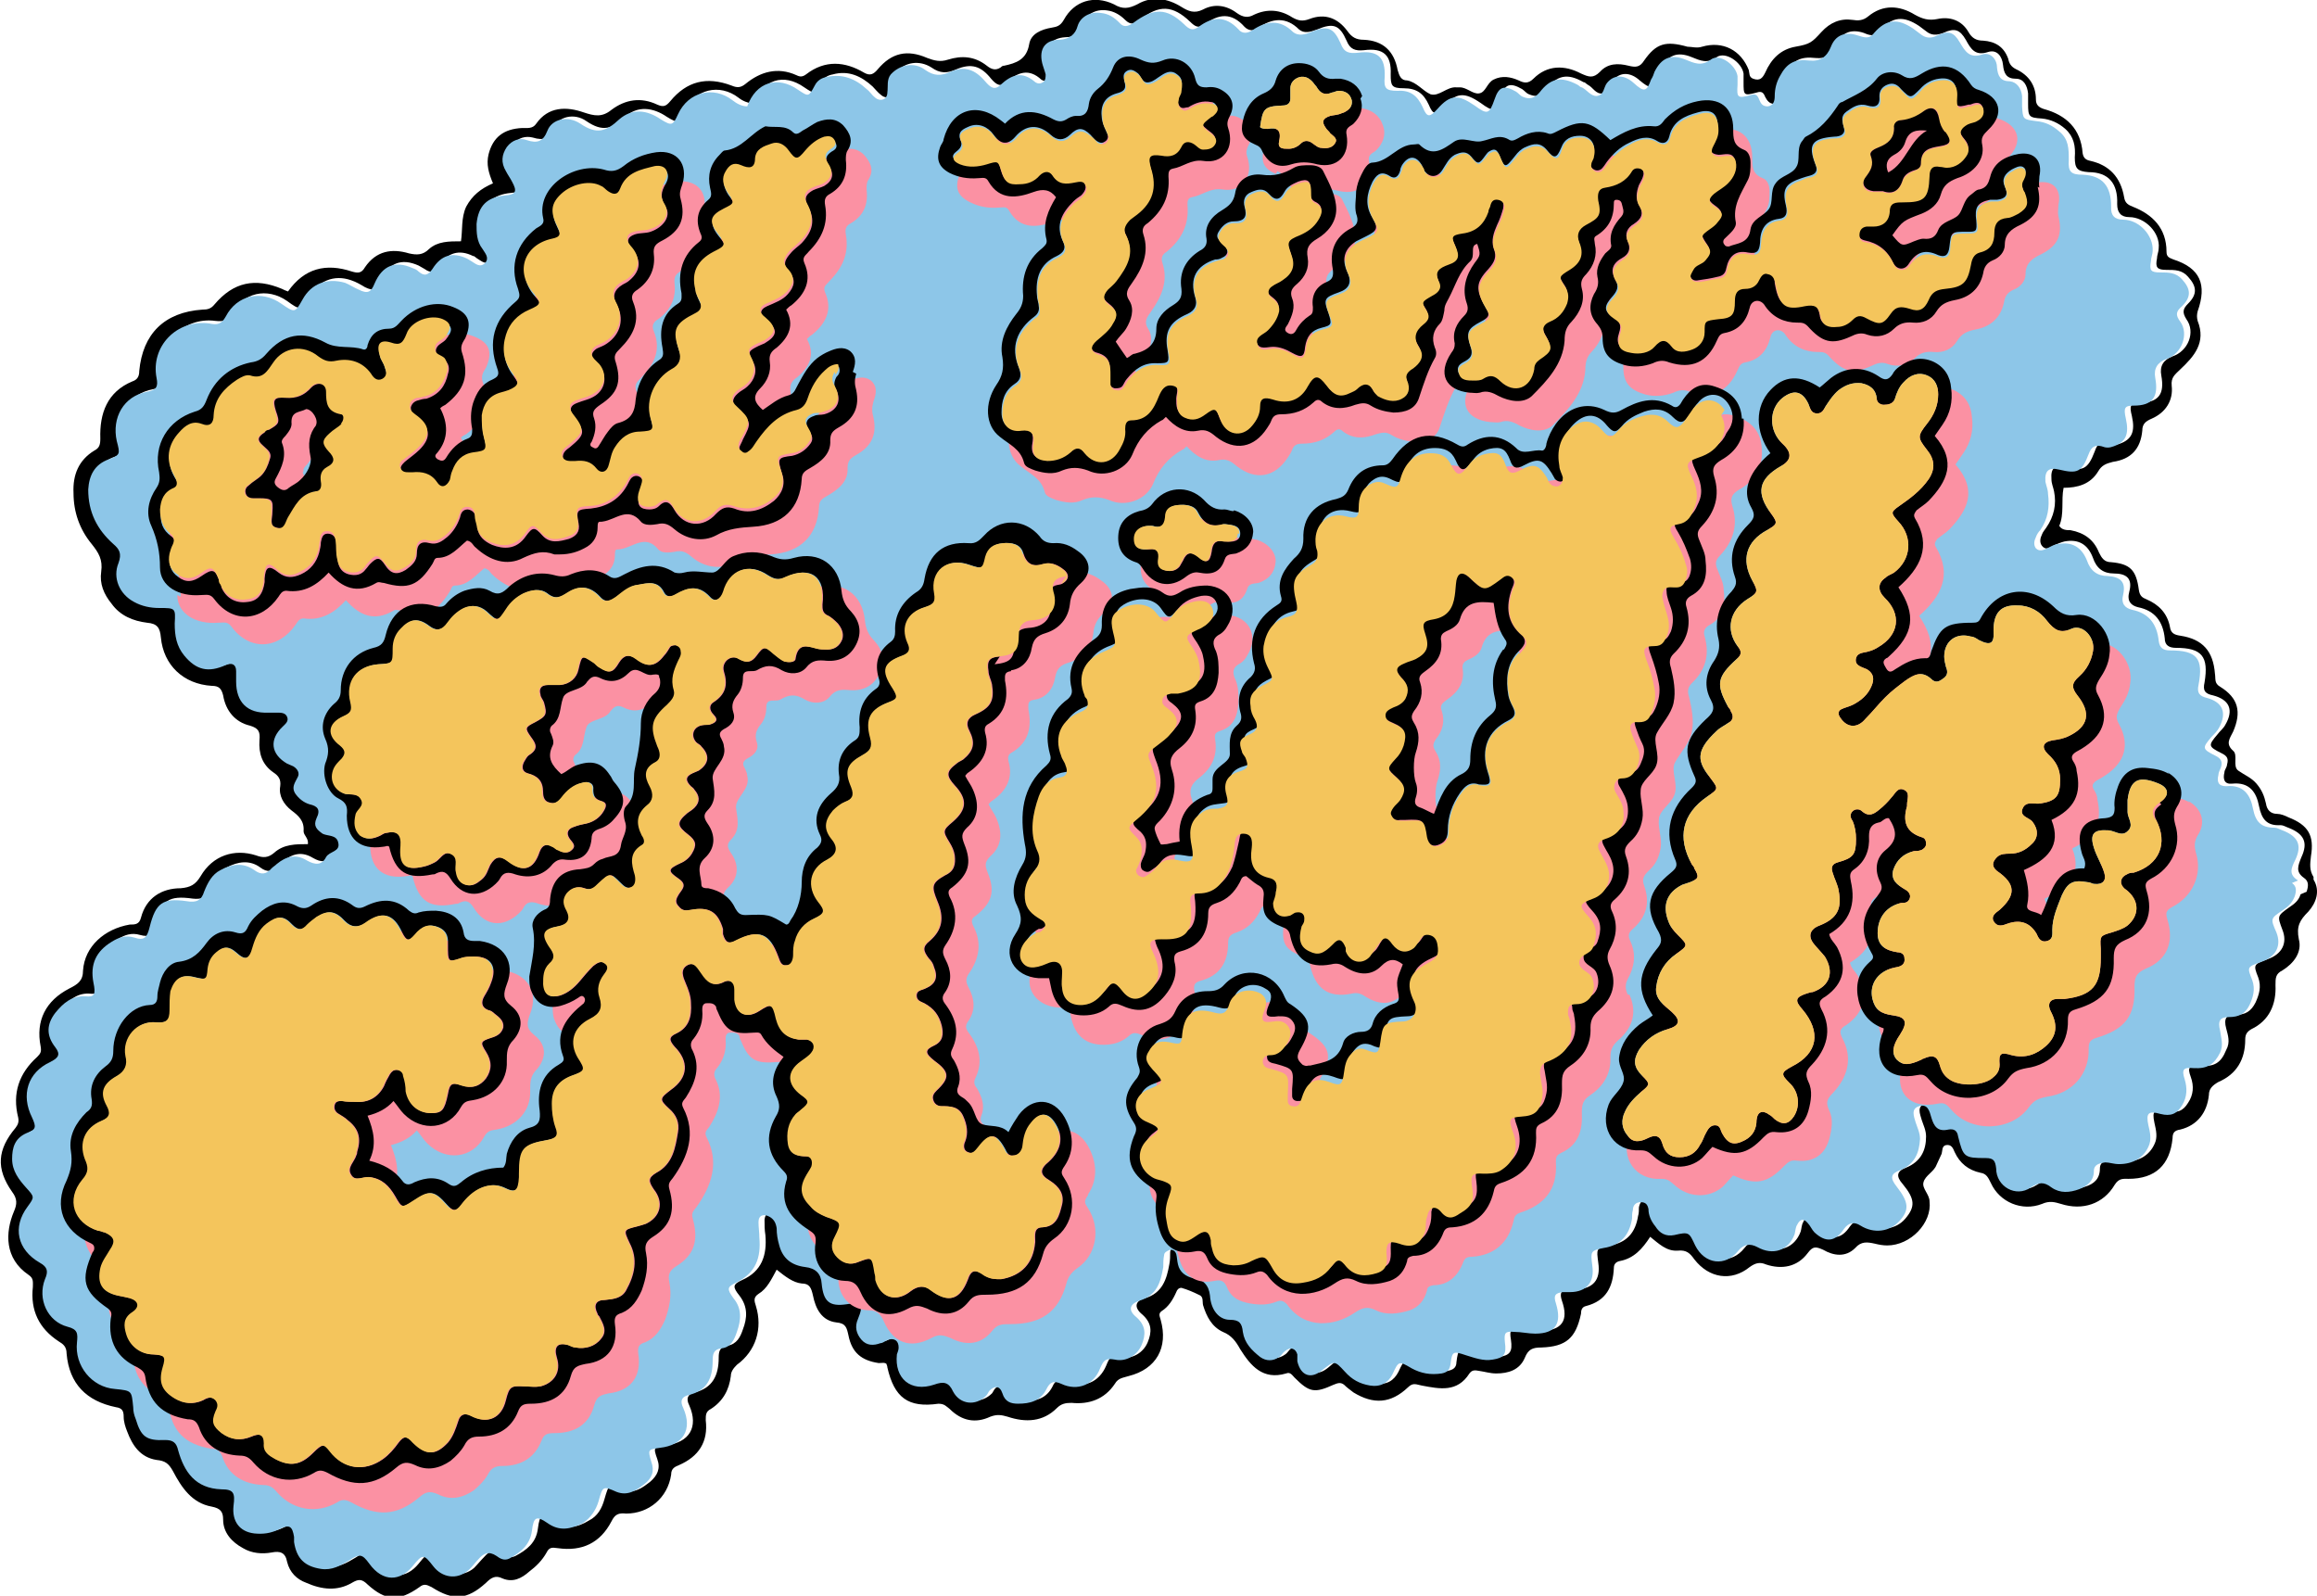
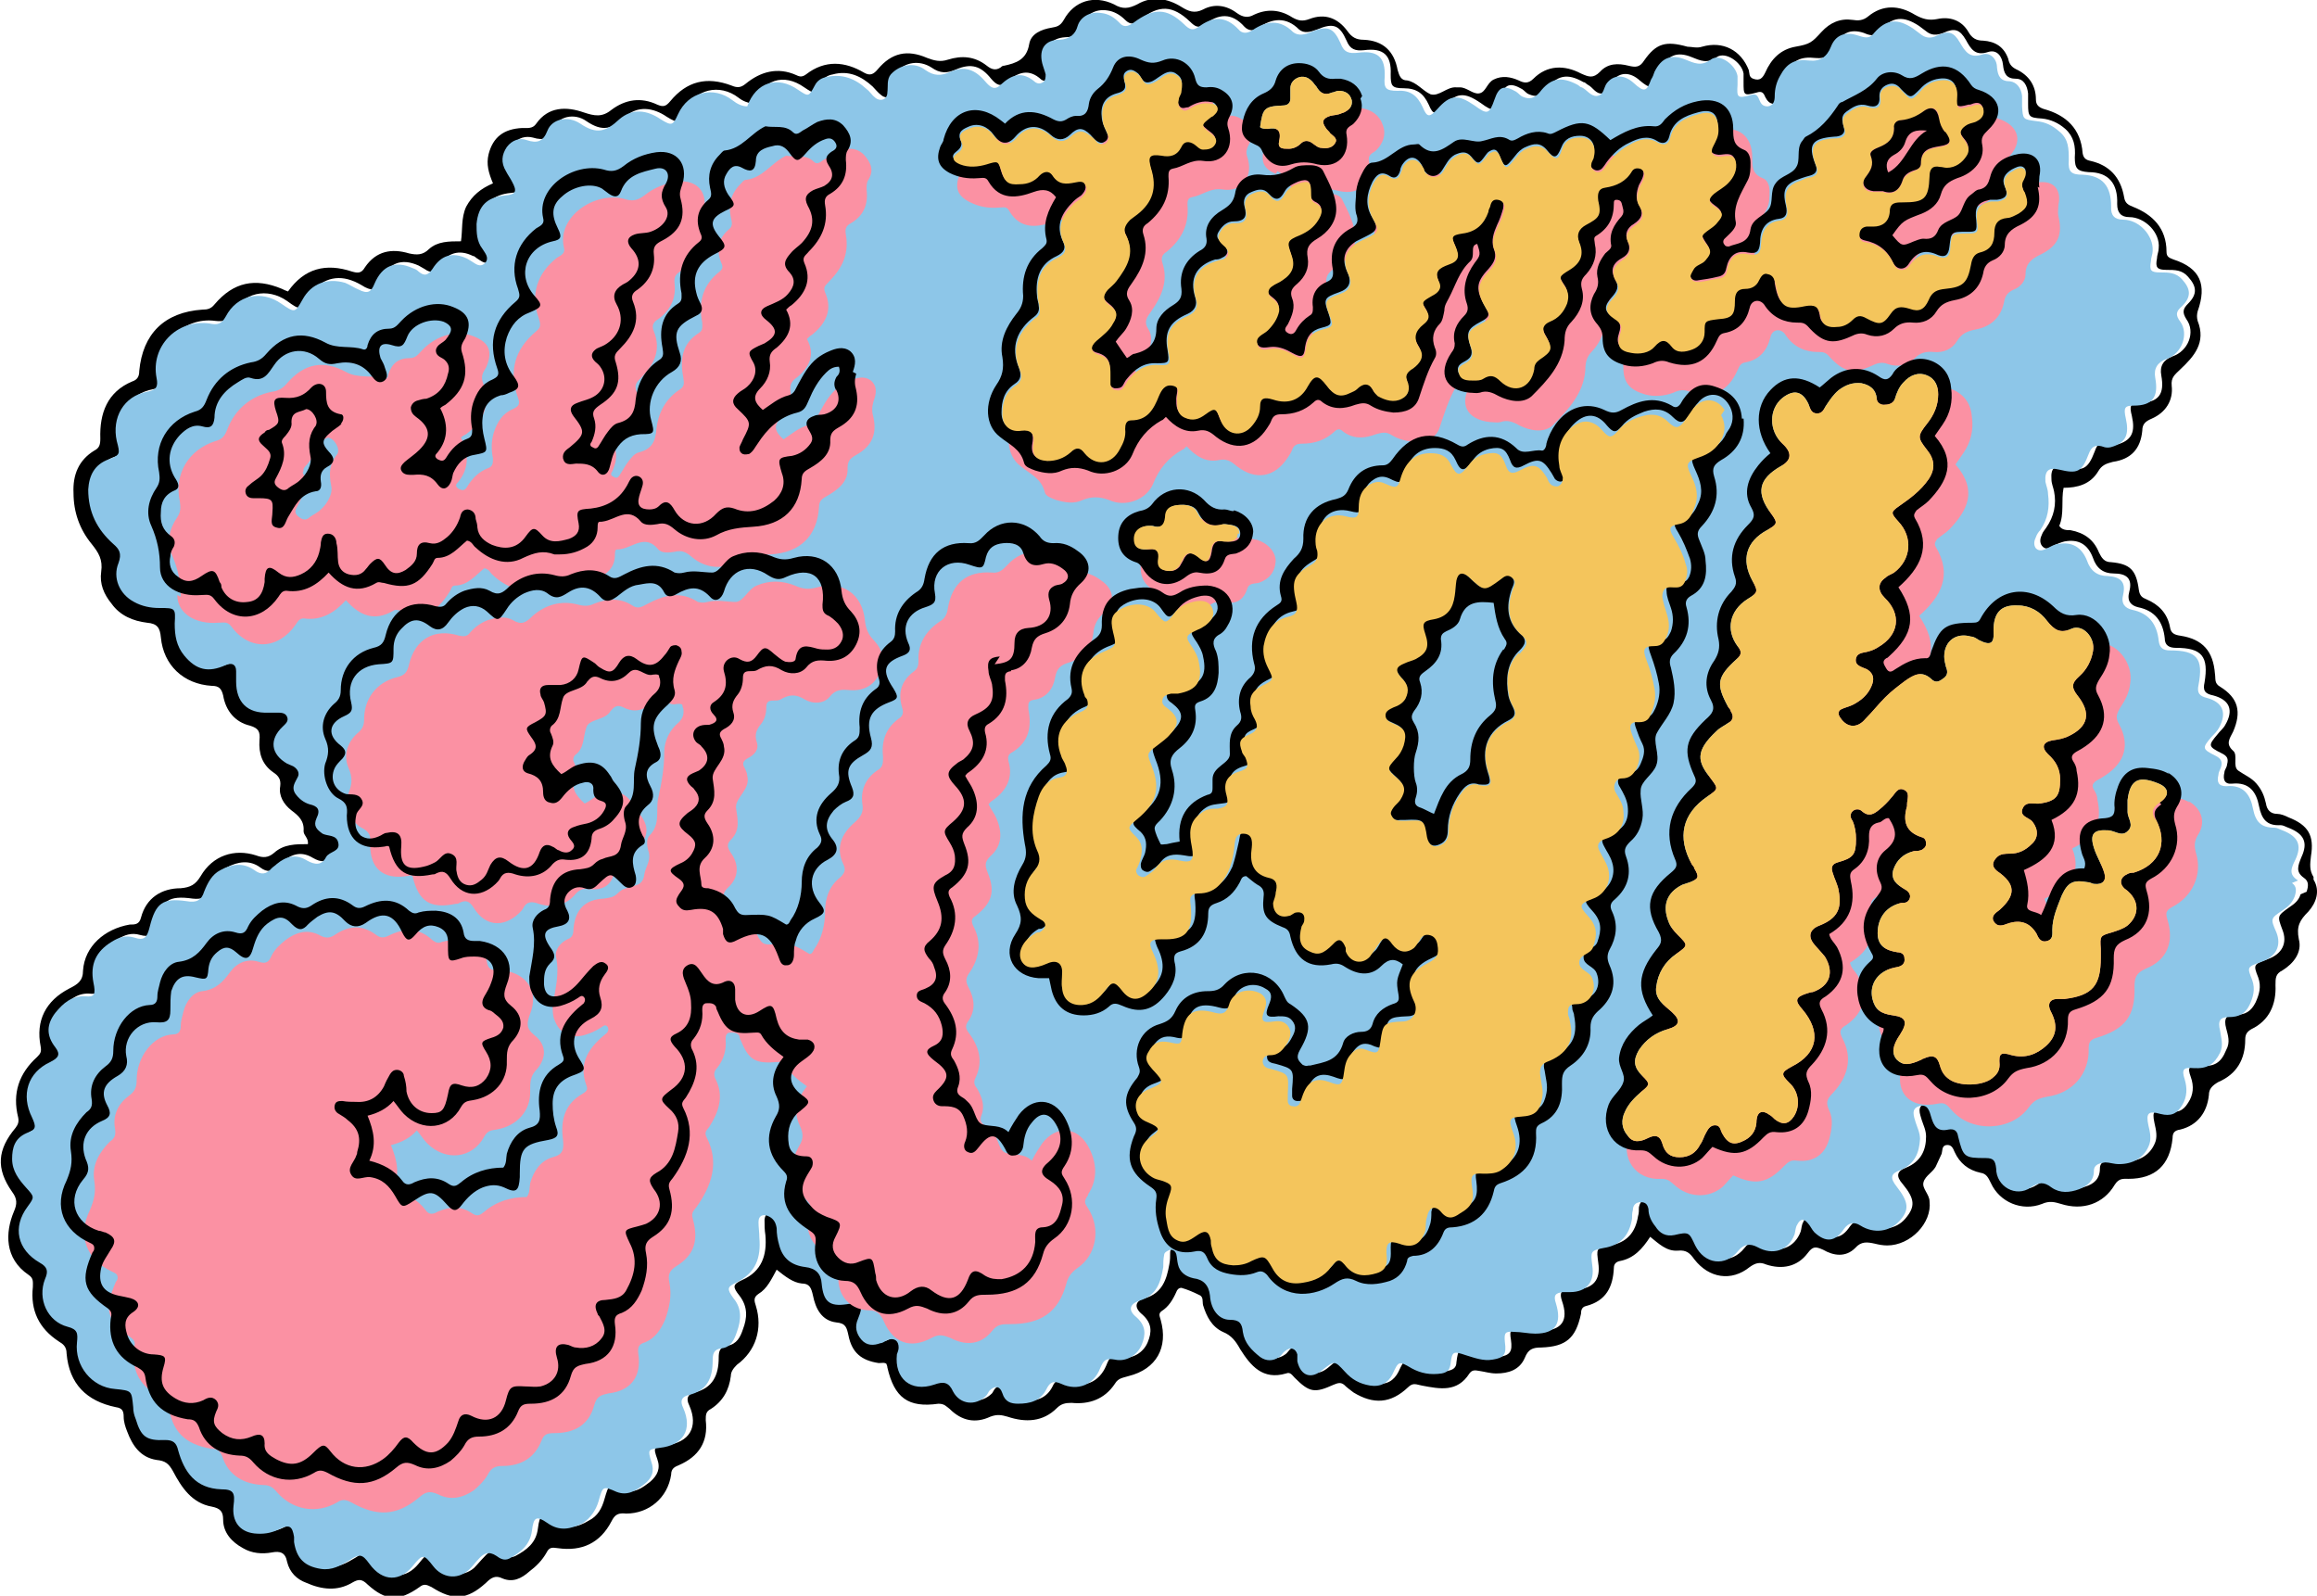
<svg xmlns="http://www.w3.org/2000/svg" viewBox="0 0 267.9 184.5">
  <defs>
    <style> .cls-1 { fill: #8dc6e8; } .cls-2 { fill: #f4c55c; } .cls-3 { fill: #fb91a3; } </style>
  </defs>
  <g>
    <g id="Layer_1">
      <g>
        <g>
          <path d="M267.5,101.4c-.5-.8-.4-1.5-.3-2.4.4-2.4-.3-3.6-2.6-4.5-.4-.2-.9-.4-1.3-.4-.8,0-1.2-.5-1.3-1.2-.2-.9-.5-1.6-1.1-2.3-.6-.7-1.4-1-2.1-1.5-.7-.5,0-1.8-.6-2.3-.9-.8-.4-1.4,0-2.2,1-2.3.6-3.9-1.5-5.2-.7-.4-.5-.9-.6-1.5-.2-2.6-1.4-4-4-4.4-.7-.1-1.1-.3-1.2-1-.3-1.6-1.3-2.6-2.7-3.2-.5-.2-.8-.4-.9-1.1-.3-2.3-1-3-3.2-3.2-.8,0-1.1-.5-1.4-1.1-.6-1.5-1.7-2.3-3.3-2.6-.4,0-1,0-1.3-.5.6-1.4.2-2.9.5-4.4,1.6,0,3.1-.4,4-1.9.4-.7.9-.9,1.7-1.1,2.1-.3,3.2-1.5,3.4-3.6,0-.8.4-1.1,1.1-1.4,1.6-.7,2.5-2.1,2.3-3.8-.1-1,.4-1.3,1-1.9,1.6-1.5,3-3.1,2-5.6-.1-.4-.1-.7,0-1.1,1.1-3.1.3-5-2.8-6-.5-.2-.8-.3-.8-.9,0-2.7-1.6-4.3-3.9-5.2-.5-.2-.9-.4-1-1.1-.4-2.3-1.7-3.7-3.9-4.2-.5-.1-.8-.3-.9-.9-.2-2.8-1.9-4.4-4.5-5.1-.6-.2-.9-.5-.9-1.1,0-1.6-.8-2.8-2.3-3.5-.6-.3-.8-.7-.9-1.2-.5-1.4-1.5-2-2.9-2.1-.8,0-1.3-.3-1.7-1-.8-1.4-2.2-1.8-3.6-1.5-1,.2-1.7,0-2.6-.5-1.8-1.1-3.7-1.2-5.4.2-.6.5-1.2.5-1.8.4-1.4-.2-2.6.3-3.6,1.4-1.1,1.2-1.3,1.4-3,1.7-1.7.3-2.8,1.4-3.5,3-.3.6-.6,1-1.4.7-.5-.2-.4-.6-.5-1-.9-2.3-3-3.4-5.4-2.7-.6.2-1.2,0-1.7,0-2.5-.7-3.6-.4-5,1.6-.5.8-1,.8-1.8.6-1.2-.3-2.4-.3-3.3.7-.8.8-1.3.6-2.2.2-1.9-1-3.9-1-5.5.6-.6.6-1.1.5-1.7.2-.9-.4-1.9-.6-2.9-.1-.8.4-.9,1.5-1.7,1.6-.7.1-1.4-.7-2.2-.7-.1,0-.3,0-.4,0-1.1-.1-2,1.1-3,.8-.9-.4-1.6-1.4-2.7-1.6-.7,0-.9-.5-1.1-1.2-.4-2.2-1.7-3.4-3.9-3.5-.9,0-1.4-.3-1.9-1-1.1-1.5-2.6-2.1-4.4-1.4-.8.3-1.3.2-2-.2-1.4-.9-2.9-1-4.4-.3-.7.4-1.3.3-2-.2-1.2-.9-2.6-1.1-3.9-.4-1,.5-1.7.2-2.5-.3-1.6-1-3.4-1.3-5.1-.3-1,.5-1.7.6-2.7,0-2.3-1.1-4.6-.4-5.8,1.8-.4.7-.8.8-1.4.9-1.2.2-2.4.7-2.6,1.9-.3,1.8-1.5,2.2-2.9,2.5-.1,0-.2,0-.4.2-.6.4-1.1.2-1.6-.2-1.4-1.1-2.9-1.2-4.5-.7-.9.3-1.6.1-2.4-.2-2.3-1-4.1-.6-5.7,1.3-.5.6-.9.8-1.6.4-2.2-1.3-4.5-1.5-6.7.2-.4.3-.7.3-1.1.1-2.2-1-4.2-.4-5.9,1-.5.4-.9.5-1.6.2-2.9-1.1-5.2-.5-7.1,1.8-.5.6-.8.7-1.5.4-1.9-.9-3.7-.6-5.3.6-1.1.9-2,.7-3.2.3-2-.7-4.1-.7-5.5,1.3-.4.6-1,.5-1.6.5-2.2.1-3.4,1.1-3.9,3-.3,1.2,0,2.2.5,3.4-1.4.6-2.4,1.4-3.1,2.7-.6,1.3-.4,2.7-.6,4-1.4,0-2.7,0-3.7.9-.7.7-1.4.7-2.3.5-2-.6-3.8-.3-5.1,1.6-.4.7-.8.7-1.5.5-3-1-5.5-.4-7.4,2.3-.3-.1-.5-.2-.7-.3-3.1-1.3-5.6-.8-7.8,1.8-.4.5-.8.6-1.4.6-4.4.3-6.9,2.8-7.3,7.1,0,.6-.2,1-.8,1.2-2.9,1.2-3.8,3.7-3.7,6.6,0,.7-.1,1.1-.7,1.4-1.8,1.1-2.5,2.8-2.4,4.9,0,2.2.7,4.2,2.1,5.9.8,1,1.3,1.8,1.1,3.2-.2,1.4.3,2.6,1.2,3.7,1,1.4,2.5,2,4.1,2.2,1.2.1,1.5.6,1.6,1.7.3,3.2,2.6,5.4,5.9,5.6.8,0,1.1.3,1.3,1.1.3,1.8,1.4,3.1,3.1,3.5,1,.3,1.2.7,1.1,1.7-.1,1.5.3,2.8,1.6,3.7.6.4.9.8.8,1.6-.2,1.1.4,2.1,1.3,2.8.8.6,1.5,1.2,1.4,2.4,0,.5.6.8.5,1.5-1.4,0-2.8,0-3.9,1-.7.6-1.3.6-2.1.3-2.5-.8-5,0-6.4,2.4-.6,1-1.2,1.3-2.3,1.4-2.2,0-4,1.1-4.6,3.4-.2.8-.7.8-1.3.8-2.9.5-5.2,2.5-5.4,5.3,0,1.2-.6,1.6-1.6,2.1-2.7,1.4-3.9,3.7-3.3,6.7.1.6,0,.8-.4,1.2-2.1,1.9-2.9,4.2-2.2,7,.1.5,0,.8-.3,1.2-2.1,2.5-2.3,4.7-.4,7.4.6.8.6,1.4.2,2.3-1,2.4-1.1,5.4,1.7,7.3.6.4.5.8.5,1.4-.3,2.7.7,4.8,3,6.3.5.3.9.6.9,1.4.3,3.5,2.3,5.5,5.7,6.2.7.1.9.4.9,1.1,0,.6.2,1.2.4,1.7.6,1.6,1.5,3,3.4,3.3,1,.1,1.4.4,1.9,1.3,1,1.9,2.2,3.7,4.5,4.1,1,.2,1.3.6,1.3,1.5,0,1.5,1,2.6,2.3,3.3,1,.6,2.2.7,3.3.5,1-.2,1.6,0,1.8,1.1.3,1.2,1.1,2,2.2,2.4,1.8.8,3.6,1,5.3,0,.7-.4,1.1-.5,1.8.2,2.1,1.9,3.6,2,6,.3.5-.4.8-.3,1.4,0,2.5,1.6,4.1,1.5,6.3-.5.6-.6,1.1-.9,1.9-.5,1.2.5,2.2,0,3.1-.8.8-.6,1.5-1.3,2-2.2.3-.6.6-.6,1.3-.5,2.8.4,4.9-.6,6.2-3.1.4-.8.8-1,1.7-.9,2.6,0,4.8-1.8,5.2-4.5,0-.7.4-.9.9-1.1,2.3-1,3.4-2.7,3.1-5.2,0-.6,0-1,.6-1.3,1.4-.9,2.1-2.2,2.3-3.8,0-.5.3-.9.7-1.3,2.2-1.6,3-4.2,2.2-6.8-.2-.6-.3-1,.3-1.4,1-.6,1.5-1.7,2.1-2.8,1,.8,1.9,1.5,2.9,1.6.9,0,1.1.5,1.3,1.4.3,1.5,1,2.9,2.7,3.1,1.1.1,1.2.6,1.4,1.5.4,2,1.5,2.9,3.5,3.2.3,0,.7-.1.9.1,0,.1.1.2.1.4.8,3.5,2.4,4.7,5.9,4.2.7,0,.9.3,1.3.6,1.4,1.4,3,1.7,4.7.9.8-.3,1.3-.2,2,0,2.1.7,4.1.6,5.7-1,.5-.5,1-.6,1.7-.6,2,.2,3.8-.4,5-2.2.4-.7,1-.7,1.6-.9,3.2-.8,4.6-3.3,3.7-6.5-.1-.4-.3-.7.1-1,.8-.5,1.3-1.3,1.7-2.2.1-.3.3-.5.6-.5.7.2,1.4.5,2,.8.6.2.4.8.5,1.2.4,1.3,1,2.5,2.3,3.1,1,.4,1.5,1.1,2,2,1.2,1.9,2.6,3.6,5.3,2.8.5-.2.7.2,1,.5,1.7,1.7,2.3,1.8,4.5.8.5-.2.8-.3,1.2,0,.3.3.7.6,1.1.9,2.3,1.4,4.3,1.3,6.3-.6.6-.6,1-.3,1.6-.2,2.1.4,4.1.8,5.5-1.4.3-.4.6-.4,1.1-.3.7.1,1.3.3,2,.3,1.4,0,2.7-.4,3.3-1.8.4-1,.9-1.2,1.9-1.2,2.9-.1,4-1.1,4.6-3.9,0-.4.1-.8.6-.9,2.3-.6,3.1-2.2,3.2-4.4,0-.4.2-.7.7-.8,1.6-.3,2.6-1.4,3.5-2.8,1,.8,1.9,1.7,3.2,1.6,1-.1,1.4.3,1.9,1,1.7,2.2,4.3,2.6,6.4.9.7-.5,1.2-.6,1.9-.3,1.8.6,3.6.3,4.8-1.3.6-.8.9-.8,1.8-.4,1.2.7,2.6.9,3.7-.2.7-.8,1.4-.7,2.3-.5.4.1.9.2,1.4.2,2.7,0,5.2-2.6,4.9-5.1,0-.8-.9-1.5-.7-2.2.2-.8,1.2-1.2,1.5-2,.2-.4.4-.9.6-1.3.1-.3,0-.9.5-1,.6-.1.8.3,1,.8.6,1.3,1.6,2.1,3,2.4.7.1.9.6,1.2,1.2,1,2.2,3.6,3.3,5.9,2.4.9-.4,1.5-.2,2.2,0,2.5.8,4.9,0,6.2-2.2.5-.8,1-.7,1.6-.7,3.1,0,4.8-1.6,5.1-4.7,0-.6.2-.9.9-1,2-.5,3.1-2,3.3-4,0-.7.4-1.1,1.1-1.5,2.1-.9,3.1-2.6,3.1-4.9,0-.6.2-.9.7-1.2,2.1-1,2.9-2.9,2.8-5.1,0-.8,0-1.3.8-1.7,1.3-.8,2.3-2.1,1.9-3.6-.3-1.5.1-2.2,1.1-3.2.9-1,1.4-2.4.6-3.7ZM266,103.4c-.2.7-.7,1.1-1.3,1.5-1.4,1-1.4,1-.8,2.6.6,1.5,0,2.8-1.7,3.4-1.6.6-1.7.6-1.1,2.1.4,1.1.1,2-.3,2.9-.5,1-1.2,1.5-2.4,1.4-1,0-1.3.5-1,1.6.2.8.5,1.6,0,2.5-.6,1.5-1.4,2-3.1,1.8-1.2,0-1.4.2-1,1.3.4,1.1.3,2.1-.3,3-.6,1-1.3,1.2-2.5,1-1.4-.3-1.7-.1-1.4,1.3.2.9.4,1.7,0,2.5-.6,1.3-1.8,2-3.4,2-.5,0-1-.2-1.6-.2-.6,0-1.3.2-1.3,1,0,1.2-.7,1.8-1.7,2.1-1.1.4-2.3.5-3.2-.2-.9-.7-1.5-.6-2.4,0-1.8,1.2-4-.1-4-2.2,0-.8-.3-1.2-1.2-1.2-2.5,0-2.6-.1-3.2-2.5-.2-.7-.5-.9-1.1-.8-1.2.3-1.7-.4-2-1.4-.2-.7-.4-1.6-1.4-1.3-1,.3-.6,1.2-.4,1.9.2.6.5,1.2.5,1.9,0,1.6-.6,2.9-2.3,3.6-1.1.4-1.2,1-.4,1.9,1.4,1.7,1.5,2.6.3,4-1.1,1.3-3,1.5-4.5.5q-1.1-.7-1.9.4c-1,1.5-2.1,1.6-3.4.4-.3-.3-.5-.8-.8-1.1-.5-.5-1-.4-1.2.2-.2.3-.2.8-.3,1.1-.7,1.9-2.6,2.6-4.3,1.5q-1.3-.8-2.2.4c-1.5,1.9-3.9,1.6-5-.6-.7-1.5-.8-1.5-2.4-1.2-1,.2-1.7-.2-2.2-1-.4-.6-.7-1.3-.8-2,0-.5-.4-.9-.9-.8-.6,0-.8.4-.9.9,0,.3,0,.7-.1,1-.3,1.9-1.3,3.1-3.3,3.4-1.6.3-1.5.4-1.3,2,.3,2-.6,3-2.6,3.1-.3,0-.5,0-.8,0-.9,0-1.1.4-.8,1.3.8,2.3,0,3.4-2.4,3.5-.8,0-1.6-.1-2.4-.2-1.1,0-1.3,0-1.1,1.2.2,1.4-.1,1.8-1.4,2-1.1.1-2.1-.2-3.1-.5-1.5-.5-1.6-.5-1.8,1.1,0,.7-.5.9-1,1-1.2.2-2.3,0-3.5-.6-1.5-.8-1.5-.8-2.2.7-.5,1-1.4,1.6-2.6,1.3-1.1-.2-2.1-.8-2.9-1.6-1.3-1.4-1.3-1.3-2.6-.2-1.3,1.1-2.5.7-2.9-1,0-.3,0-.5,0-.8-.2-.7-.7-.9-1.4-.4-.3.2-.4.5-.7.7-.7.5-1.5.6-2.2,0-1-.7-1.8-1.6-2-2.9-.1-.9-.4-1.4-1.5-1.4-1.3,0-2.1-1.2-2.3-2.8q-.1-1.7-1.9-2c-.9-.1-1.6-.6-1.8-1.6,0-.4-.1-.8-.2-1.2,0-.4-.4-.5-.7-.5-.4,0-.7.2-.7.6,0,.5,0,.9-.1,1.4-.3,1.7-.8,3.3-2.8,3.9-1.2.3-1.3,1.1-.3,1.9,1.1,1,1.1,2,.6,3.2-.5,1.2-1.8,2-3.1,1.7-1.1-.3-1.3,0-1.7,1-.8,1.9-2.6,2.7-4.5,1.8-.9-.4-1.4-.1-1.7.6-.7,1.4-1.9,1.7-3.3,1.7-.8,0-1.5-.1-1.8-1.2-.2-.9-.8-.9-1.5-.3-.2.2-.3.5-.4.6-1.2,1.2-3,1.1-3.8-.5-.6-1.1-1.1-1.2-2.2-.8-2.7.9-4.6-.7-4.3-3.5,0-.3.2-.5.2-.8,0-.7-.4-1.1-1.2-.9-.3,0-.6.3-.9.4-.8.2-1.6.2-2.2-.4-.6-.7-.8-1.5-.4-2.4.6-1.7.4-2-1.3-1.7-2.1.3-2.8-.3-2.9-2.4q-.1-1.8-1.9-1.9c-1.6-.2-2.6-.9-3-2.5-.2-.6-.3-1.3-.3-2,0-.6-.3-1-.8-1.3-.7-.4-1.2-.2-1.3.6,0,.6,0,1.2.1,1.8.2,2.3-.4,4.2-2.7,5.2-1.1.5-1.1.8-.3,1.8,1,1.3.9,2.6.4,3.9-.3.9-.7,1.7-1.8,1.9-.9.1-1,.7-1,1.4,0,2-.7,3.5-2.8,4-.8.2-1,.7-.6,1.5,1.1,2.5,0,4.3-2.7,4.6-1.4.2-1.5.2-1,1.6.4,1.1,0,1.9-.8,2.6-.9.7-1.9,1.5-3.2.9-1.6-.7-1.6-.6-2.1,1.1-.3,1.1-.8,2-1.8,2.5-1.3.8-2.6,1.1-4.1,0-1.3-.9-1.6-.7-1.8.9-.2,1.7-1.3,2.5-2.6,3.2-.6.3-1.1,0-1.5-.3-.8-.6-1.5-.3-2.1.4-.4.4-.8.9-1.2,1.3-1.3,1.1-3,.8-4-.5-1.1-1.5-1.2-1.5-2.4,0-1.4,1.7-3.3,1.9-5-.3-.8-1.1-1.1-1.2-2.3-.4-1,.6-2,1.2-3.3,1-1.9-.3-2.8-1.2-3.1-3.1,0-.2,0-.4,0-.6-.2-1.3-.5-1.5-1.7-.9-.9.5-1.9.7-2.9.5-1.8-.2-2.7-1.5-2.4-3.2.2-1.4,0-1.8-1.4-1.9-3,0-4.3-2.1-5-4.5-.3-.9-.6-1.2-1.5-1.2-2.2,0-2.8-.4-3.4-2.4-.1-.4-.2-.9-.3-1.4-.1-2-.1-2-2.1-2.1-2.7-.2-4.7-2.6-4.4-5.4.1-1,0-1.5-1.1-1.8-2.4-.6-3.6-3.2-2.6-5.5.4-.9.2-1.4-.6-1.9-2.6-1.5-3.2-4.1-1.4-6.5.8-1.1.8-1.1-.2-2.2-.9-.9-1.6-2-1.6-3.3,0-1.3.3-2.4,1.7-3,1.1-.5,1.1-.7.6-1.8-1.3-2.6-.5-5.2,2.1-6.4,1-.5,1.2-.9.6-1.7-1.1-1.4-1-2.7,0-4,.8-1.1,1.8-2.1,3.5-1.9,1.1,0,1.2-.2.9-1.6-.4-2.1.3-3.6,2.1-4.7.8-.5,1.6-.8,2.6-.5,1.1.3,1.5,0,1.8-1.2.6-2.8,1.5-3.4,4.3-3,1,.1,1.6-.1,2-1.1.3-1,.8-2,1.9-2.5,1.3-.7,2.7-.9,3.9,0,.8.6,1.4.5,2-.2.2-.2.4-.4.6-.5,1.1-.9,2.2-1.2,3.5-.4.9.5,1.6.6,2.2-.4.3-.7,1.7-.6,1.4-1.7-.2-.9-1.2-.7-1.8-1-.7-.4-1.2-.9-.7-1.8.5-.9,0-1.3-.8-1.6-.7-.2-1.3-.6-1.7-1.3-.4-.7,0-1.2.3-1.8.3-.5,0-1-.5-1.3-.2-.1-.5-.2-.7-.3-1.9-1.1-2.2-2.9-.5-4.3.4-.3.8-.6.5-1.1-.2-.5-.7-.5-1.2-.5-.3,0-.7,0-1,0-2.4,0-3.7-1.2-3.7-3.6,0-.4,0-.8,0-1.2,0-.8-.5-1-1.2-.7-2.1.9-3.5.6-4.8-1.1-.9-1.1-1.2-2.3-1.1-3.7,0-1.9,0-1.9-1.8-1.8-1,0-2-.2-2.9-.7-1.7-.9-2.6-2.8-1.8-4.5.5-1.1.1-1.5-.6-2.2-1.9-1.7-3-3.7-2.9-6.3,0-1.7.7-2.9,2.4-3.5,1.3-.5,1.3-.6.9-2.1-.7-2.7.7-5.2,3.5-5.7,1-.2,1.3-.6,1.1-1.6-.7-3.6,2.4-6.8,6.1-6.3.9.1,1.4,0,1.9-.8,1.3-2.5,4.1-3.1,6.4-1.5,1.5,1.1,1.6,1.1,2.5-.5,1.1-1.8,2.9-2.6,4.9-1.9.6.2,1.1.5,1.6.8,1,.5,1.4.3,1.8-.7.9-2.1,2.4-2.7,4.4-1.8.2.1.5.3.7.4.7.5,1.1.4,1.6-.3,1-1.6,2.4-2,4-1.2.2,0,.3.2.5.3.5.3,1,.8,1.6.2.5-.6,0-1.1-.3-1.6-.6-.9-.7-1.8-.7-2.9.1-2.1,1.2-3.1,3.3-3.3,1.3-.1,1.5-.5.8-1.6-.2-.4-.5-.8-.7-1.2-.6-1-.5-1.9.1-2.8.6-.8,1.5-1,2.3-.8,1.3.4,1.9.1,2.4-1.1.5-1.3,2.4-1.8,3.8-.8,1.9,1.3,3,.9,4.5-.5,1.4-1.3,3.2-1.1,4.8,0,1.3.8,1.4.7,2-.6,1.2-2.6,4.1-3.3,6.3-1.6.5.4,1.1.6,1.7.7,1.1-2.8,3.5-3.6,5.9-1.9,1.2.8,1.2.8,1.9-.5.3-.6.8-.9,1.4-1,1.8-.5,3.3.2,4.6,1.4.3.3.6.7,1,1,.6.5,1.3.2,1.4-.6,0-.7-.1-1.4.4-2.1.9-1.1,2.6-1.4,4-.5,1,.7,1.8.7,2.9.2,1.7-.7,2.8-.4,4,1.1.6.7,1.1,1,1.8.4,1.3-1.2,2.6-1.6,4-.3.3.2.6.2.9,0,.3-.2.4-.5.3-.9-.1-.4-.3-.9-.4-1.3-.4-1.6.3-2.6,2-2.7q1.7,0,2.1-1.6c.2-1,1.4-1.7,2.7-1.5.8.1,1.5.5,2.1,1.1.6.6,1.1.5,1.7,0,2.2-1.8,3.8-1.7,5.8.2.6.6,1,.8,1.7.3,1.6-1.2,3.1-1.4,4.6.3.5.5,1.1.5,1.6.1,1.6-1.1,3.2-1.3,4.7.2.6.5,1.3.3,2.1,0,1.9-.8,2.6-.5,3.4,1.3.4,1,1,1.2,2,1.1,2.3-.3,3.2.6,3.1,2.8,0,1.3.1,1.6,1.5,1.6,1.5,0,2.3.6,2.9,1.9.5,1.2.8,1.2,1.7.2,1.5-1.6,2.4-1.7,4.3-.4,1.5,1.1,1.7,1,2.3-.7.5-1.5,1.1-1.7,2.5-.9.3.2.5.5.8.6.7.3,1.4.3,1.9-.5,1.3-1.7,2.5-2,4.4-.9.2,0,.3.2.5.3.6.3.9,1.1,1.7,1,.8,0,.8-1,1.2-1.5.8-1,2-1,3.1,0,1.2,1,1.5,1,2-.4.1-.3.2-.6.4-.9.8-1.6,1.9-2.1,3.6-1.4,1,.4,1.8.8,2.9,0,1-.7,2.9.6,3.1,1.9,0,.3,0,.7,0,1,0,1.5,0,1.6,1.5,1.2.6-.2.8,0,1,.5.2.4.5.8,1,.8.7,0,.8-.6.8-1.2,0-.8.3-1.6.6-2.3.7-1.5,1.7-2,3.4-1.8q1.8.2,2.5-1.6c.5-1.3,1.6-1.8,3.1-1.3.7.3,1.3.5,1.9-.3,1.4-1.6,2.7-1.7,4.5-.5.3.2.5.4.8.6.6.5,1.2.5,2,.2,1.3-.6,1.9-.4,2.6.8.6,1.1,1.1,1.9,2.6,1.4,1-.3,1.6.5,1.7,1.5.1,1,.4,1.6,1.5,1.6.9,0,1.3.8,1.4,1.7,0,.4,0,.8,0,1.2,0,1.5.1,1.6,1.6,1.7,1,.1,1.9.5,2.7,1.2,1,.9,1.2,2,1.1,3.3,0,1.3.3,1.6,1.6,1.7,2.3,0,3.4,1.3,3.3,3.7q0,1.5,1.4,1.5c1.8,0,3.6,1.8,3.4,3.6,0,.4-.2.8-.2,1.2-.2,1,0,1.3,1.1,1.3,1,0,1.8,0,2.5.8,1,1.1,1.1,2,0,3.1-.6.6-.7,1-.2,1.8,1.1,1.5.2,3.7-1.6,4.3q-1.6.6-1.3,2.2c.4,2.2-.3,3.1-2.5,3.2-1.1,0-1.2.3-.9,1.5.4,1.8,0,2.7-1.4,3.2-.5.2-.9,0-1.4,0-.8-.3-1.2,0-1.5.9-.8,2.1-1.4,2.3-3.4,1.8-1.2-.3-1.7.1-1.6,1.4,0,.5.2.9.3,1.4.3,1.5,0,2.9-.9,4.2-.2.3-.4.5-.5.8-.2.4-.3.9,0,1.3.4.5.8.3,1.3,0,.4-.2.9-.4,1.3-.5,1.6-.3,2.7.3,3.3,1.9q.6,1.8,2.4,1.8c1.5,0,2.2.6,1.8,2.1-.3,1.1.2,1.6,1,1.8,2,.4,2.9,1.7,3.1,3.6,0,.8.5,1.1,1.3,1.1,3,0,3.8,1,3.3,4-.2.9,0,1.3,1,1.5,1.9.5,2.4,1.7,1.4,3.4-.2.4-.6.7-.9,1.1-1.1,1.3-1.1,1.4.5,2.2.6.3.8.6.6,1.3,0,.3-.3.6-.3.9-.2.8,0,1.4.9,1.3,2-.2,2.8,1,3.1,2.6.3,1.5.9,2.3,2.5,2.2.3,0,.6.2.9.3,1.8.7,2.3,1.7,1.5,3.4-.4,1-.7,1.7.3,2.4.6.4.5,1,.3,1.6Z" />
          <path class="cls-1" d="M265.7,101.8c-1.1-.7-.8-1.4-.3-2.4.8-1.7.3-2.7-1.5-3.4-.3-.1-.6-.3-.9-.3-1.6,0-2.2-.7-2.5-2.2-.3-1.6-1.1-2.8-3.1-2.6-.9,0-1.1-.5-.9-1.3,0-.3.2-.6.3-.9.2-.6,0-1-.6-1.3-1.6-.8-1.6-.9-.5-2.2.3-.3.7-.7.9-1.1.9-1.7.4-2.9-1.4-3.4-.9-.2-1.2-.6-1-1.5.6-3.1-.2-4-3.3-4-.8,0-1.2-.3-1.3-1.1-.2-1.9-1.1-3.2-3.1-3.6-.8-.2-1.3-.7-1-1.8.3-1.4-.3-2-1.8-2.1q-1.8,0-2.4-1.8c-.6-1.5-1.7-2.2-3.3-1.9-.4,0-.9.3-1.3.5-.4.2-.9.4-1.3,0-.3-.4-.2-.9,0-1.3.1-.3.3-.6.5-.8.9-1.3,1.1-2.7.9-4.2,0-.5-.2-.9-.3-1.4-.1-1.3.4-1.7,1.6-1.4,2.1.5,2.6.3,3.4-1.8.3-.8.7-1.1,1.5-.9.5.2.9.2,1.4,0,1.4-.5,1.8-1.4,1.4-3.2-.3-1.3-.1-1.5.9-1.5,2.2,0,2.9-1,2.5-3.2q-.3-1.6,1.3-2.2c1.8-.6,2.6-2.9,1.6-4.3-.6-.8-.5-1.2.2-1.8,1.1-1.1,1-2,0-3.1-.7-.8-1.6-.8-2.5-.8-1.1,0-1.3-.2-1.1-1.3,0-.4.2-.8.2-1.2.1-1.8-1.6-3.6-3.4-3.6q-1.5,0-1.4-1.5c0-2.4-1-3.6-3.3-3.7-1.3,0-1.7-.3-1.6-1.7,0-1.3,0-2.4-1.1-3.3-.8-.7-1.6-1.1-2.7-1.2-1.5-.2-1.5-.2-1.6-1.7,0-.4,0-.8,0-1.2-.1-.9-.6-1.6-1.4-1.7-1.1,0-1.4-.6-1.5-1.6,0-1-.8-1.8-1.7-1.5-1.5.5-2-.4-2.6-1.4-.7-1.2-1.3-1.4-2.6-.8-.8.4-1.4.3-2-.2-.3-.2-.5-.4-.8-.6-1.8-1.2-3.1-1.1-4.5.5-.6.8-1.2.5-1.9.3-1.5-.5-2.6,0-3.1,1.3q-.7,1.8-2.5,1.6c-1.7-.2-2.6.3-3.4,1.8-.4.7-.6,1.5-.6,2.3,0,.5-.1,1.1-.8,1.2-.6,0-.8-.3-1-.8-.2-.5-.4-.7-1-.5-1.5.4-1.6.3-1.5-1.2,0-.3,0-.7,0-1-.2-1.3-2.1-2.7-3.1-1.9-1.1.8-1.9.4-2.9,0-1.7-.7-2.8-.2-3.6,1.4-.1.3-.2.6-.4.9-.5,1.4-.8,1.5-2,.4-1.1-1-2.3-1-3.1,0-.4.5-.3,1.4-1.2,1.5-.7,0-1.1-.7-1.7-1-.2,0-.3-.2-.5-.3-1.9-1-3.1-.8-4.4.9-.6.7-1.2.8-1.9.5-.3-.1-.5-.4-.8-.6-1.4-.8-2-.6-2.5.9-.6,1.7-.8,1.8-2.3.7-1.9-1.3-2.8-1.3-4.3.4-.9,1-1.2,1-1.7-.2-.6-1.3-1.4-2-2.9-1.9-1.4,0-1.6-.3-1.5-1.6.1-2.3-.8-3.1-3.1-2.8-1,.1-1.6,0-2-1.1-.8-1.8-1.5-2.1-3.4-1.3-.7.3-1.5.5-2.1,0-1.5-1.5-3.1-1.3-4.7-.2-.6.4-1.2.4-1.6-.1-1.5-1.6-3-1.5-4.6-.3-.7.5-1.1.3-1.7-.3-2-1.9-3.5-1.9-5.8-.2-.7.5-1.2.6-1.7,0-.6-.6-1.2-1-2.1-1.1-1.3-.2-2.4.5-2.7,1.5q-.4,1.5-2.1,1.6c-1.6,0-2.4,1-2,2.7.1.4.3.9.4,1.3,0,.3,0,.7-.3.9-.3.2-.6.2-.9,0-1.5-1.3-2.7-.9-4,.3-.7.7-1.2.3-1.8-.4-1.2-1.4-2.4-1.8-4-1.1-1.1.5-1.9.5-2.9-.2-1.3-1-3-.6-4,.5-.5.6-.3,1.4-.4,2.1,0,.8-.8,1.1-1.4.6-.4-.3-.6-.7-1-1-1.3-1.2-2.8-1.8-4.6-1.4-.6.1-1.1.4-1.4,1-.7,1.3-.7,1.3-1.9.5-2.4-1.7-4.9-.9-5.9,1.9-.6,0-1.2-.3-1.7-.7-2.2-1.7-5.1-1-6.3,1.6-.6,1.3-.7,1.4-2,.6-1.6-1.1-3.3-1.3-4.8,0-1.5,1.4-2.6,1.8-4.5.5-1.5-1-3.3-.5-3.8.8-.5,1.3-1.2,1.5-2.4,1.1-.8-.3-1.7,0-2.3.8-.6.9-.7,1.8-.1,2.8.2.4.5.8.7,1.2.6,1.1.5,1.5-.8,1.6-2.1.2-3.1,1.2-3.3,3.3,0,1,0,2,.7,2.9.3.5.8,1,.3,1.6-.6.6-1.1.1-1.6-.2-.2-.1-.3-.2-.5-.3-1.7-.8-3-.4-4,1.2-.5.7-.9.9-1.6.3-.2-.2-.4-.3-.7-.4-2-.9-3.5-.3-4.4,1.8-.4,1-.8,1.2-1.8.7-.5-.2-1.1-.6-1.6-.8-2.1-.6-3.9.1-4.9,1.9-.9,1.6-.9,1.6-2.5.5-2.3-1.6-5.1-1-6.4,1.5-.5.9-1,1-1.9.8-3.8-.5-6.8,2.7-6.1,6.3.2,1,0,1.4-1.1,1.6-2.7.5-4.1,3-3.5,5.7.4,1.5.4,1.6-.9,2.1-1.7.6-2.3,1.9-2.4,3.5,0,2.6,1,4.6,2.9,6.3.7.6,1,1.1.6,2.2-.7,1.7.1,3.6,1.8,4.5.9.5,1.9.7,2.9.7,1.9,0,1.9,0,1.8,1.8,0,1.4.2,2.6,1.1,3.7,1.4,1.7,2.8,2,4.8,1.1.7-.3,1.2-.1,1.2.7,0,.4,0,.8,0,1.2,0,2.4,1.3,3.7,3.7,3.6.3,0,.7,0,1,0,.5,0,1,0,1.2.5.2.5-.2.8-.5,1.1-1.6,1.5-1.4,3.2.5,4.3.2.1.5.2.7.3.5.3.8.8.5,1.3-.3.6-.7,1.1-.3,1.8.4.6,1,1.1,1.7,1.3.9.2,1.3.6.8,1.6-.4.9,0,1.3.7,1.8.6.3,1.6.1,1.8,1,.3,1.1-1,1-1.4,1.7-.5,1-1.3.9-2.2.4-1.3-.8-2.4-.5-3.5.4-.2.2-.4.3-.6.5-.6.7-1.2.8-2,.2-1.3-.9-2.6-.7-3.9,0-1,.5-1.5,1.5-1.9,2.5-.3,1-.9,1.3-2,1.1-2.8-.4-3.6.2-4.3,3-.3,1.2-.6,1.6-1.8,1.2-1-.3-1.8,0-2.6.5-1.8,1.1-2.5,2.6-2.1,4.7.3,1.4.1,1.7-.9,1.6-1.6-.1-2.6.8-3.5,1.9-1,1.3-1.1,2.6,0,4,.6.8.4,1.2-.6,1.7-2.6,1.2-3.4,3.8-2.1,6.4.5,1.1.5,1.4-.6,1.8-1.4.6-1.7,1.7-1.7,3,0,1.4.8,2.4,1.6,3.3,1,1.1,1,1.1.2,2.2-1.8,2.4-1.2,5,1.4,6.5.9.5,1,1,.6,1.9-.9,2.3.3,4.9,2.6,5.5,1.2.3,1.2.8,1.1,1.8-.3,2.7,1.7,5.2,4.4,5.4,2,.2,1.9.2,2.1,2.1,0,.5.1.9.3,1.4.6,2,1.2,2.5,3.4,2.4.9,0,1.3.3,1.5,1.2.7,2.5,2,4.4,5,4.5,1.4,0,1.6.4,1.4,1.9-.2,1.8.7,3,2.4,3.2,1,.1,1.9,0,2.9-.5,1.2-.6,1.5-.3,1.7.9,0,.2,0,.4,0,.6.3,1.9,1.2,2.8,3.1,3.1,1.3.2,2.3-.4,3.3-1,1.2-.8,1.5-.7,2.3.4,1.6,2.2,3.6,2,5,.3,1.2-1.5,1.3-1.4,2.4,0,1,1.3,2.7,1.6,4,.5.5-.4.8-.9,1.2-1.3.6-.7,1.2-1,2.1-.4.4.3.9.6,1.5.3,1.3-.7,2.4-1.6,2.6-3.2.2-1.6.5-1.8,1.8-.9,1.4,1,2.7.7,4.1,0,.9-.6,1.5-1.5,1.8-2.5.5-1.8.5-1.8,2.1-1.1,1.3.5,2.3-.2,3.2-.9.9-.7,1.2-1.5.8-2.6-.4-1.4-.4-1.4,1-1.6,2.7-.3,3.8-2.1,2.7-4.6-.4-.8-.2-1.3.6-1.5,2.2-.5,2.8-2,2.8-4,0-.7.1-1.3,1-1.4,1.1-.1,1.5-1,1.8-1.9.5-1.4.6-2.7-.4-3.9-.8-1.1-.7-1.3.3-1.8,2.3-1.1,2.9-2.9,2.7-5.2,0-.6-.1-1.2-.1-1.8,0-.8.6-1,1.3-.6.5.3.7.7.8,1.3,0,.7.1,1.3.3,2,.4,1.5,1.4,2.3,3,2.5q1.8.2,1.9,1.9c.2,2.1.9,2.7,2.9,2.4,1.7-.3,2,0,1.3,1.7-.4.9-.2,1.7.4,2.4.6.7,1.4.7,2.2.4.3,0,.6-.3.9-.4.7-.2,1.2.1,1.2.9,0,.3-.1.5-.2.8-.3,2.8,1.6,4.4,4.3,3.5,1.1-.4,1.7-.3,2.2.8.8,1.5,2.6,1.7,3.8.5.2-.2.3-.5.4-.6.6-.6,1.2-.6,1.5.3.3,1,1,1.2,1.8,1.2,1.4,0,2.6-.3,3.3-1.7.4-.8.8-1,1.7-.6,1.9.9,3.8.1,4.5-1.8.4-.9.6-1.2,1.7-1,1.3.3,2.6-.5,3.1-1.7.5-1.2.5-2.2-.6-3.2-1-.8-.8-1.5.3-1.9,2.1-.6,2.5-2.2,2.8-3.9,0-.5,0-.9.1-1.4,0-.3.4-.5.7-.6.4,0,.6.2.7.5.1.4.1.8.2,1.2.2.9.9,1.4,1.8,1.6q1.7.2,1.9,2c.1,1.6,1,2.8,2.3,2.8,1.1,0,1.4.4,1.5,1.4.2,1.3,1,2.1,2,2.9.7.5,1.5.5,2.2,0,.3-.2.4-.5.7-.7.6-.5,1.2-.3,1.4.4,0,.2,0,.5,0,.8.4,1.7,1.6,2.1,2.9,1,1.4-1.1,1.4-1.1,2.6.2.8.9,1.7,1.4,2.9,1.6,1.2.2,2.1-.3,2.6-1.3.7-1.5.7-1.6,2.2-.7,1.1.6,2.2.8,3.5.6.5-.1.9-.3,1-1,.2-1.6.3-1.6,1.8-1.1,1,.3,2,.7,3.1.5,1.3-.2,1.6-.6,1.4-2-.1-1.1,0-1.3,1.1-1.2.8,0,1.6.2,2.4.2,2.4,0,3.1-1.2,2.4-3.5-.3-.9-.1-1.2.8-1.3.3,0,.5,0,.8,0,2,0,2.9-1.2,2.6-3.1-.2-1.6-.2-1.7,1.3-2,2-.3,3-1.5,3.3-3.4,0-.3,0-.7.1-1,0-.5.3-.9.9-.9.6,0,.8.3.9.8,0,.7.3,1.4.8,2,.5.8,1.2,1.2,2.2,1,1.7-.4,1.7-.3,2.4,1.2,1.1,2.2,3.5,2.5,5,.6q.9-1.1,2.2-.4c1.8,1,3.6.4,4.3-1.5.1-.4.1-.8.3-1.1.3-.6.7-.8,1.2-.2.3.3.5.8.8,1.1,1.3,1.2,2.4,1.1,3.4-.4q.8-1.1,1.9-.4c1.6,1,3.4.7,4.5-.5,1.2-1.3,1.1-2.2-.3-4-.8-1-.7-1.5.4-1.9,1.7-.7,2.2-2,2.3-3.6,0-.7-.3-1.3-.5-1.9-.2-.7-.6-1.6.4-1.9,1-.3,1.2.6,1.4,1.3.3,1,.7,1.7,2,1.4.6-.1,1,.1,1.1.8.6,2.4.7,2.5,3.2,2.5.9,0,1.1.3,1.2,1.2,0,2.1,2.3,3.4,4,2.2.9-.6,1.5-.7,2.4,0,1,.7,2.1.6,3.2.2,1-.4,1.7-1,1.7-2.1,0-.8.7-.9,1.3-1,.5,0,1,.2,1.6.2,1.6,0,2.8-.7,3.4-2,.4-.8.2-1.7,0-2.5-.3-1.4,0-1.7,1.4-1.3,1.2.3,1.9,0,2.5-1,.6-1,.6-2,.3-3-.4-1.2-.1-1.4,1-1.3,1.6.1,2.4-.4,3.1-1.8.4-.9.1-1.7,0-2.5-.3-1.2,0-1.6,1-1.6,1.2,0,1.9-.4,2.4-1.4.4-.9.7-1.8.3-2.9-.6-1.5-.6-1.5,1.1-2.1,1.7-.6,2.3-1.9,1.7-3.4-.7-1.6-.7-1.6.8-2.6.6-.4,1-.8,1.3-1.5.2-.6.3-1.2-.3-1.6ZM86.4,12.7h0s0,0,0,0h0Z" />
          <path d="M86.4,12.7h0s0,0,0,0h0Z" />
        </g>
        <g>
          <g>
            <path class="cls-3" d="M125.8,138.1c1.2-1.8,1-3.8,0-5.6-1.3-2.3-3.7-2.4-5.3-.3-.4.6-.8,1.2-1.2,2-.9-.9-2.1-.6-3-.9-.9-.3-.8-1.8-1.7-2.6-.2-.2-.4-.4-.6-.5-.5-.3-.8-.6-.5-1.3.4-1.1,0-2.1-.5-3-.3-.4-.5-.7-.2-1.3.9-1.9.4-3.6-.8-5.2-.4-.5-.4-.9,0-1.4.8-1.2.7-2.5,0-3.8-.3-.6-.4-1,0-1.6,1.2-1.7,1.6-3.6.5-5.6-.2-.5-.2-.8.3-1.1,1.9-1.5,2.3-2.8,1.4-5-.3-.8-.4-1.2.3-1.9,1.4-1.2,1.4-2.8.7-4.4-.2-.5-.6-1-.9-1.6.1-.1.2-.3.4-.4,1.6-1.1,2.5-2.6,1.9-4.6-.1-.5,0-.8.4-1,2-1.2,2.3-3,1.9-5,0-.6-.1-1,.7-1.1,1.4-.2,2.2-1.3,2.4-2.6.2-1,.6-1.4,1.6-1.7,1.6-.5,2.6-1.7,2.8-3.3.1-1.1.5-1.8,1.3-2.5,1.3-1.2,1.1-2.7-.4-3.7-.8-.6-1.7-1-2.8-.9-.7,0-1.2-.2-1.6-.8-1.8-2.1-4.6-2.1-6.4-.1-.5.5-.9,1-1.8.9-2.9-.2-4.6,1.2-5.1,4.1-.1.7-.3,1.2-1,1.6-1.6,1.1-2.5,2.6-2.4,4.5,0,.5-.1.9-.5,1.2-1.5,1.1-1.9,2.5-1.4,4.2.2.6.1,1-.4,1.3-1.5,1.1-2,2.6-1.8,4.4,0,.8,0,1.2-.7,1.6-1.3.9-1.9,2.2-1.7,3.8.2,1-.2,1.6-.9,2.2-1.5,1.3-2.2,2.9-1.3,4.8.3.6.2,1-.3,1.5-1.3,1-1.8,2.4-1.8,4,0,1.5-.4,3.2-1.3,4.4-.1.2-.2.5-.5.5-2-1.2-2-1.2-4.7-1.1-.7,0-.9-.3-1.2-.8-.6-1.3-1.7-2-3.1-2.3-.3,0-.8,0-.8-.4,0-1-.7-2.1.4-3.1,1.2-1.1,1.3-2.6.3-4-.4-.6-.5-1,0-1.5,1.1-1.1.8-2.3.6-3.7-.1-1.2,1.7-2.1,1.3-3.7,0-.3-.2-.7-.3-.9-.3-.5-.2-.8.3-1.1.8-.4,1.4-1,1.1-1.9-.3-.9,0-1.5.5-2.1.4-.5.6-1.2.6-1.9,0-.6.2-.8.8-.8.3,0,.6,0,.8-.1,1-.6,1.8-.7,2.9,0,.9.5,2.1.5,2.8-.3.7-.9,1.4-.9,2.4-.8,1.5.1,2.7-.5,3.4-1.9.7-1.4.4-2.7-.6-3.8-.7-.7-1-1.4-1.1-2.4-.3-3-2.6-4.6-5.5-3.8-1,.3-1.7.2-2.6-.2-1.5-.6-3-.6-4.4,0-1,.4-1.5,1.8-2.4,1.9-1.1,0-2.2-.3-3.3,0-.4.1-.7.1-1.1,0-2-1.3-3.9-.8-5.8.2-.6.3-1.1.7-1.8.2-1.4-.9-2.9-.8-4.4-.2-.6.3-1.2.3-1.9.1-1.9-.5-3.7,0-5.2,1.3-.8.8-1.3,1.1-2.3.5-.9-.5-1.9-.3-2.9,0-.8.3-1.5.8-2.1,1.5-.3.4-.7.4-1.2.3-2.9-.9-5.1.4-5.8,3.3-.2.9-.5,1.3-1.4,1.5-2.4.6-3.8,2.5-3.8,4.9,0,.8-.3,1.2-.8,1.6-1.2,1.1-1.6,2.6-1,4,.5,1.1.4,1.9,0,2.9-.4,1.4.3,3.4,1.5,4,1,.5,1.1,1,1,2,0,2.7,1.5,4,4.2,3.6.3,0,.5-.2.7,0,.7,3,2.1,3.8,5,3.2.1,0,.3,0,.4-.1.8-.4,1.2-.2,1.7.6,1.3,2.1,3.4,2.3,5.2.6.2-.2.4-.4.5-.6.4-.8,1-.8,1.8-.5,1.6.5,3.2.2,4.3-1.2.5-.5.9-.6,1.5-.5,1.8.2,2.8-.6,3-2.4,0-.8.4-1,1-1.2.6-.2,1.2-.6,1.6-1.1,1.4-1.5,1.4-2.7,0-4.3-.2-.2-.3-.6-.5-.8-.9-1.4-2-1.7-3.6-1.2-.8.2-1.3.8-2,1.1-1.1-1-1.7-1.9-1-3.3.2-.4,0-.9-.2-1.4-.2-.3-.1-.7.1-.9,1.1-.8.9-2.1,1.3-3.2.3-1,2.2-.8,2.8-1.9,0,0,0,0,.1-.1.4-.5.8-.6,1.4-.3,1.2.6,2.3.4,3.3-.6,1-1,1.8.5,2.8.2.2,0,.5-.1.7.1,0,.1,0,.2.1.4.1.6,0,1.1-.5,1.6-1.1.9-1.7,2.2-1.7,3.5,0,1.8-.3,3.5-.7,5.3-.3,1.4.3,3-1,4.3-.4.4-.3,1.3-.1,1.9.3,1-.4,1.8-.5,2.6-.2,1.5-1.3,1.2-2.1,1.6-.4.1-.7.3-1,.6-.5.5-1,.5-1.6.6-2.2.1-3.3,1.3-3.5,3.5,0,.6-.1,1-.7,1.2-.8.4-1.5,1.2-1.3,2.1.4,1.9-.1,3.7-.4,5.6,0,.5,0,1.1.2,1.6.6,1.6,1.8,2.2,3.4,1.8.7-.2,1.4-.5,2-.9.2-.1.5-.5.8,0,.1.3,0,.4-.1.6-2,1.6-3.4,3.4-2.4,6.1.2.5,0,.7-.5,1-2.1,1.2-2.5,3.2-2.2,5.3.1,1.1,0,1.7-1.2,2-1.4.4-2.2,1.6-2.6,3-.1.5,0,1.1-.4,1.6-1.8,0-3.5.5-4.9,1.7-.5.4-.8.6-1.4.2-1.3-.9-2.6-.8-4-.2-.5.3-1,.4-1.4-.2-.9-1.2-2.2-1.9-3.8-2.3.9-1.8.5-3.5-.2-5.2,1.2-.3,2.2-.8,3-1.7.5.6.8,1.1,1.2,1.5,2.1,2.1,5.2,1.8,6.6-.8.4-.7.8-.7,1.4-.8,2.4-.4,4-2.2,3.9-4.5,0-1,0-1.7.8-2.5,1.1-1.3,1.1-2.8-.3-3.9-1-.8-.9-1.4-.5-2.5,1-2.5-.3-4.6-3.1-5-.2,0-.4,0-.6,0-.8,0-1.2-.2-1.3-1-.3-1.7-1.6-2.4-3.2-2.5-.7,0-1.3,0-2,.2-.4.2-.7.1-1.1-.2-1.6-1.5-3.3-1.4-5.1-.5-.6.3-1,.2-1.4-.1-1.6-1.2-3.2-1.1-4.8,0-.6.4-1.1.4-1.8,0-1.4-.7-2.7-.3-3.9.6-.6.5-1.2,1-1.6,1.8-.3.7-.6,1-1.5.7-1.3-.4-2.5.1-3.3,1.2-.8,1.1-1.6,2-3.2,2.2-1.1.1-1.9,1.2-2.2,2.4-.1.5-.3,1-.3,1.6,0,.6-.2,1-.9,1-2.3.1-4.2,2.6-4.2,5.3,0,.8-.2,1.3-.9,1.8-1.2.9-1.9,2.2-1.6,3.8.1.7,0,1.1-.6,1.5-1.2,1.2-2.1,2.7-1.8,4.5.2,1.3,0,2.2-.5,3.4-1.5,3-.4,5.8,2.7,7.2.2.1.5.2.5.6,0,.1,0,.3-.2.5-1.4,3.2-1.1,4.5,1.8,6.5.5.4.4.7.3,1.2-.3,2.6.7,4.5,3.1,5.6.5.3.8.5.9,1.1.4,2.9,1.9,4.4,4.9,4.9.7,0,1,.2,1.3.9.7,2.2,2.5,3.2,4.7,3.3.7,0,1.1.2,1.6.8,1.8,2.1,4.6,2.6,7,1.2.6-.4,1-.3,1.6,0,3,1.7,5.3,1.6,7.9-.6.8-.7,1.3-.7,2.2-.3,1.4.7,2.8.4,4.1-.5.6-.5,1.2-1.1,1.6-1.8.4-.8.9-1,1.7-1,2.1,0,3.7-.9,4.5-2.9.3-.8.7-.9,1.5-.9,2.4,0,4-1,4.6-3.2.3-1.1.8-1.2,1.7-1.4,2.6-.3,3.8-2,3.4-4.6-.1-.8.1-1.1.8-1.3,1.2-.5,1.8-1.5,2.3-2.6.5-1.4.8-2.8.5-4.3-.2-.9,0-1.4.8-1.9,2.1-1.3,2.6-3,1.9-5.5-.2-.7.1-.9.4-1.3,1.8-2.5,2.7-5.2,1.2-8.1-.3-.6,0-.8.3-1.2,1.1-1.7,1.7-3.5.8-5.4-.3-.5-.3-1,.1-1.4.8-1,1.1-2.1,1-3.3,0-.3,0-.7.4-.8.4,0,.9-.1,1.2.4,0,.2.1.4.2.6.9,2.2,1.7,2.6,4.1,2.4.4,0,.7-.1.9.2.6,1.1,1.6,1.9,2.6,2.6-1.2,1.5-1.6,3-.8,4.6.4.9.4,1.5-.1,2.3-1.3,2.3-1,4.4.9,6.3.4.4.5.7.3,1.2-.8,2.7.6,4.3,2.6,5.6.6.4.9.6.8,1.5-.4,2.3,1,4.3,3.4,4.4,1,0,1.4.4,1.8,1.3,1.1,2.5,3.1,3.2,5.5,1.9.9-.5,1.4-.3,2.2,0,1.9,1,3.6.7,4.8-.8.6-.8,1.2-.8,2.1-.8,3.6,0,5.6-1.4,6.5-4.7.2-.8.6-1.3,1.3-1.8,2.2-1.5,2.7-4.6,1.2-6.9-.4-.6-.5-.8,0-1.5Z" />
            <path class="cls-3" d="M112.2,23.4c1,.5,2.1.7,3.3.6.5,0,.9-.2,1.2.4,1.3,2.2,3.3,1.9,5.2,1.2,1.1-.4,1.9-.3,2.6.6-.9,1.5-1.6,3-1.1,4.9.1.5-.2.7-.5,1-1.8,1.4-2.4,3.3-2.2,5.5,0,.9-.3,1.5-.8,2.1-1.1,1.4-2,3.1-1.6,5,.2,1.3,0,2.2-.7,3.2-1.4,2.1-1.3,4.7.4,6,1.1.9,2.4,1.4,2.8,3,.1.5.8.7,1.3.9,1,.3,2.1.5,3.1,0,1-.4,1.9-.4,3,0,1.9.9,4.3,0,5.1-1.8.7-1.8,1.8-3.1,3.4-4,.1,0,.2-.1.5-.4,1,1.1,2.2,1.9,3.7,1.6.9-.2,1.4.1,2.1.7,2.2,1.7,4.4,1.3,5.9-1,.2-.3.4-.6.5-.9.2-.5.5-.7,1.1-.7,1.5,0,2.7-.4,3.8-1.4.3-.3.6-.4,1,0,1.2.9,2.5.8,3.8.3.7-.2,1.2-.3,1.8.1.8.5,1.7.7,2.6.8,1.4,0,2.6-.4,3-1.8.5-1.5,1-3.1,1.8-4.5.2-.3.2-.8,0-1.2-.4-1.1-.2-2,.6-2.8.3-.3.4-1,.5-1.5,0-.6.3-1,.5-1.4.8-1.5,1.2-3.1,2.5-4.3.3-.3.3-.7.3-1.1,0-.4,0-.8.5-.9.4,1.2.4,1.3-.3,2.2-1,1.4-1.5,3-.9,4.7.2.6.1,1-.3,1.4-.9.9-1.4,1.9-1.1,3.2,0,.5-.1.7-.4,1.1-1.6,2.4-.7,4.3,2.1,4.6.4,0,.8.1,1.2,0,.8-.3,1.5,0,2.2.4,1.2.6,2.8.9,3.8,0,1.8-1.8,3.6-3.7,3.8-6.4,0-1,.2-1.6.8-2.2,1-1.1,1.6-2.4,1.2-3.8-.2-.8,0-1.2.5-1.7.9-1,1.3-2.2,1-3.5,0-.3-.2-.7.1-.9,1.5-.9,2.1-2.1,2.1-3.8,0-.2,0-.4.3-.4.3,0,.5.1.6.4.1.5.4,1,0,1.5-.9,1-1.5,2-1.2,3.4,0,.4-.4.6-.7.9-.6.8-1.1,1.7-.9,2.7.2.8,0,1.4-.4,2-.6,1.2-.6,2.4.4,3.5.4.5.6.9.6,1.6,0,1.8.8,2.6,2.5,3.1,1.1.3,2.2.2,3.3-.2.6-.3,1.2-.4,1.9-.1,2.6.8,4.4,0,5.5-2.5.2-.4.3-.8.9-.9,1.6-.3,2.5-1.3,2.9-2.9.2-1,1.3-1.1,1.8-.2.9,1.3,2.2,1.9,3.7,1.9.5,0,.8,0,1.2.4,1.7,1.9,2.8,2.2,5,1.2.6-.3,1.2-.5,1.9-.2,1.2.4,2.3.1,3.1-.7.6-.6,1.3-.8,2.2-.7,1.1.1,2.1-.3,2.7-1.3.5-.8,1.1-1.1,2.1-1.3,1.7-.3,2.9-1.3,3.3-3.1.1-.7.4-1.2,1.1-1.5.8-.3,1.4-1,1.4-1.8,0-1.2.7-1.8,1.8-2.3,2-1,2.5-2.3,2-4.4-.1-.5,0-.9,0-1.3.4-1.8-.6-2.9-2.4-2.6-1.6.3-2.9,1-3.3,2.7-.2.7-.4,1.2-1.2,1.4-.4,0-.7.4-1,.6-.9.6-.9,1.8-1.5,2.4-.6.6-1.9.7-2.3,1.7-.3.8-.8,1.1-1.7,1-.4,0-.8.2-1.1.3-1.4.6-1.4.6-2.5-.7,1.2-1.7,1.3-1.7,3.4-2.5,1-.4,1.9-1.1,2.2-2.2.3-1.1.9-1.5,1.9-1.9,2-.6,3.2-2.2,2.9-3.8-.2-.9.1-1.2.7-1.8,1.9-1.8,1.4-3.8-1.1-4.6-.4-.1-.7-.3-.9-.6-1.5-2.3-3.4-2.7-5.7-1.3-.8.5-1.4.8-2.3.2-1-.6-2.3-.4-2.9.4-1.1,1.4-2.6,1.9-4,2.7-.2,0-.4.2-.5.4-1,1.5-2.1,2.8-3.7,3.6-.2.1-.3.4-.5.6-.6.9-.1,2.1-.6,2.9-.5.9-1.8,1-2.4,1.9-.7.9-.2,2.2-.8,3-.6.8-1.9,1.1-2.1,2.3-.2,1.7-1.6,1.6-2.5,2-.2,0-.4,0-.5-.2-.2-.2-.2-.5,0-.7.6-.6,1.4-1.2,1.3-1.9-.4-1.9.6-3.3,1.4-4.9.3-.6.3-1.3.3-2,0-.6-.2-1.3-.8-1.5-1.2-.5-1.2-1.3-1.2-2.4,0-2.5-1.6-3.7-4.1-3.2-1.5.3-2.7,1-3.8,2.1-.3.4-.6.9-1.3.8-1.9-.2-3.5.7-5,1.6-2.4-2.3-3.3-2.5-6.2-1-.4.2-.7.4-1.1.2-1.2-.4-2.4,0-3.4.6-.4.2-.7.4-1.1.1-1.1-.6-2,0-3,.2-1,.3-2.3-.6-3.3.1-1.3.9-2.5,1.8-4,.3-.1-.1-.4,0-.6,0-1.9,0-2.9,2-4.8,2.1-.6,0-1,.8-1.3,1.4-.3.6-.5,1.2-.6,1.9,0,.9-.2,1.8,0,2.6.3.8.2,1.3-.6,1.7-1.9,1-2.5,2.7-2.1,4.7.1.8,0,1.2-.7,1.5-1.2.5-1.8,1.5-1.6,2.9,0,.5,0,.8-.4,1-.6.4-1.1.9-1.5,1.6-.2.4-.5.7-1,.4-.5-.3-.3-.6,0-1,.5-1,.9-2,.5-3-.3-.8,0-1.2.6-1.7.9-.8,1.4-1.8,1.2-3-.2-1.1.1-1.6,1.1-2.2,1.2-.7,2.2-1.9,2.2-3.4s-.8-3-1.5-4.4c-.2-.5-.9-.7-1.5-.7-.7,0-1.4,0-1.9.3-1.2.7-2.3,1-3.7.8-1.6-.2-2.9.7-3.1,2.2-.2,1-.7,1.4-1.5,1.9-1.2.7-2.1,1.8-1.8,3.3.1.7-.2,1.1-.8,1.4-1.6,1-2.4,2.5-2.1,4.4.1,1-.2,1.4-1,1.9-1,.6-1.9,1.5-1.9,2.7,0,1.7-.9,2.5-2.5,2.9-.3,0-.5.3-.9.5-.5-.7-.9-1.3-1.3-1.9.4-.6.9-1,1.2-1.5.6-1,1-2.2.4-3.2-.6-.9-.2-1.4.3-2.1,1.2-1.7,2-3.5,1.3-5.6-.2-.6,0-1,.5-1.3,1.7-1.4,2.6-3.1,2.4-5.4,0-.4,0-.8.5-.9,1.2-.2,2.1-1.1,3.5-.9,2.3.4,3.7-1.5,2.9-3.8-.2-.6,0-1,.2-1.4.6-1.2.3-2.2-.8-2.9-.6-.4-1.2-.5-1.9-.4-.8,0-1.1-.2-1.3-1-.4-1.8-2.2-2.8-3.8-2.1-1,.4-1.6.3-2.5-.1-1.4-.7-2.7-.4-3.2.9-.4,1-.9,1.8-1.8,2.5-.5.4-.9,1-1,1.7-.1.9-.4,1.5-1.5,1.4-.4,0-.8.2-1.1.4-.5.3-.9.3-1.5,0-2-1.1-3.9-1.3-5.6.5-.2-.2-.4-.3-.5-.4-2.8-2.2-5.7-1.2-6.6,2.2,0,.3-.3.6-.4.9-.5,1.4-.2,2.3,1.1,3ZM222.7,19.8c.4-1.3,1.3-1.4,2.5-1.3-2,1.1-2.4,3.7-4.4,4.8-.3-.8-.2-1.5.7-2,.6-.3,1.1-.8,1.3-1.5Z" />
-             <path class="cls-3" d="M188.2,115c-.3-.7-.3-1.2,0-1.8.8-1.4,1-2.9.3-4.4-.3-.6-.2-1,.3-1.4,1.6-1.4,2-3.1,1.3-5-.3-.8,0-1.2.5-1.7.8-.7,1.2-1.5,1.4-2.6.2-1.1-.3-2.3-.2-3.3,0-1.1,1.4-1.8,1.8-2.9.5-1.3-.5-2.8.1-3.8.6-1.1,1.6-2.1,1.9-3.4.3-1.4,0-2.8-.3-4.1-.2-.6-.2-1.1.3-1.6,1.6-1.5,2.1-3.3,1.5-5.4-.2-.6,0-1,.5-1.3,1.7-.9,1.9-2.4,1.7-4.1,0-.8-.4-1.5-.7-2.3-.3-.7-.3-1.1.3-1.7,1.5-1.6,2.1-3.5,1.4-5.7-.3-1,0-1.4.8-1.9,1.8-1,2.8-2.6,2.6-4.8-.1-1.9-1.2-3.1-3.1-3.7-1.7-.6-2.8.2-3.7,1.5-.1.2-.2.3-.3.5-.3.4-.6.5-1,.2-2.1-1.2-4-.5-5.8.5-.7.4-1.2.4-2,0-2.1-1-4.2-.3-5.6,1.6-.5.7-.9,1.5-1.1,2.3,0,.3-.2.8-.5.8-1-.2-2.2.6-3-.3-1.8-1.7-3.7-1.6-5.6-.4-.4.3-.7.3-1.2,0-3.1-1.8-5.5-1.2-7.5,1.7-.3.4-.6.7-1.1.7-2,0-3.3,1-4,2.8-.3.7-.7.9-1.4,1.1-2.5.5-3.9,2.1-3.8,4.6,0,1.1-.4,1.7-1.1,2.3-1.1,1.2-2,2.5-1.5,4.3.2.6,0,.8-.5,1.1-2.5,1.6-3.3,3.9-2.6,6.7.2.6.1,1.1-.4,1.6-1.2,1-1.6,2.4-1.2,4,.2.6.2,1.1-.4,1.6-1,.9-.8,2.1-.8,3.3,0,1.1-2,1.4-2,2.9s0,.7,0,1c0,.5-.1.7-.6.8-2.4.9-3.5,2.7-3.2,5.4-.6.1-1.1.2-1.5.3-.3,0-.6.1-.7,0-.3-.6-.6-1.2-.7-1.8,0-.4.4-.7.6-.9,1.6-1.7,2.1-3.8,1.4-5.9-.4-1.2,0-1.8.9-2.5,1.4-1.1,2.1-2.5,1.8-4.4-.1-.6,0-.8.6-1,1.6-.5,2-1.8,2.1-3.3,0-.9,0-1.7-.3-2.5-.4-.8-.5-1.5.5-2,.3-.2.6-.5.8-.9,1.4-2.2.3-4.5-2.3-4.7-1.2,0-2.3.2-3.2.8-.7.4-1.2.6-2,0-1.1-.8-2.4-.6-3.7-.4-2.3.5-3.4,1.8-3.3,4.2,0,.9-.4,1.3-1,1.7-1.9,1.4-3.1,3.1-2.5,5.6.1.5,0,.8-.4,1.2-2.2,1.6-2.8,3.8-2.1,6.4.2.6,0,.9-.4,1.3-2.9,2.5-3.1,5.7-2.5,9.1.2.9.2,1.6-.3,2.4-.9,1.5-1.4,3.2-.6,4.7.6,1.3.6,2.1-.2,3.3-1.6,2.4-.2,4.9,2.7,5.1.4,0,.8,0,1.2,0,.1.5.2.9.3,1.4.5,1.9,1.7,2.9,3.7,2.9,1.1,0,2.1-.3,2.9-1,.5-.5.9-.4,1.6-.1,2,.9,3.5.5,4.9-1.2.9-1.1,1.5-2.4,1.1-3.9-.1-.7,0-1,.7-1.2,2.3-.6,3.2-2.2,3.2-4.4,0-.8.4-1,1-1.2,1.2-.4,2-1.2,2.6-2.3.2-.3.2-.8.8-.8.4.3.8.7,1.3,1,.6.3.8.7.7,1.4-.2,2,.2,2.7,2.2,3.5.6.2.8.5.9,1.1.6,2.6,2.1,3.7,4.7,3.2.8-.2,1.2,0,1.8.4,1.5.9,2.9.9,4-.2.9-.9,1.6-.9,2.5-.2-.7,1.8-.8,1.8-.5,3.5.1.7,0,.9-.7,1.1-1.1.4-2,1.1-2.3,2.3-.2.7-.7.9-1.3.9-.9,0-1.9.5-2.1,1.3-.6,2.1-2.2,2.2-3.8,2.6,0,0-.1,0-.2,0-.3.1-.5,0-.7-.1-.5-.5-.8-.8-.3-1.7,1.5-2.6,1.3-3.7-1.1-5.3-.4-.2-.5-.5-.7-.9-1.2-2.9-4.7-3.7-6.9-1.4-.6.7-1.2.8-2,.8-1.6,0-3,.7-3.7,2.3-.4.9-.9,1.2-1.8,1.5-2.2.6-3.2,2.9-2.4,5,.2.6,0,.8-.2,1.2-1.6,1.9-1.7,3.2-.4,5.2.4.6.3,1,0,1.6-1,2.6-.5,4.2,1.9,5.8.6.4.8.7.7,1.4-.2,1.3,0,2.5.4,3.7.6,1.9,2,2.8,4,2.4.9-.2,1.2.1,1.5.8.5,1.2,1.5,1.6,2.6,1.8,1.1.2,2.1.2,3.1-.2.5-.2.8-.1,1.2.3,2.1,3,5.6,2.5,7.8,1,.9-.6,1.5-.8,2.5-.3,1.2.6,2.6.4,3.9,0,1.1-.4,1.7-1.2,2-2.3,0-.4.3-.5.7-.6,1.8,0,2.9-1.1,3.5-2.7.2-.5.5-.6,1.1-.6,2.5-.2,4.1-1.6,4.7-4.1.1-.5.2-.8.8-1,2.8-.9,4.3-2.7,4.1-5.8,0-.5,0-.8.6-1.1,2-.9,2.5-2.6,2.4-4.6,0-1,.1-1.5,1-2.1,1.5-1,2.4-2.5,2.3-4.4,0-1,.4-1.5,1.1-2.1,1.5-1.4,2-3.1,1.1-5.1ZM175.4,84.3c.2.8,0,1.2-.6,1.7-1.6,1.3-2.3,3-2.3,5.1,0,.8-.2,1.3-1,1.7-1.9.9-2.5,2.8-3.2,4.6-.5-.2-1-.5-1.5-.7-.7-.2-.8-.6-.6-1.2.2-.6.2-1.2,0-1.7-.3-.8-.3-2.7,0-3.5.4-1.2.5-2.3-.2-3.4-.3-.5-.4-.8,0-1.4.8-1,1.1-2.1.7-3.3-.3-.7.2-1,.6-1.3,1.3-.9,2.1-2,1.8-3.7,0-.5.2-.7.6-.9.7-.3,1.4-.7,1.6-1.4.6-2.1,2.1-2.1,3.9-1.9.2,1.4.4,2.9,1.3,4.2.4.5.1.8-.1,1.2-1.3,1.8-1.4,3.8-.9,5.9Z" />
            <path class="cls-3" d="M253.2,92.8c-.8-.5-1.6-.6-2.5-.7-1.7-.2-2.8.5-3.4,2.1-.3.8-.5,1.7-.4,2.5,0,.8-.2,1.1-1.1,1.2-2.6.1-3.4,1.5-2.7,4,.1.5.6,1,.3,1.8-3.6-.1-3.8,3.1-5,5.4-.6-.5-1.8-.3-1.6-1.2.3-1.4,0-2.7-.4-4,2.7-1.2,4.4-2.8,3.2-5.8,2.7-1.3,3.5-3,2.9-5.7,0-.4-.2-.8-.4-1.1-.3-.5-.1-.8.4-1.1.4-.2.7-.4,1-.6,2.2-1.5,2.8-3.5,1.5-5.9-.4-.7-.3-1.1.1-1.8.6-.9,1.1-1.8,1.2-2.9.4-2.3-1.6-4.9-3.8-4.6-1.2.2-1.9-.2-2.7-1-2.9-2.7-6.5-2.1-8.4,1.4-.2.4-.4.5-.9.5-3.2,0-3.8.5-4.8,3.3-.1.4-.2.9-.7.8-1.4,0-2.4.6-3.5,1.3-.4.3-.7.4-1-.1-.2-.4-.6-.8,0-1.2.1,0,.2-.1.3-.2,2.9-2.6,3.2-4.8,1.1-8,2.5-2.2,3.9-4.7,1.9-8-.2-.4,0-.6.2-.9.5-.4,1-.7,1.4-1.1,2.1-2.2,3.3-4.5.7-7.5.3-.4.6-.9.9-1.3.9-1.3,1.2-2.7,1-4.2-.1-1.4-.8-2.5-2.1-3.1-1.4-.6-2.7-.3-3.9.6-.3.2-.6.5-.8.9-.5.7-.9.7-1.6.2-1.8-1.2-3.8-1.1-5.5.2-.5.4-.9.8-1.3,1.1-2.3-1.5-4.1-1.4-5.7.3-1.8,1.9-1.8,4.8,0,7.3-.5.4-1,.9-1.4,1.4-1.2,1.5-1.8,3.2-.8,4.9.5.9.3,1.3-.4,2-1.7,1.7-2.3,3.7-1.5,6,.3.8,0,1.2-.4,1.7-1.5,1.5-2,3.5-1.5,5.5.2,1,0,1.7-.5,2.5-1,1.4-1.2,3-.4,4.5.6,1.1.2,1.6-.6,2.3-2.4,2.3-2.6,3.6-1.3,6.5.3.6.2.9-.3,1.4-2.5,2.3-3.3,5.1-1.9,8.3.3.7.1,1-.5,1.5-2.7,2.2-3.1,4-1.4,6.9.5,1,.2,1.4-.3,2-2.2,2.8-2.3,4.7-.4,7.6-.5.4-1.1.7-1.6,1.1-1.2,1-2.1,2.2-2.3,3.8-.1,1.1.8,1.9.5,2.8-.3,1-1.3,1.6-1.7,2.6-1.1,2.9.7,5.5,3.7,5.3.8,0,1,.3,1.5.7,1.6,1.5,4,1.6,5.6.2.4-.4.8-.9,1.2-1.3,2.6,1.2,4,.9,5.9-1.1.5-.5.8-.7,1.5-.6,1.9.2,3.2-.7,3.7-2.5.3-1.1.5-2.3,0-3.3-.4-.9-.3-1.3.4-2,1.7-1.8,2.4-4,1.1-6.4-.4-.8-.2-1.1.5-1.5,2.1-1.5,2.5-3.4,1.3-5.7-.3-.5-.8-.9-.9-1.5,2.4-1.4,3.1-3.5,2.5-6.1-.1-.6-.2-1,.4-1.4,1.3-.9,1.8-2.3,1.7-3.8,0-.8.2-1.4,1.1-1.6.4,0,.7-.6,1.2-.5.9,1.4,1.1,2.5-.4,3.7-1.1.9-1.3,2.3-.6,3.7.4.8,0,1.1-.4,1.7-1.8,2.1-2,4-.6,6.5.4.6,0,.8-.3,1.1-1.3,1.2-1.6,2.7-1.2,4.4.4,1.6,1.4,2.7,2.9,3.2,0,.3-.1.5-.2.7-1.1,3.3.7,5.4,4.1,4.7.9-.2,1.1.3,1.6.8,2.3,2.6,6.9,2.4,8.9-.4.6-.8,1.1-1,2.1-1.2,2.9-.4,4.9-2.6,4.8-5.6,0-.7.2-1,.9-1.2,3.3-1,4.5-2.5,4.4-5.9,0-1.1.2-1.6,1.3-2.1,2.5-1,3.3-3.1,2.5-5.7-.2-.7-.2-1,.5-1.4,2.4-1.2,3.6-3.8,2.8-6.3-.2-.8-.2-1.3.2-2,1-1.5.5-3.1-1.1-4Z" />
            <path class="cls-3" d="M91,18.1h0s0,0,0,0c0,0,0,0,0,0Z" />
            <path class="cls-3" d="M20.5,68.8c0,2.2,2.2,3.4,4.7,3.2.7,0,1.1-.2,1.6.5,2.1,2.8,5.4,2.6,7.4-.3.2-.3.4-.7.9-.7,2.1.3,3.6-.7,4.9-2.1,1.6,1.8,3.3,2.5,5.5,1.2.3-.2.6,0,.9,0,2.8.8,4,.3,5.6-2.2.2-.3.2-.7.6-.7,1.5,0,2.4-1.2,3.4-2,.6.1.7.6,1,.8,1.6,1.5,3.6,2.2,5.5,1.2,1.3-.6,2.3-.9,3.6-.4.2,0,.4,0,.6,0,1.2,0,2.2-.3,3.2-.9.8-.5,1.2-1.3,1.2-2.2s.2-.6.6-.7c1.5-.2,2.9-1.8,4.4,0,.4.5,1.3.4,1.9.3.8-.2,1.3,0,2,.6,1.4,1.2,3.3,1.5,4.8.7,1.4-.8,2.8-.9,4.3-1,3.4-.2,5.4-2.1,5.6-5.5,0-.8.5-1,1-1.3,1.2-.7,2.4-1.6,2.3-3.2,0-.8.3-1.1,1-1.5,1.8-1,2.4-2.4,2-4.3-.2-.7-.2-1.2,0-1.9.3-.8.5-1.7-.3-2.4-.8-.6-1.7-.3-2.4,0-.5.2-1,.5-1.4.8-1,.8-1.6,1.9-2.2,3-.3.5-.4,1.1-1.1,1.3-1.2.3-2.1,1.1-3,1.7-.9-.8-1.3-1.5-.3-2.5.8-.8,1.3-1.9,1.1-3.1-.1-.8.2-1.2.8-1.6,1.4-1.2,2.1-2.6,1.1-4.4.2-.2.4-.4.6-.5,1.6-1.3,2.4-2.9,1.5-4.9-.3-.7.2-.9.5-1.3,1.5-1.5,2.3-3.2,1.9-5.4-.1-.6,0-1,.6-1.3,1.5-.9,2-2.2,1.8-3.9,0-.4,0-.8.2-1.1.7-1.1.3-2-.5-2.9-.9-.9-1.9-.8-3-.4-.6.3-1.1.7-1.7,1-.3.2-.7.6-1.1.2-.9-.9-2.1-.5-3.2-.7-1.7.8-2.7,2.6-4.7,2.8-.2,0-.4.3-.6.5-1.1,1.1-1.4,2.4-1.1,3.8.1.5.3,1-.2,1.4-1.3,1.1-1.5,2.4-.9,3.9.2.4.2.7-.2,1-1.9,1.5-2.5,3.5-2,5.9,0,.5.1.9-.4,1.2-1.9,1.2-2.2,3-1.8,5.1.1.7.2,1.1-.5,1.5-1.6,1.1-2.4,2.7-2.6,4.5-.1,1.4-.5,2.3-2,2.7-.5.1-.9.6-1.2,1-.4.5-.7,1.1-1.1,1.7-.2.3-.4.3-.7.1-.3-.1-.3-.4-.1-.6.4-.9.6-1.8.3-2.7-.3-.8,0-1.1.7-1.6,2-1.3,2.5-2.6,1.8-4.9-.3-.8,0-1.1.5-1.6,1.5-1.5,2.4-3.2,1.5-5.4-.3-.7,0-1.1.5-1.4,1.4-1,2.1-2.4,1.9-4.1-.1-.9.2-1.2,1-1.6,2.1-1.1,2.7-2.6,2.1-4.8-.2-.7,0-1.1.2-1.7.7-2.3-.6-4-3-3.7-1.4.2-2.7.7-3.8,1.6-.8.6-1.4.7-2.3.4-3.5-.9-7.8,2.1-7,5.6.2.7-.3.9-.8,1.2-2.3,1.8-3.1,4.3-2.1,7,.2.7.3,1-.3,1.5-2.5,2.1-3.2,4.6-2.1,7.7.3.8,0,1-.6,1.3-1.2.5-1.8,1.5-2.2,2.7-.3,1-.3,2-.1,3,0,.5,0,.9-.5,1.1-1.1.4-1.9,1.2-2.5,2.2-.3.5-.6.4-1,.2-.4-.3-.3-.5,0-.8,1.3-1.6,1.2-3.4.3-5.1.2-.2.4-.3.6-.4,2.2-1.7,2.8-3.4,1.9-6.1-.2-.7.1-1.1.4-1.6.8-1.8.4-2.9-1.4-3.6-1.9-.8-4.3-.2-6,1.6-.4.4-.7.9-1.4.9-1.3,0-2.1.6-2.5,1.9,0,.3-.2.6-.5.5-1.4-.5-3,0-4.4-.8-2.6-1.4-4.8-1-6.8,1.3-.5.6-1,.9-1.8,1-2.4.5-4.2,2-5.1,4.3-.3.8-.6,1.2-1.4,1.4-3.1,1-4.8,3.8-4.1,7,.1.7.1,1.2-.3,1.8-.9,1.3-1.3,2.9-.6,4.4.7,1.6,1,3.1,1,4.8ZM35.1,54.5c-.1-.3.2-.6.4-.8.4-.5.8-1,.7-1.6,0-1.3,1-1.1,1.7-1.5.7,0,1.5,1.3,1.1,1.9-.9,1.1-1,2.2-.7,3.7.2.8-.4,2-1.2,2.7-.4.4-.9.6-1.3.9-.4.4-.8.3-1.2,0-.4-.3-.6-.6-.3-1.1.7-1.3,1.3-2.6.7-4.1Z" />
            <path class="cls-3" d="M147.7,19.8c.5.2.7.4.9.9.7,1.3,1.8,1.9,3.3,1.4,1-.3,1.9-.3,3,0,2.3.5,3.8-1,3.4-3.4-.2-.9.5-1,.8-1.3.8-.8,1.2-1.8.8-2.9-.4-1.2-1.3-1.8-2.5-2-.2,0-.4,0-.6,0-.8.1-1.4-.1-1.9-.8-.5-.7-1.4-1-2.3-1-1.3,0-2.3.7-2.7,2-.2.8-.7,1.2-1.4,1.5-1.4.6-2.1,1.8-2.4,3.2-.3,1.3,0,2.1,1.4,2.7Z" />
            <path class="cls-3" d="M144.2,62.3c-1,.1-1.7-.3-2.4-1.1-1.8-1.8-4.5-1.6-6,.5-.4.5-.9.7-1.5.8-1.4.4-2.3,1.3-2.4,2.8-.1,1.5.5,2.6,2,3.1.4.1.6.4.8.7,1.2,2,3.2,2.4,5,1,.5-.4,1-.6,1.5-.5,1.5.3,2.5,0,3-1.5.2-.7.8-.6,1.3-.7,1.2-.4,1.9-1.2,2-2.5,0-1.1-.9-2.1-2.2-2.5-.3,0-.7-.2-1-.2Z" />
          </g>
          <g>
            <path d="M116.9,77.5c1.4-.2,2.2-1.3,2.4-2.6.2-1,.6-1.4,1.6-1.7,1.6-.5,2.6-1.7,2.8-3.3.1-1.1.5-1.8,1.3-2.5,1.3-1.2,1.1-2.7-.4-3.7-.8-.6-1.7-1-2.8-.9-.7,0-1.2-.2-1.6-.8-1.8-2.1-4.6-2.1-6.4-.1-.5.5-.9,1-1.8.9-2.9-.2-4.6,1.2-5.1,4.1-.1.7-.3,1.2-1,1.6-1.6,1.1-2.5,2.6-2.4,4.5,0,.5-.1.9-.5,1.2-1.5,1.1-1.9,2.5-1.4,4.2.2.6.1,1-.4,1.3-1.5,1.1-2,2.6-1.8,4.4,0,.8,0,1.2-.7,1.6-1.3.9-1.9,2.2-1.7,3.8.2,1-.2,1.6-.9,2.2-1.5,1.3-2.2,2.9-1.3,4.8.3.6.2,1-.3,1.5-1.3,1-1.8,2.4-1.8,4,0,1.5-.4,3.2-1.3,4.4-.1.2-.2.5-.5.5-2-1.2-2-1.2-4.7-1.1-.7,0-.9-.3-1.2-.8-.6-1.3-1.7-2-3.1-2.3-.3,0-.8,0-.8-.4,0-1-.7-2.1.4-3.1,1.2-1.1,1.3-2.6.3-4-.4-.6-.5-1,0-1.5,1.1-1.1.8-2.3.6-3.7-.1-1.2,1.7-2.1,1.3-3.7,0-.3-.2-.7-.3-.9-.3-.5-.2-.8.3-1.1.8-.4,1.4-1,1.1-1.9-.3-.9,0-1.5.5-2.1.4-.5.6-1.2.6-1.9,0-.6.2-.8.8-.8.3,0,.6,0,.8-.1,1-.6,1.8-.7,2.9,0,.9.5,2.1.5,2.8-.3.7-.9,1.4-.9,2.4-.8,1.5.1,2.7-.5,3.4-1.9.7-1.4.4-2.7-.6-3.8-.7-.7-1-1.4-1.1-2.4-.3-3-2.6-4.6-5.5-3.8-1,.3-1.7.2-2.6-.2-1.5-.6-3-.6-4.4,0-1,.4-1.5,1.8-2.4,1.9-1.1,0-2.2-.3-3.3,0-.4.1-.7.1-1.1,0-2-1.3-3.9-.8-5.8.2-.6.3-1.1.7-1.8.2-1.4-.9-2.9-.8-4.4-.2-.6.3-1.2.3-1.9.1-1.9-.5-3.7,0-5.2,1.3-.8.8-1.3,1.1-2.3.5-.9-.5-1.9-.3-2.9,0-.8.3-1.5.8-2.1,1.5-.3.4-.7.4-1.2.3-2.9-.9-5.1.4-5.8,3.3-.2.9-.5,1.3-1.4,1.5-2.4.6-3.8,2.5-3.8,4.9,0,.8-.3,1.2-.8,1.6-1.2,1.1-1.6,2.6-1,4,.5,1.1.4,1.9,0,2.9-.4,1.4.3,3.4,1.5,4,1,.5,1.1,1,1,2,0,2.7,1.5,4,4.2,3.6.3,0,.5-.2.7,0,.7,3,2.1,3.8,5,3.2.1,0,.3,0,.4-.1.8-.4,1.2-.2,1.7.6,1.3,2.1,3.4,2.3,5.2.6.2-.2.4-.4.5-.6.4-.8,1-.8,1.8-.5,1.6.5,3.2.2,4.3-1.2.5-.5.9-.6,1.5-.5,1.8.2,2.8-.6,3-2.4,0-.8.4-1,1-1.2.6-.2,1.2-.6,1.6-1.1,1.4-1.5,1.4-2.7,0-4.3-.2-.2-.3-.6-.5-.8-.9-1.4-2-1.7-3.6-1.2-.8.2-1.3.8-2,1.1-1.1-1-1.7-1.9-1-3.3.2-.4,0-.9-.2-1.4-.2-.3-.1-.7.1-.9,1.1-.8.9-2.1,1.3-3.2.3-1,2.2-.8,2.8-1.9,0,0,0,0,.1-.1.4-.5.8-.6,1.4-.3,1.2.6,2.3.4,3.3-.6,1-1,1.8.5,2.8.2.2,0,.5-.1.7.1,0,.1,0,.2.1.4.1.6,0,1.1-.5,1.6-1.1.9-1.7,2.2-1.7,3.5,0,1.8-.3,3.5-.7,5.3-.3,1.4.3,3-1,4.3-.4.4-.3,1.3-.1,1.9.3,1-.4,1.8-.5,2.6-.2,1.5-1.3,1.2-2.1,1.6-.4.1-.7.3-1,.6-.5.5-1,.5-1.6.6-2.2.1-3.3,1.3-3.5,3.5,0,.6-.1,1-.7,1.2-.8.4-1.5,1.2-1.3,2.1.4,1.9-.1,3.7-.4,5.6,0,.5,0,1.1.2,1.6.6,1.6,1.8,2.2,3.4,1.8.7-.2,1.4-.5,2-.9.2-.1.5-.5.8,0,.1.3,0,.4-.1.6-2,1.6-3.4,3.4-2.4,6.1.2.5,0,.7-.5,1-2.1,1.2-2.5,3.2-2.2,5.3.1,1.1,0,1.7-1.2,2-1.4.4-2.2,1.6-2.6,3-.1.5,0,1.1-.4,1.6-1.8,0-3.5.5-4.9,1.7-.5.4-.8.6-1.4.2-1.3-.9-2.6-.8-4-.2-.5.3-1,.4-1.4-.2-.9-1.2-2.2-1.9-3.8-2.3.9-1.8.5-3.5-.2-5.2,1.2-.3,2.2-.8,3-1.7.5.6.8,1.1,1.2,1.5,2.1,2.1,5.2,1.8,6.6-.8.4-.7.8-.7,1.4-.8,2.4-.4,4-2.2,3.9-4.5,0-1,0-1.7.8-2.5,1.1-1.3,1.1-2.8-.3-3.9-1-.8-.9-1.4-.5-2.5,1-2.5-.3-4.6-3.1-5-.2,0-.4,0-.6,0-.8,0-1.2-.2-1.3-1-.3-1.7-1.6-2.4-3.2-2.5-.7,0-1.3,0-2,.2-.4.2-.7.1-1.1-.2-1.6-1.5-3.3-1.4-5.1-.5-.6.3-1,.2-1.4-.1-1.6-1.2-3.2-1.1-4.8,0-.6.4-1.1.4-1.8,0-1.4-.7-2.7-.3-3.9.6-.6.5-1.2,1-1.6,1.8-.3.7-.6,1-1.5.7-1.3-.4-2.5.1-3.3,1.2-.8,1.1-1.6,2-3.2,2.2-1.1.1-1.9,1.2-2.2,2.4-.1.5-.3,1-.3,1.6,0,.6-.2,1-.9,1-2.3.1-4.2,2.6-4.2,5.3,0,.8-.2,1.3-.9,1.8-1.2.9-1.9,2.2-1.6,3.8.1.7,0,1.1-.6,1.5-1.2,1.2-2.1,2.7-1.8,4.5.2,1.3,0,2.2-.5,3.4-1.5,3-.4,5.8,2.7,7.2.2.1.5.2.5.6,0,.1,0,.3-.2.5-1.4,3.2-1.1,4.5,1.8,6.5.5.4.4.7.3,1.2-.3,2.6.7,4.5,3.1,5.6.5.3.8.5.9,1.1.4,2.9,1.9,4.4,4.9,4.9.7,0,1,.2,1.3.9.7,2.2,2.5,3.2,4.7,3.3.7,0,1.1.2,1.6.8,1.8,2.1,4.6,2.6,7,1.2.6-.4,1-.3,1.6,0,3,1.7,5.3,1.6,7.9-.6.8-.7,1.3-.7,2.2-.3,1.4.7,2.8.4,4.1-.5.6-.5,1.2-1.1,1.6-1.8.4-.8.9-1,1.7-1,2.1,0,3.7-.9,4.5-2.9.3-.8.7-.9,1.5-.9,2.4,0,4-1,4.6-3.2.3-1.1.8-1.2,1.7-1.4,2.6-.3,3.8-2,3.4-4.6-.1-.8.1-1.1.8-1.3,1.2-.5,1.8-1.5,2.3-2.6.5-1.4.8-2.8.5-4.3-.2-.9,0-1.4.8-1.9,2.1-1.3,2.6-3,1.9-5.5-.2-.7.1-.9.4-1.3,1.8-2.5,2.7-5.2,1.2-8.1-.3-.6,0-.8.3-1.2,1.1-1.7,1.7-3.5.8-5.4-.3-.5-.3-1,.1-1.4.8-1,1.1-2.1,1-3.3,0-.3,0-.7.4-.8.4,0,.9-.1,1.2.4,0,.2.1.4.2.6.9,2.2,1.7,2.6,4.1,2.4.4,0,.7-.1.9.2.6,1.1,1.6,1.9,2.6,2.6-1.2,1.5-1.6,3-.8,4.6.4.9.4,1.5-.1,2.3-1.3,2.3-1,4.4.9,6.3.4.4.5.7.3,1.2-.8,2.7.6,4.3,2.6,5.6.6.4.9.6.8,1.5-.4,2.3,1,4.3,3.4,4.4,1,0,1.4.4,1.8,1.3,1.1,2.5,3.1,3.2,5.5,1.9.9-.5,1.4-.3,2.2,0,1.9,1,3.6.7,4.8-.8.6-.8,1.2-.8,2.1-.8,3.6,0,5.6-1.4,6.5-4.7.2-.8.6-1.3,1.3-1.8,2.2-1.5,2.7-4.6,1.2-6.9-.4-.6-.5-.8,0-1.5,1.2-1.8,1-3.8,0-5.6-1.3-2.3-3.7-2.4-5.3-.3-.4.6-.8,1.2-1.2,2-.9-.9-2.1-.6-3-.9-.9-.3-.8-1.8-1.7-2.6-.2-.2-.4-.4-.6-.5-.5-.3-.8-.6-.5-1.3.4-1.1,0-2.1-.5-3-.3-.4-.5-.7-.2-1.3.9-1.9.4-3.6-.8-5.2-.4-.5-.4-.9,0-1.4.8-1.2.7-2.5,0-3.8-.3-.6-.4-1,0-1.6,1.2-1.7,1.6-3.6.5-5.6-.2-.5-.2-.8.3-1.1,1.9-1.5,2.3-2.8,1.4-5-.3-.8-.4-1.2.3-1.9,1.4-1.2,1.4-2.8.7-4.4-.2-.5-.6-1-.9-1.6.1-.1.2-.3.4-.4,1.6-1.1,2.5-2.6,1.9-4.6-.1-.5,0-.8.4-1,2-1.2,2.3-3,1.9-5,0-.6-.1-1,.7-1.1ZM115.6,75.9c-1.2.1-1.5.5-1.3,1.7,0,.5.3,1,.4,1.5.3,1.9-.1,2.7-1.9,3.5q-1.4.6-.7,1.9c.7,1.4.5,2.3-.7,3.3-.3.2-.6.3-.8.5-1.2.9-1.2,1.4-.2,2.5,1.5,1.6,1.4,2.8-.2,4.2-1.2,1-1.2,1.1-.4,2.4.3.5.5.9.6,1.5.1,1,0,1.8-1.1,2.3-1.6.9-1.6,1.3-.9,3,.8,1.9.6,3.3-.9,4.6-.9.7-.7,1.2-.1,2,.3.3.5.6.6,1,.5,1.2.2,2-1,2.5-.4.2-1,.2-1,.8,0,.6.5.7.9.9,1.1.6,1.7,1.4,2,2.6.2.9.2,1.8-.9,2.3-1.1.5-1,.9,0,1.7,1.8,1.3,1.9,2,.3,3.5-.3.3-.5.6-.4,1,.1.5.5.8,1,.8,1,0,2,0,2.5,1.2.4.9.6,1.9.2,2.9-.2.4-.2,1,.3,1.2.6.3.9-.1,1.3-.6,1.3-1.7,2-1.6,3,.2.2.4.4.9,1,.8.6,0,1-.5,1.1-1,.1-1,.3-2,1-2.8,1-1.3,2-1.2,2.8.2.9,1.5.6,3-.8,4.3-1.1.9-1.1,1.5.1,2.2,1.1.7,1.7,1.6,1.4,2.8-.3,1.2-.6,2.5-2.2,2.6-1.1,0-.9.9-.9,1.7-.2,2.5-1.6,3.9-3.9,4.3-.7,0-1.2,0-1.9-.4-1.1-.8-1.6-.7-2,.5-.9,2.3-2.2,2.7-4.2,1.2q-1.1-.9-2.4.1c-1.6,1.3-3.4.8-4-1.3,0-.3,0-.5-.1-.8-.3-1.9-.3-1.9-1.9-1.3-.9.4-1.7.2-2.4-.5s-.8-1.5-.3-2.4c.8-1.6.8-1.7-1-2.3-.7-.3-1.3-.6-1.8-1.2-1.1-1.1-1.3-2.1-.6-3.4.2-.4.5-.8.7-1.2.2-.6,0-1.2-.6-1.2-1,0-1.9-.2-2.1-1.4-.2-1.3,0-2.5.9-3.5.2-.2.4-.3.6-.5,1-.8,1-1,0-1.7-1.6-1.2-1.7-2.7,0-3.9.4-.3.9-.6,1.2-1,.5-.6.3-1.3-.5-1.5-.3,0-.7,0-1,0-1.4-.2-2.2-.9-2.6-2.4-.4-1.8-.6-1.8-2-.9-1.4.9-2.6.4-2.8-1.3,0-.4,0-.8,0-1.2,0-.8-.5-1.2-1.2-.9-1.3.7-2,0-2.6-.9-.4-.5-.8-1.5-1.7-1-.9.5-.5,1.4-.2,2.1.3.7.6,1.5.6,2.3.1,1.5-.2,2.8-1.7,3.5-.9.4-.8.8-.2,1.5,1.7,1.7,1.6,3.6-.4,5-1.3,1-1.4,1.1-.2,2.2.8.7,1.2,1.6,1,2.7-.3,1.8-.6,3.7-2.5,4.7-1,.6-.9,1-.3,1.9,1.2,1.5.8,3.2-.9,4-.3.1-.6.2-1,.3-1.6.4-1.6.4-.9,1.9,1,1.9.6,3.7-.4,5.5-.5.9-1.4,1-2.4,1.1-1.1,0-1.4.6-.9,1.6,0,.1.1.2.2.3.4.8,1,1.7.2,2.6-.7.9-1.8,1.2-2.9,1-.3,0-.6-.2-.9-.3-1.2-.3-1.7.2-1.3,1.5.5,1.6-.3,2.9-1.9,3.3-.6.1-1.2,0-1.8,0-1.6-.1-1.8,0-2.2,1.6-.5,2.1-2.1,2.8-4,1.8-.8-.4-1.3-.1-1.5.6-.3.9-.6,1.8-1.2,2.5-1.4,1.5-2.5,1.5-4,0-.7-.8-1.1-.8-1.7,0-.5.7-1.1,1.4-1.8,1.9-2.1,1.5-4.5,1.2-6.1-.9-.7-.9-.9-.9-2,.2-1.4,1.4-2.6,1.6-4.3.7-.7-.4-1.4-.8-1.3-1.8,0-1.1-.6-1.2-1.5-.8-1.2.5-2.3.4-3.4-.4-1-.8-1.2-1.3-.7-2.5.2-.4.4-.8,0-1.3-.5-.5-1-.3-1.5,0-1.1.5-2.2.4-3.2-.2-1.5-.9-1.9-1.9-1.4-3.6.4-1.3.2-1.4-1.1-1.5-1.5,0-2.7-1-3.1-2.3-.3-1-.4-1.9.7-2.6.9-.6.7-1.3-.3-1.6-.4-.1-.9-.2-1.4-.3-1.8-.4-2.4-1.4-2-3.2.2-.8.7-1.4,1.1-2.1.7-1,.5-1.5-.6-2-.2,0-.5-.2-.8-.2-2.8-.9-3.7-3.6-1.8-5.9.8-.9.7-1.5.3-2.4-.7-1.9,0-3.6,1.9-4.4,1-.4,1.1-.9.6-1.8-.8-1.5-.4-2.5,1.2-3.4q1.4-.8,1-2.3c-.4-2.1,1.3-4.1,3.5-3.9,1.2.1,1.6-.2,1.6-1.4,0-.7,0-1.5.1-2.2.5-1.5,1.3-2,2.8-1.6,1.3.3,1.4.3,1.5-1,.1-.8.4-1.4,1-1.9.8-.7,1.4-.7,2.2,0,1.1,1,1.6.9,2-.6.3-1,.7-2,1.6-2.7,1.2-.9,1.9-1,2.9.1.7.7,1.2.7,1.8,0,.3-.3.7-.6,1.1-.9,1.3-.8,2.1-.7,3.2.5q1.1,1.1,2.4.2c1.9-1.4,3.2-1.1,4.2,1.1.5,1,.8,1.1,1.5.3.9-1.1,1.7-1.3,2.7-.9,1.2.5,1.1,1.5,1.1,2,0,2,0,2.1,1.5,1.6.5-.2,1-.2,1.6-.2,1.9,0,2.6,1.2,1.9,3-.2.6-.5,1.1-.8,1.6-.4.7-.3,1.3.5,1.6.2,0,.5.2.7.4.5.4,1.1.8,1,1.6-.2.7-.7,1-1.4,1.2-1.2.4-1.3.5-.6,1.6.7,1.1.7,2.1,0,3.1-.7.9-1.6,1.2-2.8.8-1.1-.4-1.4-.2-1.6,1-.4,1.9-.7,2.2-1.9,2.2-1.5,0-2.6-1-2.9-2.5,0-.6-.1-1.2-.3-1.8,0-.4-.4-.7-.8-.7-.4,0-.6.2-.8.5-.3.5-.5.9-.7,1.4-.7,1.3-1.8,1.9-3.2,1.8-.5,0-1.1,0-1.6-.1-.4,0-.8,0-.9.5-.1.4.1.8.5,1,.3.2.7.4,1,.7,1.3,1,1.6,2.1,1.1,3.7,0,.1,0,.2-.1.4-.2.7-1.1,1.4-.6,2.2.5.9,1.4.2,2.2.3,1.4.2,2.2,1,2.9,2.2.8,1.4.8,1.4,2.2.5,1.8-1.2,2.3-1.2,3.8.5.7.8,1.1.8,1.7,0s1.4-1.6,2.4-2c.8-.3,1.6-.4,2.5,0,1.4.7,1.7.4,1.8-1.2,0-.1,0-.3,0-.4,0-2.9.4-3.4,3.3-3.9,1-.2,1.3-.5.9-1.5-.3-.9-.4-1.8-.4-2.7,0-1.6.7-2.6,2.2-3.2,1.7-.6,1.7-.7.8-2.1-1-1.7-.6-3.5,1.4-4.5,1.2-.6,1.5-1.3,1.1-2.5-.3-.9-.1-1.8.5-2.6.3-.4.7-.9.1-1.3-.5-.4-1,0-1.4.3-.6.6-1.1,1.2-1.6,1.8-.6.7-1.3,1.3-2.2,1.6-1.1.3-1.8,0-1.9-1.3,0-.9,0-1.7.7-2.4.7-.6.6-1.1,0-1.9-1-1.5-.7-2.1,1-2.4,1.1-.2,1.5-.8,1-1.8-.4-.7-.5-1.3,0-2,.5-.6,1.2-.9,2-.6.8.3,1.2-.1,1.7-.6,1.3-1.2,1.3-1.2,2.5,0,.3.3.7.7,1.2.5.6-.2.6-.9.5-1.4-.4-1.3-.7-2.6.8-3.5.4-.2.3-.7,0-1.1-.7-1.4-.6-2.5.6-3.5.7-.5.8-1.3.3-2.2-.6-1.1-.7-2.1.7-2.8.7-.4.5-1.2.2-1.8-.9-2.3-.7-3.2,1.1-4.8.5-.5,1-1,.8-1.7-.4-1.3,0-2.3.5-3.4.2-.4.4-.7.3-1.1,0-.4-.3-.6-.6-.7-.2,0-.5,0-.7.2-.2.3-.4.7-.7,1-1,1.3-1.9,1.4-3.2.4q-1.2-.9-2,.4c-.7,1.2-1.1,1.3-2.2.6-.2-.1-.4-.3-.6-.5-1.5-1-1.5-1-1.9.7-.2,1-1,1.7-2.1,1.8-.5,0-.9,0-1.4,0-.8,0-1.1.4-.9,1.1,0,.3.3.6.4.9.4,1.4.3,1.6-1,2.3-1.2.6-1.2.7-.5,1.7.6.8.9,1.4-.2,2.1-.3.2-.4.5-.6.8-.3.6-.2,1.1.4,1.3,1.2.3,1.8.9,1.8,2.2,0,.6.2,1.1.8,1.2.6.2,1-.1,1.4-.6.6-.8,1.4-1.5,2.4-1.7.6-.2,1.3,0,1.2.8,0,.7.2,1.1.9,1.3.8.2.6.7.3,1.2-.4.7-1.1,1.2-1.9,1.4-.5.1-1,.2-1.5.4-.7.2-1,.7-.5,1.4.3.4.8.8.2,1.3-.4.4-1,.3-1.5,0-.2,0-.4-.3-.7-.4-.7-.4-1.2-.2-1.5.6-.7,2.1-1.9,2.4-3.6,1.1-.9-.7-1.5-.6-2.1.4-.3.6-.4,1.2-1,1.7s-1.1.8-1.8.6c-.7-.2-1-.8-1.1-1.5-.2-.7.4-1.7-.7-2.1-.8-.3-1.2.7-1.8,1-.4.2-.8.4-1.3.5-2.1.5-2.8-.2-2.6-2.4.1-1.3-.4-1.8-1.7-1.5-.3,0-.6.3-.9.4-.7.3-1.4.4-2.1-.1-.7-.7-.7-1.5-.5-2.4.1-.6,1.1-1,.6-1.8-.4-.7-1.2-.5-1.8-.6-1.3-.4-1.9-1.7-1.3-3,.2-.4.5-.7.9-1.1.5-.6.4-1-.2-1.5-1.6-1.2-1.4-2.6.4-3.4.9-.4,1-.7.8-1.6-.6-2.4.7-4.2,3.2-4.4,1.7-.1,1.7-.1,1.7-1.8,0-.9.3-1.7.9-2.3,1.1-1.2,2-1.3,3.3-.3q1.2.9,2.1-.4c.5-.7,1.1-1.3,1.9-1.7.9-.4,1.8-.3,2.6.4,1.3,1.2,1.3,1.2,2.3-.3.5-.8,1.2-1.4,2-1.8.9-.4,1.9-.6,2.7,0,1,.8,1.6.4,2.4-.1,1.4-.9,2.6-.7,3.7.5.7.8,1.3.4,1.9,0,.8-.6,1.5-1.3,2.6-1.4,1.1-.2,2.2-.5,2.9.9.3.6.9.5,1.4.2,1.4-.8,2.6-1.1,3.9.3.6.7,1.3.3,1.6-.6.7-2.5,2.9-3.4,5.1-1.9.8.5,1.3.6,2.1.2,2.9-1.3,4.6,0,4.2,3.2,0,.5,0,.9.5,1.2.5.2.9.6,1.3,1,.4.5.7,1.1.5,1.8-.3.8-.9,1.2-1.7,1.2-.4,0-.8,0-1.2-.1-1.1-.3-2.2-.7-2.5,1.1,0,.5-.7.5-1.2.4-.5-.2-.9-.6-1.3-.9-1-.9-1.2-.9-2,.2-.6.8-1.1.9-2,.4-.9-.6-2.1.3-1.8,1.4.5,1.6.2,2.7-1.2,3.6-.5.3-.5.9,0,1.4.7.7.2,1-.5,1.2-.3,0-.7,0-1,.1-.9.3-1.1,1.2-.5,1.9.2.2.5.3.6.5,1,1,.9,2-.3,2.8-.2.1-.5.2-.7.3-.9.4-.8.9-.2,1.5.1.1.3.2.4.4.6.7.7,1.4,0,2.1-.2.2-.5.4-.8.6-1.3,1.1-1.2,1.5.1,2.5.9.7,1,1.2.4,2.2-.3.5-.8.9-1.3,1.1-1.5.7-1.5.9-.2,1.8,1,.7.4,1.2,0,1.8-.3.5-.5.9,0,1.4.4.5.8.5,1.4.4,2.1-.4,3.1.2,3.7,2.2,0,.2,0,.4,0,.6.3,1,.7,1.2,1.6.7,2.6-1.3,3.8-.8,4.8,1.9.2.5.3,1.1,1,1,.6,0,.8-.7.8-1.2,0-.5,0-1.1.2-1.6.3-1.2,1.1-2.1,2.2-2.6,1.3-.6,1.3-.9.5-1.9-1.4-1.8-1-3.9,1-4.9q1.7-.9.6-2.3c-1-1.2-.9-2.2.1-3.4.4-.4.9-.8,1.4-1,.8-.3,1.1-.7.7-1.7-.8-1.9-.5-2.7,1.3-3.7.9-.5,1.2-.9.9-2-.6-2.2,0-3.3,2.1-4.1,1.1-.4,1.1-.6.5-1.6-1.4-2.1-1.1-3,1.1-3.8.8-.3,1-.7.6-1.5-.8-1.9,0-3.5,2-4.1.9-.3,1.3-.5,1.1-1.6-.5-2.6,1.5-4.2,4-3.3,1.5.5,1.6.5,1.9-.9.3-1.1,1-1.5,2-1.6,1-.1,2,.1,2.3,1.1.4,1.3,1.1,1.7,2.4,1.3.7-.2,1.4,0,2.1.5.9.6.9,1.3,0,1.8-.2.1-.5.1-.8.2-.7.3-.9.8-.7,1.6.6,1.9-.4,3.2-2.4,3.3q-1.6.1-1.6,1.7c0,1.9-.5,2.3-2.3,2.5Z" />
-             <path class="cls-2" d="M123.3,66.6c-.2.1-.5.1-.8.2-.7.3-.9.8-.7,1.6.6,1.9-.4,3.2-2.4,3.3q-1.6.1-1.6,1.7c0,1.9-.5,2.3-2.3,2.5-1.2.1-1.5.5-1.3,1.7,0,.5.3,1,.4,1.5.3,1.9-.1,2.7-1.9,3.5q-1.4.6-.7,1.9c.7,1.4.5,2.3-.7,3.3-.3.2-.6.3-.8.5-1.2.9-1.2,1.4-.2,2.5,1.5,1.6,1.4,2.8-.2,4.2-1.2,1-1.2,1.1-.4,2.4.3.5.5.9.6,1.5.1,1,0,1.8-1.1,2.3-1.6.9-1.6,1.3-.9,3,.8,1.9.6,3.3-.9,4.6-.9.7-.7,1.2-.1,2,.3.3.5.6.6,1,.5,1.2.2,2-1,2.5-.4.2-1,.2-1,.8,0,.6.5.7.9.9,1.1.6,1.7,1.4,2,2.6.2.9.2,1.8-.9,2.3-1.1.5-1,.9,0,1.7,1.8,1.3,1.9,2,.3,3.5-.3.3-.5.6-.4,1,.1.5.5.8,1,.8,1,0,2,0,2.5,1.2.4.9.6,1.9.2,2.9-.2.4-.2,1,.3,1.2.6.3.9-.1,1.3-.6,1.3-1.7,2-1.6,3,.2.2.4.4.9,1,.8.6,0,1-.5,1.1-1,.1-1,.3-2,1-2.8,1-1.3,2-1.2,2.8.2.9,1.5.6,3-.8,4.3-1.1.9-1.1,1.5.1,2.2,1.1.7,1.7,1.6,1.4,2.8-.3,1.2-.6,2.5-2.2,2.6-1.1,0-.9.9-.9,1.7-.2,2.5-1.6,3.9-3.9,4.3-.7,0-1.2,0-1.9-.4-1.1-.8-1.6-.7-2,.5-.9,2.3-2.2,2.7-4.2,1.2q-1.1-.9-2.4.1c-1.6,1.3-3.4.8-4-1.3,0-.3,0-.5-.1-.8-.3-1.9-.3-1.9-1.9-1.3-.9.4-1.7.2-2.4-.5s-.8-1.5-.3-2.4c.8-1.6.8-1.7-1-2.3-.7-.3-1.3-.6-1.8-1.2-1.1-1.1-1.3-2.1-.6-3.4.2-.4.5-.8.7-1.2.2-.6,0-1.2-.6-1.2-1,0-1.9-.2-2.1-1.4-.2-1.3,0-2.5.9-3.5.2-.2.4-.3.6-.5,1-.8,1-1,0-1.7-1.6-1.2-1.7-2.7,0-3.9.4-.3.9-.6,1.2-1,.5-.6.3-1.3-.5-1.5-.3,0-.7,0-1,0-1.4-.2-2.2-.9-2.6-2.4-.4-1.8-.6-1.8-2-.9-1.4.9-2.6.4-2.8-1.3,0-.4,0-.8,0-1.2,0-.8-.5-1.2-1.2-.9-1.3.7-2,0-2.6-.9-.4-.5-.8-1.5-1.7-1-.9.5-.5,1.4-.2,2.1.3.7.6,1.5.6,2.3.1,1.5-.2,2.8-1.7,3.5-.9.4-.8.8-.2,1.5,1.7,1.7,1.6,3.6-.4,5-1.3,1-1.4,1.1-.2,2.2.8.7,1.2,1.6,1,2.7-.3,1.8-.6,3.7-2.5,4.7-1,.6-.9,1-.3,1.9,1.2,1.5.8,3.2-.9,4-.3.1-.6.2-1,.3-1.6.4-1.6.4-.9,1.9,1,1.9.6,3.7-.4,5.5-.5.9-1.4,1-2.4,1.1-1.1,0-1.4.6-.9,1.6,0,.1.1.2.2.3.4.8,1,1.7.2,2.6-.7.9-1.8,1.2-2.9,1-.3,0-.6-.2-.9-.3-1.2-.3-1.7.2-1.3,1.5.5,1.6-.3,2.9-1.9,3.3-.6.1-1.2,0-1.8,0-1.6-.1-1.8,0-2.2,1.6-.5,2.1-2.1,2.8-4,1.8-.8-.4-1.3-.1-1.5.6-.3.9-.6,1.8-1.2,2.5-1.4,1.5-2.5,1.5-4,0-.7-.8-1.1-.8-1.7,0-.5.7-1.1,1.4-1.8,1.9-2.1,1.5-4.5,1.2-6.1-.9-.7-.9-.9-.9-2,.2-1.4,1.4-2.6,1.6-4.3.7-.7-.4-1.4-.8-1.3-1.8,0-1.1-.6-1.2-1.5-.8-1.2.5-2.3.4-3.4-.4-1-.8-1.2-1.3-.7-2.5.2-.4.4-.8,0-1.3-.5-.5-1-.3-1.5,0-1.1.5-2.2.4-3.2-.2-1.5-.9-1.9-1.9-1.4-3.6.4-1.3.2-1.4-1.1-1.5-1.5,0-2.7-1-3.1-2.3-.3-1-.4-1.9.7-2.6.9-.6.7-1.3-.3-1.6-.4-.1-.9-.2-1.4-.3-1.8-.4-2.4-1.4-2-3.2.2-.8.7-1.4,1.1-2.1.7-1,.5-1.5-.6-2-.2,0-.5-.2-.8-.2-2.8-.9-3.7-3.6-1.8-5.9.8-.9.7-1.5.3-2.4-.7-1.9,0-3.6,1.9-4.4,1-.4,1.1-.9.6-1.8-.8-1.5-.4-2.5,1.2-3.4q1.4-.8,1-2.3c-.4-2.1,1.3-4.1,3.5-3.9,1.2.1,1.6-.2,1.6-1.4,0-.7,0-1.5.1-2.2.5-1.5,1.3-2,2.8-1.6,1.3.3,1.4.3,1.5-1,.1-.8.4-1.4,1-1.9.8-.7,1.4-.7,2.2,0,1.1,1,1.6.9,2-.6.3-1,.7-2,1.6-2.7,1.2-.9,1.9-1,2.9.1.7.7,1.2.7,1.8,0,.3-.3.7-.6,1.1-.9,1.3-.8,2.1-.7,3.2.5q1.1,1.1,2.4.2c1.9-1.4,3.2-1.1,4.2,1.1.5,1,.8,1.1,1.5.3.9-1.1,1.7-1.3,2.7-.9,1.2.5,1.1,1.5,1.1,2,0,2,0,2.1,1.5,1.6.5-.2,1-.2,1.6-.2,1.9,0,2.6,1.2,1.9,3-.2.6-.5,1.1-.8,1.6-.4.7-.3,1.3.5,1.6.2,0,.5.2.7.4.5.4,1.1.8,1,1.6-.2.7-.7,1-1.4,1.2-1.2.4-1.3.5-.6,1.6.7,1.1.7,2.1,0,3.1-.7.9-1.6,1.2-2.8.8-1.1-.4-1.4-.2-1.6,1-.4,1.9-.7,2.2-1.9,2.2-1.5,0-2.6-1-2.9-2.5,0-.6-.1-1.2-.3-1.8,0-.4-.4-.7-.8-.7-.4,0-.6.2-.8.5-.3.5-.5.9-.7,1.4-.7,1.3-1.8,1.9-3.2,1.8-.5,0-1.1,0-1.6-.1-.4,0-.8,0-.9.5-.1.4.1.8.5,1,.3.2.7.4,1,.7,1.3,1,1.6,2.1,1.1,3.7,0,.1,0,.2-.1.4-.2.7-1.1,1.4-.6,2.2.5.9,1.4.2,2.2.3,1.4.2,2.2,1,2.9,2.2.8,1.4.8,1.4,2.2.5,1.8-1.2,2.3-1.2,3.8.5.7.8,1.1.8,1.7,0s1.4-1.6,2.4-2c.8-.3,1.6-.4,2.5,0,1.4.7,1.7.4,1.8-1.2,0-.1,0-.3,0-.4,0-2.9.4-3.4,3.3-3.9,1-.2,1.3-.5.9-1.5-.3-.9-.4-1.8-.4-2.7,0-1.6.7-2.6,2.2-3.2,1.7-.6,1.7-.7.8-2.1-1-1.7-.6-3.5,1.4-4.5,1.2-.6,1.5-1.3,1.1-2.5-.3-.9-.1-1.8.5-2.6.3-.4.7-.9.1-1.3-.5-.4-1,0-1.4.3-.6.6-1.1,1.2-1.6,1.8-.6.7-1.3,1.3-2.2,1.6-1.1.3-1.8,0-1.9-1.3,0-.9,0-1.7.7-2.4.7-.6.6-1.1,0-1.9-1-1.5-.7-2.1,1-2.4,1.1-.2,1.5-.8,1-1.8-.4-.7-.5-1.3,0-2,.5-.6,1.2-.9,2-.6.8.3,1.2-.1,1.7-.6,1.3-1.2,1.3-1.2,2.5,0,.3.3.7.7,1.2.5.6-.2.6-.9.5-1.4-.4-1.3-.7-2.6.8-3.5.4-.2.3-.7,0-1.1-.7-1.4-.6-2.5.6-3.5.7-.5.8-1.3.3-2.2-.6-1.1-.7-2.1.7-2.8.7-.4.5-1.2.2-1.8-.9-2.3-.7-3.2,1.1-4.8.5-.5,1-1,.8-1.7-.4-1.3,0-2.3.5-3.4.2-.4.4-.7.3-1.1,0-.4-.3-.6-.6-.7-.2,0-.5,0-.7.2-.2.3-.4.7-.7,1-1,1.3-1.9,1.4-3.2.4q-1.2-.9-2,.4c-.7,1.2-1.1,1.3-2.2.6-.2-.1-.4-.3-.6-.5-1.5-1-1.5-1-1.9.7-.2,1-1,1.7-2.1,1.8-.5,0-.9,0-1.4,0-.8,0-1.1.4-.9,1.1,0,.3.3.6.4.9.4,1.4.3,1.6-1,2.3-1.2.6-1.2.7-.5,1.7.6.8.9,1.4-.2,2.1-.3.2-.4.5-.6.8-.3.6-.2,1.1.4,1.3,1.2.3,1.8.9,1.8,2.2,0,.6.2,1.1.8,1.2.6.2,1-.1,1.4-.6.6-.8,1.4-1.5,2.4-1.7.6-.2,1.3,0,1.2.8,0,.7.2,1.1.9,1.3.8.2.6.7.3,1.2-.4.7-1.1,1.2-1.9,1.4-.5.1-1,.2-1.5.4-.7.2-1,.7-.5,1.4.3.4.8.8.2,1.3-.4.4-1,.3-1.5,0-.2,0-.4-.3-.7-.4-.7-.4-1.2-.2-1.5.6-.7,2.1-1.9,2.4-3.6,1.1-.9-.7-1.5-.6-2.1.4-.3.6-.4,1.2-1,1.7s-1.1.8-1.8.6c-.7-.2-1-.8-1.1-1.5-.2-.7.4-1.7-.7-2.1-.8-.3-1.2.7-1.8,1-.4.2-.8.4-1.3.5-2.1.5-2.8-.2-2.6-2.4.1-1.3-.4-1.8-1.7-1.5-.3,0-.6.3-.9.4-.7.3-1.4.4-2.1-.1-.7-.7-.7-1.5-.5-2.4.1-.6,1.1-1,.6-1.8-.4-.7-1.2-.5-1.8-.6-1.3-.4-1.9-1.7-1.3-3,.2-.4.5-.7.9-1.1.5-.6.4-1-.2-1.5-1.6-1.2-1.4-2.6.4-3.4.9-.4,1-.7.8-1.6-.6-2.4.7-4.2,3.2-4.4,1.7-.1,1.7-.1,1.7-1.8,0-.9.3-1.7.9-2.3,1.1-1.2,2-1.3,3.3-.3q1.2.9,2.1-.4c.5-.7,1.1-1.3,1.9-1.7.9-.4,1.8-.3,2.6.4,1.3,1.2,1.3,1.2,2.3-.3.5-.8,1.2-1.4,2-1.8.9-.4,1.9-.6,2.7,0,1,.8,1.6.4,2.4-.1,1.4-.9,2.6-.7,3.7.5.7.8,1.3.4,1.9,0,.8-.6,1.5-1.3,2.6-1.4,1.1-.2,2.2-.5,2.9.9.3.6.9.5,1.4.2,1.4-.8,2.6-1.1,3.9.3.6.7,1.3.3,1.6-.6.7-2.5,2.9-3.4,5.1-1.9.8.5,1.3.6,2.1.2,2.9-1.3,4.6,0,4.2,3.2,0,.5,0,.9.5,1.2.5.2.9.6,1.3,1,.4.5.7,1.1.5,1.8-.3.8-.9,1.2-1.7,1.2-.4,0-.8,0-1.2-.1-1.1-.3-2.2-.7-2.5,1.1,0,.5-.7.5-1.2.4-.5-.2-.9-.6-1.3-.9-1-.9-1.2-.9-2,.2-.6.8-1.1.9-2,.4-.9-.6-2.1.3-1.8,1.4.5,1.6.2,2.7-1.2,3.6-.5.3-.5.9,0,1.4.7.7.2,1-.5,1.2-.3,0-.7,0-1,.1-.9.3-1.1,1.2-.5,1.9.2.2.5.3.6.5,1,1,.9,2-.3,2.8-.2.1-.5.2-.7.3-.9.4-.8.9-.2,1.5.1.1.3.2.4.4.6.7.7,1.4,0,2.1-.2.2-.5.4-.8.6-1.3,1.1-1.2,1.5.1,2.5.9.7,1,1.2.4,2.2-.3.5-.8.9-1.3,1.1-1.5.7-1.5.9-.2,1.8,1,.7.4,1.2,0,1.8-.3.5-.5.9,0,1.4.4.5.8.5,1.4.4,2.1-.4,3.1.2,3.7,2.2,0,.2,0,.4,0,.6.3,1,.7,1.2,1.6.7,2.6-1.3,3.8-.8,4.8,1.9.2.5.3,1.1,1,1,.6,0,.8-.7.8-1.2,0-.5,0-1.1.2-1.6.3-1.2,1.1-2.1,2.2-2.6,1.3-.6,1.3-.9.5-1.9-1.4-1.8-1-3.9,1-4.9q1.7-.9.6-2.3c-1-1.2-.9-2.2.1-3.4.4-.4.9-.8,1.4-1,.8-.3,1.1-.7.7-1.7-.8-1.9-.5-2.7,1.3-3.7.9-.5,1.2-.9.9-2-.6-2.2,0-3.3,2.1-4.1,1.1-.4,1.1-.6.5-1.6-1.4-2.1-1.1-3,1.1-3.8.8-.3,1-.7.6-1.5-.8-1.9,0-3.5,2-4.1.9-.3,1.3-.5,1.1-1.6-.5-2.6,1.5-4.2,4-3.3,1.5.5,1.6.5,1.9-.9.3-1.1,1-1.5,2-1.6,1-.1,2,.1,2.3,1.1.4,1.3,1.1,1.7,2.4,1.3.7-.2,1.4,0,2.1.5.9.6.9,1.3,0,1.8Z" />
            <path d="M235.8,21.7c-.1-.5,0-.9,0-1.3.4-1.8-.6-2.9-2.4-2.6-1.6.3-2.9,1-3.3,2.7-.2.7-.4,1.2-1.2,1.4-.4,0-.7.4-1,.6-.9.6-.9,1.8-1.5,2.4-.6.6-1.9.7-2.3,1.7-.3.8-.8,1.1-1.7,1-.4,0-.8.2-1.1.3-1.4.6-1.4.6-2.5-.7,1.2-1.7,1.3-1.7,3.4-2.5,1-.4,1.9-1.1,2.2-2.2.3-1.1.9-1.5,1.9-1.9,2-.6,3.2-2.2,2.9-3.8-.2-.9.1-1.2.7-1.8,1.9-1.8,1.4-3.8-1.1-4.6-.4-.1-.7-.3-.9-.6-1.5-2.3-3.4-2.7-5.7-1.3-.8.5-1.4.8-2.3.2-1-.6-2.3-.4-2.9.4-1.1,1.4-2.6,1.9-4,2.7-.2,0-.4.2-.5.4-1,1.5-2.1,2.8-3.7,3.6-.2.1-.3.4-.5.6-.6.9-.1,2.1-.6,2.9-.5.9-1.8,1-2.4,1.9-.7.9-.2,2.2-.8,3-.6.8-1.9,1.1-2.1,2.3-.2,1.7-1.6,1.6-2.5,2-.2,0-.4,0-.5-.2-.2-.2-.2-.5,0-.7.6-.6,1.4-1.2,1.3-1.9-.4-1.9.6-3.3,1.4-4.9.3-.6.3-1.3.3-2,0-.6-.2-1.3-.8-1.5-1.2-.5-1.2-1.3-1.2-2.4,0-2.5-1.6-3.7-4.1-3.2-1.5.3-2.7,1-3.8,2.1-.3.4-.6.9-1.3.8-1.9-.2-3.5.7-5,1.6-2.4-2.3-3.3-2.5-6.2-1-.4.2-.7.4-1.1.2-1.2-.4-2.4,0-3.4.6-.4.2-.7.4-1.1.1-1.1-.6-2,0-3,.2-1,.3-2.3-.6-3.3.1-1.3.9-2.5,1.8-4,.3-.1-.1-.4,0-.6,0-1.9,0-2.9,2-4.8,2.1-.6,0-1,.8-1.3,1.4-.3.6-.5,1.2-.6,1.9,0,.9-.2,1.8,0,2.6.3.8.2,1.3-.6,1.7-1.9,1-2.5,2.7-2.1,4.7.1.8,0,1.2-.7,1.5-1.2.5-1.8,1.5-1.6,2.9,0,.5,0,.8-.4,1-.6.4-1.1.9-1.5,1.6-.2.4-.5.7-1,.4-.5-.3-.3-.6,0-1,.5-1,.9-2,.5-3-.3-.8,0-1.2.6-1.7.9-.8,1.4-1.8,1.2-3-.2-1.1.1-1.6,1.1-2.2,1.2-.7,2.2-1.9,2.2-3.4s-.8-3-1.5-4.4c-.2-.5-.9-.7-1.5-.7-.7,0-1.4,0-1.9.3-1.2.7-2.3,1-3.7.8-1.6-.2-2.9.7-3.1,2.2-.2,1-.7,1.4-1.5,1.9-1.2.7-2.1,1.8-1.8,3.3.1.7-.2,1.1-.8,1.4-1.6,1-2.4,2.5-2.1,4.4.1,1-.2,1.4-1,1.9-1,.6-1.9,1.5-1.9,2.7,0,1.7-.9,2.5-2.5,2.9-.3,0-.5.3-.9.5-.5-.7-.9-1.3-1.3-1.9.4-.6.9-1,1.2-1.5.6-1,1-2.2.4-3.2-.6-.9-.2-1.4.3-2.1,1.2-1.7,2-3.5,1.3-5.6-.2-.6,0-1,.5-1.3,1.7-1.4,2.6-3.1,2.4-5.4,0-.4,0-.8.5-.9,1.2-.2,2.1-1.1,3.5-.9,2.3.4,3.7-1.5,2.9-3.8-.2-.6,0-1,.2-1.4.6-1.2.3-2.2-.8-2.9-.6-.4-1.2-.5-1.9-.4-.8,0-1.1-.2-1.3-1-.4-1.8-2.2-2.8-3.8-2.1-1,.4-1.6.3-2.5-.1-1.4-.7-2.7-.4-3.2.9-.4,1-.9,1.8-1.8,2.5-.5.4-.9,1-1,1.7-.1.9-.4,1.5-1.5,1.4-.4,0-.8.2-1.1.4-.5.3-.9.3-1.5,0-2-1.1-3.9-1.3-5.6.5-.2-.2-.4-.3-.5-.4-2.8-2.2-5.7-1.2-6.6,2.2,0,.3-.3.6-.4.9-.5,1.4-.2,2.3,1.1,3,1,.5,2.1.7,3.3.6.5,0,.9-.2,1.2.4,1.3,2.2,3.3,1.9,5.2,1.2,1.1-.4,1.9-.3,2.6.6-.9,1.5-1.6,3-1.1,4.9.1.5-.2.7-.5,1-1.8,1.4-2.4,3.3-2.2,5.5,0,.9-.3,1.5-.8,2.1-1.1,1.4-2,3.1-1.6,5,.2,1.3,0,2.2-.7,3.2-1.4,2.1-1.3,4.7.4,6,1.1.9,2.4,1.4,2.8,3,.1.5.8.7,1.3.9,1,.3,2.1.5,3.1,0,1-.4,1.9-.4,3,0,1.9.9,4.3,0,5.1-1.8.7-1.8,1.8-3.1,3.4-4,.1,0,.2-.1.5-.4,1,1.1,2.2,1.9,3.7,1.6.9-.2,1.4.1,2.1.7,2.2,1.7,4.4,1.3,5.9-1,.2-.3.4-.6.5-.9.2-.5.5-.7,1.1-.7,1.5,0,2.7-.4,3.8-1.4.3-.3.6-.4,1,0,1.2.9,2.5.8,3.8.3.7-.2,1.2-.3,1.8.1.8.5,1.7.7,2.6.8,1.4,0,2.6-.4,3-1.8.5-1.5,1-3.1,1.8-4.5.2-.3.2-.8,0-1.2-.4-1.1-.2-2,.6-2.8.3-.3.4-1,.5-1.5,0-.6.3-1,.5-1.4.8-1.5,1.2-3.1,2.5-4.3.3-.3.3-.7.3-1.1,0-.4,0-.8.5-.9.4,1.2.4,1.3-.3,2.2-1,1.4-1.5,3-.9,4.7.2.6.1,1-.3,1.4-.9.9-1.4,1.9-1.1,3.2,0,.5-.1.7-.4,1.1-1.6,2.4-.7,4.3,2.1,4.6.4,0,.8.1,1.2,0,.8-.3,1.5,0,2.2.4,1.2.6,2.8.9,3.8,0,1.8-1.8,3.6-3.7,3.8-6.4,0-1,.2-1.6.8-2.2,1-1.1,1.6-2.4,1.2-3.8-.2-.8,0-1.2.5-1.7.9-1,1.3-2.2,1-3.5,0-.3-.2-.7.1-.9,1.5-.9,2.1-2.1,2.1-3.8,0-.2,0-.4.3-.4.3,0,.5.1.6.4.1.5.4,1,0,1.5-.9,1-1.5,2-1.2,3.4,0,.4-.4.6-.7.9-.6.8-1.1,1.7-.9,2.7.2.8,0,1.4-.4,2-.6,1.2-.6,2.4.4,3.5.4.5.6.9.6,1.6,0,1.8.8,2.6,2.5,3.1,1.1.3,2.2.2,3.3-.2.6-.3,1.2-.4,1.9-.1,2.6.8,4.4,0,5.5-2.5.2-.4.3-.8.9-.9,1.6-.3,2.5-1.3,2.9-2.9.2-1,1.3-1.1,1.8-.2.9,1.3,2.2,1.9,3.7,1.9.5,0,.8,0,1.2.4,1.7,1.9,2.8,2.2,5,1.2.6-.3,1.2-.5,1.9-.2,1.2.4,2.3.1,3.1-.7.6-.6,1.3-.8,2.2-.7,1.1.1,2.1-.3,2.7-1.3.5-.8,1.1-1.1,2.1-1.3,1.7-.3,2.9-1.3,3.3-3.1.1-.7.4-1.2,1.1-1.5.8-.3,1.4-1,1.4-1.8,0-1.2.7-1.8,1.8-2.3,2-1,2.5-2.3,2-4.4ZM233.3,24.5c-.4.2-.8.5-1.3.5-1.1,0-1.5.7-1.5,1.7,0,1.2-.4,2-1.7,2.3-.7.1-.8.7-1,1.4-.4,2.1-.9,2.6-3,2.8-1,0-1.5.3-1.9,1.3-.5,1.2-1.1,1.4-2.2,1-1-.3-1.5-.3-2.2.6-.9,1.3-1.3,1.3-2.8.5-.7-.4-1.1-.3-1.6.2-.5.5-1.1.8-1.8.8-1,.1-1.8-.1-1.9-1.2-.2-1.1-.7-1.4-1.8-1.2-2.3.5-3,0-3.4-2.5,0-.6-.2-1.1-.9-1.2-.6-.1-.8.3-1,.7-.4.6-.9,1-1.6,1-.9,0-1.2.5-1.2,1.4,0,1.6-.3,1.9-1.9,2.1-1.5.1-1.6.1-1.6,1.5,0,1-.5,1.6-1.4,2-.8.3-1.8.5-2.4-.3-.7-1-1.3-.9-2,0-.7.8-1.7.9-2.7.7-1.3-.3-1.7-.9-1.3-2.1.3-.9.1-1.3-.6-1.8-1.2-.7-1.2-1.3-.1-2.5.5-.6.7-1.1.3-1.8-.7-1.2-.3-2,.8-2.6.7-.4,1-1,.6-1.9-.4-.9,0-1.6.7-2,.9-.6,1.2-1.2.6-2.2-.4-.7-.3-1.5,0-2.3.2-.4.4-.7.5-1.1.1-.4,0-.8-.5-1s-.7,0-.9.3c-.8,1.1-1.8,1.6-3.1,1.9-.8.1-.9.7-.8,1.5.3,1.7,0,2-1.4,2.8q-1.3.7-.8,2c.5,1.4.2,2.4-1.1,3.2-1.2.8-1.3.8-.5,2,.4.6.4,1.2.2,1.9-.4,1-1,1.7-2,2.1-.7.3-.9.8-.5,1.6.9,1.5.8,1.8-.7,2.8-.4.3-.5.6-.6,1.1-.4,2.2-2.3,2.9-3.9,1.4-.7-.7-1.2-.8-2-.3-.3.2-.8.2-1.1.2-.6,0-1.4,0-1.7-.8-.2-.8.4-1,.9-1.3.7-.4.8-.9.5-1.7-.5-1.6-.3-2,1.2-2.8,1-.5,1.1-.8.6-1.6-1.2-2.1-1.2-2.9.3-4.5.7-.8,1-1.4.6-2.4-.3-.9,0-1.8.4-2.7.3-.6.5-1.2.7-1.9.1-.6,0-1.1-.7-1.2-.6,0-.8.3-.9.8,0,.2,0,.4-.2.6-.5,1.4-1.4,2.3-3,2.5-1.3.2-1.3.4-.8,1.5.5,1.2.4,1.7-.8,2.1-1.1.4-1.6.8-1.1,2,.3.8-.2,1.2-.8,1.6-1.3.7-1.3.7-.6,1.8.4.7,0,1.2-.4,1.5-1,.8-1.2,1.6-.5,2.7.6.9,0,1.8-.7,2.4-.5.4-1,.7-.7,1.4.3.9.1,1.6-.6,2.1-.9.5-1.9.2-2.8-.3-.2-.1-.4-.4-.5-.6-.6-1-1.2-.9-1.9-.2-.2.2-.4.3-.7.4-1.2.6-2,.4-2.8-.8-1-1.3-1.4-1.3-2.2.1-.9,1.6-2.2,2.1-4,1.5-.9-.3-1.4-.2-1.5.8,0,.8-.4,1.5-.9,2.2-1.2,1.4-3,1.1-3.7-.7-.5-1.4-.6-1.5-1.7-.6-.8.6-1.5.8-2.4.4-.9-.4-.9-1.2-.9-2,0-.6.5-1.5-.5-1.7-.9-.2-1.3.5-1.6,1.2-.6,1.5-1.3,2.8-3.2,2.8-.6,0-.7.5-.7,1,0,.8-.3,1.6-.6,2.3-.9,1.8-2.8,2.1-4.1.5-.6-.7-1.1-.7-1.6-.1-.8.7-1.7,1.1-2.7,1-1.4,0-1.9-.6-1.6-2.1q.2-1.6-1.4-1.4c-1.3.2-2.2-.5-2.2-1.9,0-1.3.3-2.5,1.5-3.3.8-.5.8-1.1.5-1.9-1-2.4-.2-4.4,1.8-5.9.4-.3.6-.7.5-1.2,0-.4-.2-.8-.2-1.2-.2-2,.3-3.7,2.3-4.6.8-.4,1.1-.9.7-1.7-.9-1.9-.1-3.3,1.2-4.6.3-.3.6-.5.9-.7.4-.4.7-.9.4-1.4-.3-.5-.7-.4-1.2-.3-1,.2-1.9.3-2.6-.8-.4-.6-1-.5-1.5,0-.6.7-1.5.9-2.3,1-1.3.1-1.7-.1-2.1-1.5-.3-1.2-.4-1.2-1.7-.8-1.1.3-2.1.4-3.1,0-.6-.3-1.1-.7-.3-1.3.4-.3.7-.7.5-1.2-.5-1.1.3-1.4,1-1.7,1-.4,2.1,0,2.8,1q1.2,1.7,2.5.2c1.2-1.4,2.7-1.5,4.1-.2q1.1,1,2.2,0c.9-.9,1.5-.9,2.4,0,.2.2.4.5.7.7.3.2.6.3.9.1.4-.2.5-.6.3-1-.2-.5-.5-1-.6-1.7-.2-1.5.3-2.5,1.7-2.9.8-.2,1.2-.5.9-1.4-.1-.5-.2-.9.3-1.2.5-.3.9,0,1.3.3.4.4.5,1.2,1.3,1,.5-.1.9-.5,1.4-.8.6-.4,1.2-.6,1.8-.1.7.5.6,1.1.4,1.8,0,.3-.2.6-.3.9-.1.4,0,.8.3,1.1.3.2.6,0,.9,0,.8-.5,1.7-.8,2.6-.6.3,0,.6.2.7.6,0,.3-.2.5-.4.7s-.2.2-.3.2c-1.3,1-1.3,1,0,2,.4.3.7.7.4,1.2-.3.5-.8.6-1.4.6-.4,0-.7-.4-1-.6-.6-.4-1.2-.4-1.5.3-.5,1-1.3,1.2-2.3,1-1.4-.2-1.6,0-1.2,1.5.7,2.2.1,3.9-1.6,5.3-.3.2-.5.4-.8.6-.6.5-.8,1.1-.5,1.8,1.1,2.1.1,3.7-1.1,5.3-.3.4-.6.7-1,1-.6.7-.6,1.2.2,1.8.9.7,1,1.2.4,2.1-.5.8-1.3,1.3-1.9,2-.7.7-.7,1.4.2,1.6,1.4.4,1.5,1.3,1.4,2.4,0,.3,0,.7,0,1,0,.4.2.6.6.7.3,0,.7,0,.9-.3.2-.3.3-.6.5-.8.9-1.1,1.9-1.9,3.5-1.8,1.4,0,1.4-.1,1.2-1.5-.4-2.1.2-3.3,2.3-4.2q1.3-.6.9-1.9c-.7-2.2.1-3.7,2.3-4.4.2,0,.5,0,.8-.2.7-.3.8-.8.3-1.4-.4-.5-1.2-.8-.7-1.6.4-.7,1-1.2,1.7-1.2,1.4,0,1.6-.6,1.3-1.7-.2-.7,0-1.4.8-1.7.7-.3,1.4-.5,2,.2.8.9,1.3.7,1.8-.2.3-.6.9-.9,1.6-1.2,1.1-.4,1.5-.1,1.4,1.1,0,.5,0,.9.5,1.2,1.1.5.8,1.2.3,2-.5.8-1.2,1.3-2.1,1.7-1.5.6-1.5.8-1,2.2.5,1.4.2,2.2-1,3-.4.3-.8.4-1.2.7-.5.4-.6.9-.1,1.3.5.4,1.1.8.9,1.6-.2.9-.7,1.6-1.3,2.2-.5.5-1.5.7-1.2,1.6.3.9,1.2.5,1.9.5.8,0,1.5.3,2.2.7,1.1.6,1.4.5,1.5-.7.2-1.2.7-1.9,1.9-2.2,1.2-.3,1.2-.4.8-1.7-.6-1.6-.5-1.8,1.2-2.4q1.8-.6,1-2.3c-.7-1.5-.4-2.7,1-3.6.4-.2.8-.4,1.2-.6,1.2-.6,1.4-.9.7-2.1-.9-1.4-.7-2.8,0-4.2.4-.7.9-1.3,1.9-.7.7.5,1.1.1,1.3-.6,0-.2.1-.4.2-.6.7-1.1,1.6-1.2,2.3,0,.1.2.1.4.2.5.6,1,1.6,1,2.2,0,.4-.6.7-1.3,1.4-1.7.7-.3,1.3-.5,1.9.2.8,1,.9.9,1.7-.2.1-.1.2-.3.4-.4.5-.3.8-.3,1.1.3.7,1.7.7,1.7,1.9.2.3-.4.7-.8,1.2-1,.9-.4,1.7-.6,2.5.4.8,1,1.1.9,1.6-.3.4-1.1,1.2-1.4,2.2-1.4,1.2,0,1.9,1,1.5,2.2,0,.3-.3.6-.3.9,0,.3,0,.6.4.8.3.2.7.1.9-.1.2-.2.4-.5.6-.8.7-.9,1.5-1.7,2.6-2.2,1-.5,2.1-.9,3.2-.2.6.4,1.2.3,1.4-.5.4-1.8,1.8-2.4,3.3-2.8,1.7-.5,2.4.2,2.3,1.9,0,.7-.3,1.3-.6,1.8-.4.7-.2,1.1.7,1.2.7,0,1.6-.4,1.9.6.2.9-.2,1.9-.9,2.5-.5.4-1.1.8-1.6,1.2-.7.6-.6,1,.1,1.5,1,.7,1,1,.3,1.8-.3.3-.6.5-.9.8-1,.8-1,.8-.2,2,.5.7.1,1.1-.3,1.6-.4.4-1.1.5-1.4,1.1-.2.3-.4.7-.2,1.1.2.3.5.4.9.3.7-.1,1.4-.2,2.2-.4.6-.1.9-.4,1-1,.3-1.4,1.1-2.1,2.5-1.8,1.1.2,1.3-.2,1.4-1.1,0-1.4.5-2.6,2.2-2.8.8-.1,1-.6.8-1.5-.5-2,0-2.6,1.8-3.2.3-.1.6-.2,1-.3.7-.2.9-.6.6-1.3-.9-2.3-.4-3,2.2-3.2.7,0,1.3-.3,1.1-1-.2-.8-.4-1.4.3-1.9.7-.5,1.4-1,2.4-.7,1,.3,1.5,0,1.4-1.1,0-.7.4-1.1.9-1.3.7-.3,1.2,0,1.6.5,1.1,1.1,1.1,1.1,2.2,0,.6-.7,1.4-1.1,2.2-1.2,1.4-.2,2.1.5,2,1.9-.1,1.3,0,1.5,1.4,1.1,0,0,.1,0,.2,0,.5-.2,1.1-.4,1.4.2.3.6-.1,1.2-.7,1.5-.3.2-.8.2-1.1.4-.7.3-1.1.8-.5,1.6.5.6,1,1.2.4,2-.6.8-1.3,1.3-2.3,1.4-.3,0-.5,0-.8-.1-.9-.1-1.2.3-1.2,1.1-.1,2.5-.6,3-3.1,3-.8,0-1.4,0-1.5,1.1,0,1.1-.8,1.6-1.9,1.7-.3,0-.5,0-.8,0-.5,0-.8.5-.8,1,0,.5.3.7.7.8,1.5.3,2.6,1.1,3.3,2.6.4.8,1.3.9,1.8.1.9-1.4,1.9-1.7,3.4-1,.8.3,1.2,0,1.3-1,.2-1.7.2-1.7,2-1.7,1.1,0,1.2,0,1.1-1.3-.2-1.5.1-2.1,1.6-2.4.2,0,.5,0,.8,0,.9-.1,1.4-.5.9-1.5-.4-.9,0-1.5.8-2,.4-.2.9-.5,1.3-.3.5.3.3.8,0,1.3-.2.5-.2.8,0,1.3.5,1.2.4,1.8-.7,2.5Z" />
            <path class="cls-2" d="M234,22.1c-.2-.5-.3-.8,0-1.3.2-.4.4-.9,0-1.3-.4-.2-.9,0-1.3.3-.8.4-1.2,1-.8,2,.4,1,0,1.3-.9,1.5-.3,0-.5,0-.8,0-1.4.3-1.8.9-1.6,2.4.2,1.2,0,1.3-1.1,1.3-1.8,0-1.9,0-2,1.7,0,.9-.5,1.3-1.3,1-1.5-.6-2.5-.3-3.4,1-.5.7-1.4.7-1.8-.1-.7-1.5-1.7-2.3-3.3-2.6-.4,0-.7-.3-.7-.8,0-.5.2-.9.8-1,.3,0,.5,0,.8,0,1,0,1.8-.5,1.9-1.7,0-1.1.7-1.1,1.5-1.1,2.5,0,3-.4,3.1-3,0-.8.3-1.3,1.2-1.1.3,0,.5.1.8.1,1,0,1.8-.6,2.3-1.4.5-.8,0-1.4-.4-2-.6-.7-.2-1.2.5-1.6.4-.2.8-.2,1.1-.4.6-.3.9-.8.7-1.5-.3-.6-.9-.4-1.4-.2,0,0-.1,0-.2,0-1.3.4-1.5.3-1.4-1.1.1-1.4-.6-2.1-2-1.9-.9.1-1.6.5-2.2,1.2-1.1,1.2-1.1,1.2-2.2,0-.4-.5-.9-.7-1.6-.5-.6.2-1,.6-.9,1.3.2,1.1-.4,1.4-1.4,1.1-1-.3-1.7.2-2.4.7-.7.5-.6,1.1-.3,1.9.2.7-.3,1-1.1,1-2.5.1-3.1.9-2.2,3.2.3.7.1,1.1-.6,1.3-.3,0-.6.1-1,.3-1.8.6-2.2,1.3-1.8,3.2.2.8,0,1.4-.8,1.5-1.7.2-2.1,1.4-2.2,2.8,0,.9-.3,1.3-1.4,1.1-1.4-.3-2.2.3-2.5,1.8-.1.7-.4.9-1,1-.7.1-1.4.3-2.2.4-.3,0-.7,0-.9-.3-.3-.4,0-.7.2-1.1.3-.6,1-.6,1.4-1.1.4-.5.8-.9.3-1.6-.9-1.2-.9-1.2.2-2,.3-.2.7-.5.9-.8.7-.8.7-1.1-.3-1.8-.8-.5-.8-.9-.1-1.5.5-.4,1.1-.7,1.6-1.2.7-.7,1.1-1.6.9-2.5-.2-1-1.2-.6-1.9-.6-.8,0-1.1-.5-.7-1.2.3-.6.6-1.1.6-1.8,0-1.7-.7-2.4-2.3-1.9-1.5.4-2.9,1-3.3,2.8-.2.8-.8.8-1.4.5-1.1-.7-2.2-.4-3.2.2-1,.5-1.9,1.3-2.6,2.2-.2.3-.4.6-.6.8-.2.2-.6.3-.9.1-.3-.2-.5-.5-.4-.8,0-.3.3-.6.3-.9.3-1.2-.3-2.2-1.5-2.2-1,0-1.8.2-2.2,1.4-.4,1.2-.7,1.3-1.6.3-.8-.9-1.6-.8-2.5-.4-.5.2-.9.6-1.2,1-1.2,1.5-1.2,1.5-1.9-.2-.3-.6-.6-.6-1.1-.3-.2,0-.3.3-.4.4-.9,1.1-.9,1.1-1.7.2-.6-.8-1.3-.6-1.9-.2-.7.4-1,1-1.4,1.7-.6.9-1.6.9-2.2,0,0-.2-.1-.4-.2-.5-.7-1.1-1.6-1.1-2.3,0,0,.2-.1.4-.2.6-.2.7-.6,1-1.3.6-1-.7-1.5,0-1.9.7-.7,1.4-.8,2.7,0,4.2.7,1.2.6,1.5-.7,2.1-.4.2-.9.4-1.2.6-1.4.9-1.7,2.1-1,3.6q.8,1.7-1,2.3c-1.7.6-1.8.8-1.2,2.4.5,1.2.5,1.4-.8,1.7-1.2.3-1.8,1-1.9,2.2-.2,1.2-.4,1.3-1.5.7-.7-.4-1.4-.7-2.2-.7-.7,0-1.6.5-1.9-.5-.3-.9.7-1.1,1.2-1.6.6-.6,1.1-1.3,1.3-2.2.1-.8-.4-1.2-.9-1.6-.5-.4-.4-1,.1-1.3.4-.3.8-.4,1.2-.7,1.2-.8,1.5-1.7,1-3-.5-1.4-.5-1.6,1-2.2.9-.4,1.6-.9,2.1-1.7.5-.8.7-1.5-.3-2-.5-.2-.5-.6-.5-1.2,0-1.2-.2-1.5-1.4-1.1-.6.2-1.2.5-1.6,1.2-.5.9-1,1.2-1.8.2-.6-.7-1.3-.5-2-.2-.7.3-1,.9-.8,1.7.3,1.2,0,1.8-1.3,1.7-.8,0-1.4.5-1.7,1.2-.4.8.3,1.2.7,1.6.5.6.4,1.1-.3,1.4-.2,0-.5.1-.8.2-2.2.7-3,2.2-2.3,4.4q.4,1.3-.9,1.9c-2.1.9-2.7,2.1-2.3,4.2.3,1.4.2,1.6-1.2,1.5-1.6-.1-2.6.7-3.5,1.8-.2.3-.3.6-.5.8-.2.3-.5.4-.9.3-.3,0-.6-.4-.6-.7,0-.3,0-.7,0-1,0-1.1,0-2-1.4-2.4-.9-.3-1-.9-.2-1.6.7-.6,1.5-1.2,1.9-2,.6-.9.5-1.5-.4-2.1-.8-.6-.8-1.1-.2-1.8.3-.3.7-.6,1-1,1.2-1.6,2.2-3.2,1.1-5.3-.4-.7,0-1.3.5-1.8.3-.2.5-.4.8-.6,1.8-1.4,2.3-3.1,1.6-5.3-.4-1.4-.2-1.7,1.2-1.5,1,.2,1.8,0,2.3-1,.3-.7.9-.7,1.5-.3.3.2.6.6,1,.6.6,0,1.1-.1,1.4-.6.3-.5,0-.9-.4-1.2-1.3-1-1.3-1,0-2,.1,0,.2-.1.3-.2.2-.2.4-.4.4-.7,0-.4-.4-.6-.7-.6-1-.2-1.8.1-2.6.6-.3.2-.6.3-.9,0-.4-.3-.4-.7-.3-1.1,0-.3.3-.6.3-.9.1-.7.2-1.3-.4-1.8-.7-.5-1.2-.3-1.8.1-.4.3-.9.7-1.4.8-.8.2-.9-.7-1.3-1-.3-.3-.7-.6-1.3-.3-.5.3-.5.7-.3,1.2.3.9-.1,1.1-.9,1.4-1.5.4-1.9,1.4-1.7,2.9,0,.6.4,1.1.6,1.7.2.4,0,.8-.3,1-.3.2-.7,0-.9-.1-.2-.2-.4-.5-.7-.7-1-.8-1.5-.8-2.4,0q-1.1,1-2.2,0c-1.4-1.3-2.9-1.3-4.1.2q-1.3,1.4-2.5-.2c-.7-1-1.7-1.4-2.8-1-.7.3-1.6.6-1,1.7.2.5,0,.9-.5,1.2-.8.6-.4,1,.3,1.3,1,.4,2.1.3,3.1,0,1.3-.4,1.3-.4,1.7.8.4,1.3.8,1.6,2.1,1.5.9,0,1.7-.3,2.3-1,.5-.5,1.1-.6,1.5,0,.7,1.1,1.6,1,2.6.8.5-.1,1-.2,1.2.3.3.6,0,1-.4,1.4-.3.3-.6.5-.9.7-1.3,1.3-2.1,2.7-1.2,4.6.4.9.1,1.3-.7,1.7-2,.9-2.5,2.6-2.3,4.6,0,.4.2.8.2,1.2.1.5,0,.9-.5,1.2-2,1.6-2.8,3.5-1.8,5.9.3.8.3,1.4-.5,1.9-1.2.8-1.5,2-1.5,3.3,0,1.4,1,2.1,2.2,1.9q1.6-.2,1.4,1.4c-.2,1.4.2,2,1.6,2.1,1,0,1.9-.3,2.7-1,.6-.6,1.1-.6,1.6.1,1.3,1.6,3.2,1.3,4.1-.5.4-.7.7-1.4.6-2.3,0-.5.1-1,.7-1,1.9,0,2.6-1.3,3.2-2.8.3-.7.7-1.4,1.6-1.2,1,.2.4,1.1.5,1.7,0,.8,0,1.6.9,2,.9.4,1.6.2,2.4-.4,1.1-.8,1.2-.7,1.7.6.6,1.8,2.5,2.2,3.7.7.5-.6.9-1.3.9-2.2,0-1,.5-1.1,1.5-.8,1.8.6,3.2,0,4-1.5.8-1.4,1.2-1.4,2.2-.1.9,1.2,1.6,1.4,2.8.8.2-.1.5-.2.7-.4.7-.7,1.4-.8,1.9.2.1.2.3.4.5.6.9.5,1.9.8,2.8.3.8-.4,1-1.2.6-2.1-.3-.7.2-1.1.7-1.4.8-.6,1.4-1.4.7-2.4-.7-1.1-.5-1.9.5-2.7.5-.4.8-.8.4-1.5-.7-1.1-.6-1.1.6-1.8.6-.3,1.2-.8.8-1.6-.6-1.2,0-1.6,1.1-2,1.2-.4,1.3-1,.8-2.1-.5-1.1-.5-1.3.8-1.5,1.6-.2,2.5-1.1,3-2.5,0-.2.1-.4.2-.6.1-.5.3-.9.9-.8.6.1.9.6.7,1.2-.1.6-.4,1.3-.7,1.9-.4.9-.8,1.8-.4,2.7.4,1,.1,1.7-.6,2.4-1.5,1.6-1.5,2.5-.3,4.5.5.8.4,1.1-.6,1.6-1.6.8-1.8,1.2-1.2,2.8.3.8.1,1.3-.5,1.7-.5.3-1.2.5-.9,1.3.2.8,1,.8,1.7.8.4,0,.8,0,1.1-.2.8-.5,1.3-.4,2,.3,1.6,1.5,3.5.8,3.9-1.4,0-.5.2-.8.6-1.1,1.5-1,1.6-1.3.7-2.8-.5-.8-.2-1.3.5-1.6,1-.4,1.6-1.1,2-2.1.2-.7.2-1.2-.2-1.9-.8-1.2-.8-1.2.5-2,1.3-.8,1.7-1.8,1.1-3.2q-.5-1.3.8-2c1.5-.8,1.8-1.1,1.4-2.8-.1-.8,0-1.4.8-1.5,1.3-.2,2.4-.7,3.1-1.9.2-.3.5-.4.9-.3s.6.5.5,1c-.1.4-.3.7-.5,1.1-.3.8-.5,1.6,0,2.3.6,1,.3,1.6-.6,2.2-.7.5-1.2,1.1-.7,2,.4.8,0,1.5-.6,1.9-1.1.7-1.5,1.5-.8,2.6.4.7.2,1.2-.3,1.8-1.1,1.1-1.1,1.7.1,2.5.8.5.9.9.6,1.8-.4,1.3,0,1.9,1.3,2.1,1,.2,2.1,0,2.7-.7.8-.9,1.3-.9,2,0,.6.8,1.6.6,2.4.3.8-.3,1.4-1,1.4-2,0-1.3,0-1.3,1.6-1.5,1.6-.1,1.9-.5,1.9-2.1,0-.9.3-1.4,1.2-1.4.7,0,1.3-.3,1.6-1,.2-.4.5-.9,1-.7.6.1.8.6.9,1.2.5,2.5,1.1,3,3.4,2.5,1.1-.2,1.6,0,1.8,1.2.2,1.1,1,1.3,1.9,1.2.7,0,1.3-.3,1.8-.8.5-.5.9-.6,1.6-.2,1.5.8,1.9.8,2.8-.5.6-.9,1.2-.9,2.2-.6,1.1.4,1.7.1,2.2-1,.4-1,1-1.2,1.9-1.3,2.1-.2,2.6-.7,3-2.8.1-.6.3-1.2,1-1.4,1.3-.3,1.7-1.1,1.7-2.3,0-1,.4-1.6,1.5-1.7.4,0,.9-.3,1.3-.5,1.1-.7,1.2-1.2.7-2.5ZM215.7,20.5c.6-.8,1-1.4.6-2.5-.2-.6.5-.8,1-1,1-.4,1.7-1,1.7-2.2,0-.5.3-.9.8-.9,1,0,1.9-.4,2.7-1.1.9-.6,1.6-.3,1.7.9,0,.6.3,1.1.7,1.6.8,1.1.7,1.5-.6,1.7-1.2.2-2.2.4-2.2,2,0,.4-.4.6-.8.8-.6.2-1.1.6-1.3,1.1-.4,1.2-1.2,1.7-2.3,1.3-.5,0-.8,0-1.1,0-1,0-1.5-.8-.9-1.6Z" />
            <path d="M201.4,48.4c-.1-1.9-1.2-3.1-3.1-3.7-1.7-.6-2.8.2-3.7,1.5-.1.2-.2.3-.3.5-.3.4-.6.5-1,.2-2.1-1.2-4-.5-5.8.5-.7.4-1.2.4-2,0-2.1-1-4.2-.3-5.6,1.6-.5.7-.9,1.5-1.1,2.3,0,.3-.2.8-.5.8-1-.2-2.2.6-3-.3-1.8-1.7-3.7-1.6-5.6-.4-.4.3-.7.3-1.2,0-3.1-1.8-5.5-1.2-7.5,1.7-.3.4-.6.7-1.1.7-2,0-3.3,1-4,2.8-.3.7-.7.9-1.4,1.1-2.5.5-3.9,2.1-3.8,4.6,0,1.1-.4,1.7-1.1,2.3-1.1,1.2-2,2.5-1.5,4.3.2.6,0,.8-.5,1.1-2.5,1.6-3.3,3.9-2.6,6.7.2.6.1,1.1-.4,1.6-1.2,1-1.6,2.4-1.2,4,.2.6.2,1.1-.4,1.6-1,.9-.8,2.1-.8,3.3,0,1.1-2,1.4-2,2.9s0,.7,0,1c0,.5-.1.7-.6.8-2.4.9-3.5,2.7-3.2,5.4-.6.1-1.1.2-1.5.3-.3,0-.6.1-.7,0-.3-.6-.6-1.2-.7-1.8,0-.4.4-.7.6-.9,1.6-1.7,2.1-3.8,1.4-5.9-.4-1.2,0-1.8.9-2.5,1.4-1.1,2.1-2.5,1.8-4.4-.1-.6,0-.8.6-1,1.6-.5,2-1.8,2.1-3.3,0-.9,0-1.7-.3-2.5-.4-.8-.5-1.5.5-2,.3-.2.6-.5.8-.9,1.4-2.2.3-4.5-2.3-4.7-1.2,0-2.3.2-3.2.8-.7.4-1.2.6-2,0-1.1-.8-2.4-.6-3.7-.4-2.3.5-3.4,1.8-3.3,4.2,0,.9-.4,1.3-1,1.7-1.9,1.4-3.1,3.1-2.5,5.6.1.5,0,.8-.4,1.2-2.2,1.6-2.8,3.8-2.1,6.4.2.6,0,.9-.4,1.3-2.9,2.5-3.1,5.7-2.5,9.1.2.9.2,1.6-.3,2.4-.9,1.5-1.4,3.2-.6,4.7.6,1.3.6,2.1-.2,3.3-1.6,2.4-.2,4.9,2.7,5.1.4,0,.8,0,1.2,0,.1.5.2.9.3,1.4.5,1.9,1.7,2.9,3.7,2.9,1.1,0,2.1-.3,2.9-1,.5-.5.9-.4,1.6-.1,2,.9,3.5.5,4.9-1.2.9-1.1,1.5-2.4,1.1-3.9-.1-.7,0-1,.7-1.2,2.3-.6,3.2-2.2,3.2-4.4,0-.8.4-1,1-1.2,1.2-.4,2-1.2,2.6-2.3.2-.3.2-.8.8-.8.4.3.8.7,1.3,1,.6.3.8.7.7,1.4-.2,2,.2,2.7,2.2,3.5.6.2.8.5.9,1.1.6,2.6,2.1,3.7,4.7,3.2.8-.2,1.2,0,1.8.4,1.5.9,2.9.9,4-.2.9-.9,1.6-.9,2.5-.2-.7,1.8-.8,1.8-.5,3.5.1.7,0,.9-.7,1.1-1.1.4-2,1.1-2.3,2.3-.2.7-.7.9-1.3.9-.9,0-1.9.5-2.1,1.3-.6,2.1-2.2,2.2-3.8,2.6,0,0-.1,0-.2,0-.3.1-.5,0-.7-.1-.5-.5-.8-.8-.3-1.7,1.5-2.6,1.3-3.7-1.1-5.3-.4-.2-.5-.5-.7-.9-1.2-2.9-4.7-3.7-6.9-1.4-.6.7-1.2.8-2,.8-1.6,0-3,.7-3.7,2.3-.4.9-.9,1.2-1.8,1.5-2.2.6-3.2,2.9-2.4,5,.2.6,0,.8-.2,1.2-1.6,1.9-1.7,3.2-.4,5.2.4.6.3,1,0,1.6-1,2.6-.5,4.2,1.9,5.8.6.4.8.7.7,1.4-.2,1.3,0,2.5.4,3.7.6,1.9,2,2.8,4,2.4.9-.2,1.2.1,1.5.8.5,1.2,1.5,1.6,2.6,1.8,1.1.2,2.1.2,3.1-.2.5-.2.8-.1,1.2.3,2.1,3,5.6,2.5,7.8,1,.9-.6,1.5-.8,2.5-.3,1.2.6,2.6.4,3.9,0,1.1-.4,1.7-1.2,2-2.3,0-.4.3-.5.7-.6,1.8,0,2.9-1.1,3.5-2.7.2-.5.5-.6,1.1-.6,2.5-.2,4.1-1.6,4.7-4.1.1-.5.2-.8.8-1,2.8-.9,4.3-2.7,4.1-5.8,0-.5,0-.8.6-1.1,2-.9,2.5-2.6,2.4-4.6,0-1,.1-1.5,1-2.1,1.5-1,2.4-2.5,2.3-4.4,0-1,.4-1.5,1.1-2.1,1.5-1.4,2-3.1,1.1-5.1-.3-.7-.3-1.2,0-1.8.8-1.4,1-2.9.3-4.4-.3-.6-.2-1,.3-1.4,1.6-1.4,2-3.1,1.3-5-.3-.8,0-1.2.5-1.7.8-.7,1.2-1.5,1.4-2.6.2-1.1-.3-2.3-.2-3.3,0-1.1,1.4-1.8,1.8-2.9.5-1.3-.5-2.8.1-3.8.6-1.1,1.6-2.1,1.9-3.4.3-1.4,0-2.8-.3-4.1-.2-.6-.2-1.1.3-1.6,1.6-1.5,2.1-3.3,1.5-5.4-.2-.6,0-1,.5-1.3,1.7-.9,1.9-2.4,1.7-4.1,0-.8-.4-1.5-.7-2.3-.3-.7-.3-1.1.3-1.7,1.5-1.6,2.1-3.5,1.4-5.7-.3-1,0-1.4.8-1.9,1.8-1,2.8-2.6,2.6-4.8ZM199.6,50.1c-.5,1.2-1.5,1.8-2.7,2.2-1.4.4-1.5.7-.9,2,.6,1.3,1,2.5.4,3.8-.4.9-.7,1.6-1.8,1.9-1.1.2-1.2.6-.6,1.5.6,1,1,2,1.4,3.1.2.7.2,1.4-.1,2.1-.4.8-1,.6-1.7.6-.7,0-1,.5-.9,1.1,0,.6.3,1.3.5,1.9.3.9.3,1.8,0,2.7-.3.6-.5,1.1-1.4,1.1-1.3,0-1.4.4-.9,1.7.4,1.1.7,2.1.9,3.2.2,1,0,2-.4,2.9-.3.6-.5,1.1-1.4,1-1,0-1.2.4-.8,1.4.2.6.4,1.1.7,1.7.4.8.1,1.6-.2,2.3-.3.7-.7,1.1-1.7,1.1-.8,0-1.2.9-.7,1.6.4.7.8,1.4.9,2.2.2,1.7-.5,2.8-2.1,3.2-1,.3-1,.8-.6,1.5.3.6.7,1.1.9,1.8.5,1.5-.3,3.1-1.7,3.6-1.6.6-1.7.8-.6,2,1.1,1.2,1.1,2.2.6,3.6-.3.9-1.7.8-1.6,1.8,0,.9,1.2,1,1.5,1.8.6,1.5-.2,3-1.8,3s-1,.4-1,1.1c0,.3.2.5.2.8.5,2.5-.3,3.9-2.7,4.8-.8.3-.9.9-.7,1.6.1.8.4,1.7.2,2.6-.3,1.5-.8,2-2.4,2.1-1.4.1-1.5.3-1,1.7.7,2,.2,3.6-1.5,4.6-.6.4-1.2.4-1.9.3-1.3-.1-1.5.2-1.3,1.5.2,1.6,0,2.3-1.4,3.1-.8.4-1.5.7-2.2-.2-.7-.8-1.4-.5-1.6.6,0,.5,0,1.1-.2,1.6-.5,1.6-1.4,2.1-3,1.5-1.1-.4-1.5-.2-1.5,1,0,1,.2,2.1-1.1,2.4-1.2.3-2.4.4-3.5-.7-.8-.9-1.1-.9-1.8,0-.8,1.1-1.9,1.6-3.2,1.8-1.6.3-2.8-.3-3.6-1.7-.8-1.5-.9-1.6-2.4-.8-.7.3-1.4.5-2.1.5-1.5,0-2.1-.6-2.5-2.1,0-.3,0-.5-.1-.8-.2-.9-.6-1.1-1.4-.7-.8.5-1.5,1.2-2.5.7-1.1-.6-1.1-1.7-1.3-2.7-.1-.9,0-1.7.4-2.5.5-1.1.3-1.3-.9-1.7-.4-.1-.8-.2-1.1-.4-1.9-1-2-3.3-.2-4.6,1.2-.9,1.2-1.1-.2-1.7-.6-.3-1.1-.5-1.3-1.1-.5-1.2,0-2.3,1.4-2.8,1.6-.6,1.7-.7.5-2.1,0,0,0,0-.1-.1-.6-.6-1.1-1.2-.5-2.1.6-1,1.3-1.3,2.4-1.1,1.2.3,1.3.2,1.5-1,.3-2.4,1.3-3.1,3.8-2.4.8.2,1.3.2,1.6-.9.4-1.6,2.3-2.2,3.7-1.3.8.4.8,1,.4,1.9-.5,1.2-.3,1.5,1.1,1.3.7,0,1.2,0,1.6.5.5.6.4,1.2,0,1.9-.4.8-.9,1.4-2,1.5-.5,0-.9.2-.9.8,0,.6.5.7,1,.8,2.1.6,2.1.6,1.9,2.9,0,.3,0,.5,0,.8,0,.4.3.6.6.6.4,0,.7,0,.8-.4.2-.4.3-.9.5-1.3.6-1.3,1.5-1.6,2.9-1.1,1.3.5,1.5.4,1.7-1.1,0-.7.2-1.4.7-2,.5-.6,1-.9,1.9-.6,1.3.6,1.5.4,1.6-.9.3-2.2.4-2.3,2.7-2.4,1.1,0,1.8-1.2,1.2-2.3-1.1-2.1-.7-3.4,1.5-4.4,1.3-.6,1.5-1,1.2-2.2-.1-.6-.4-1-1-1.1-.6-.1-.8.2-1.1.7-.2.3-.4.6-.6.8-.9.7-1.8.5-2.5-.4-.7-.9-1-.9-1.7.1-.3.4-.5,1-.9,1.3-1,1-2.3.7-2.8-.6,0-.1,0-.3,0-.4-.4-1-.8-1.1-1.5-.4-1.1,1.2-1.7,1.3-2.7.8-1-.5-1.3-1.5-.9-2.9,0-.2.2-.5.3-.7,0-.7-.3-1-.9-.9-.3,0-.6.3-.9.4-1.1.3-1.8-.4-1.8-1.5,0-.4.2-.8.3-1.2.2-.8.1-1.4-.8-1.7-1.7-.4-2.2-1.6-2-3.2,0-.8.2-1.8-.8-1.9-1.1-.1-1,1-1.2,1.7-.2.9-.4,1.8-.7,2.7-.7,1.5-1.6,2.6-3.4,2.5-1.4,0-.9,1.1-.9,1.7.2,2.9-.7,3.8-3.4,3.6-1.3,0-1.5.3-1,1.5,1,2,.8,3.4-.6,4.7-1.1,1-2.1.9-3-.3-.8-1-1.1-1.1-1.9,0-.7.9-1.4,1.6-2.6,1.7-1.4.1-2.3-.5-2.4-2,0-.5,0-1.1,0-1.6,0-1.2-.6-1.7-1.7-1.2-1.6.7-2.5.6-3-.3-.5-1,.2-2.4,1.5-3.1.2,0,.4,0,.6-.2.8-.5.9-1.1.1-1.5-1-.6-1.7-1.2-1.8-2.4-.1-1.2.2-2.3,1-3.1.7-.8.8-1.5.4-2.5-.9-2.1-.5-4.2.2-6.2.4-1.1,1.1-2,2.4-2.2.9-.1,1-.7.7-1.4-.1-.4-.4-.7-.5-1.1-.9-2.2,0-4.2,2.3-5.1.7-.3.9-.7.7-1.4,0-.2-.2-.3-.3-.5-.9-2.2,0-4.1,2.1-5,1.6-.6,1.6-.7,1.2-2.3-.4-1.6-.1-2.2,1.1-2.8,1.5-.7,3.1-.5,3.9.6.9,1.3,1,1.3,2,.1.7-.9,1.7-1.3,2.7-1.5.8-.1,1.5,0,1.8.9.3.8-.2,1.4-.8,1.9-.2.2-.6.3-.9.5-1.5.8-1.5.8-.6,2.1.3.5.6,1,.7,1.6.5,2.2-.2,3.2-2.4,3.7-.3,0-.5,0-.8,0-.5,0-.9.2-1,.8,0,.5.3.7.6.9,1.3,1,1.4,1.8.3,3-.4.5-1,.9-1.5,1.3-1.2.9-1.2.8-.7,2.2,1.1,2.7.7,4.5-1.6,6.3-1.2,1-1.3,1.1-.1,2.1.7.7.7,1.5.5,2.4-.1.4-.4.8-.5,1.3,0,.3,0,.5.2.7.3.2.6.3.9.1.4-.3.8-.5,1.1-.9.7-1,1.6-1.1,2.8-.9,1.5.3,1.7,0,1.4-1.6-.3-1.5-.4-2.9,1.1-3.9.6-.4,1.2-.4,1.9-.5,1.1-.1,1.4-.5,1-1.6q-.6-2.1,1.5-2.7c1-.3,1.1-.5.7-1.6-.1-.2-.3-.5-.4-.7-.4-1.1-.3-1.5.9-2,.9-.4,1-.9.6-1.7-.2-.5-.4-1-.5-1.5-.2-1.2.2-1.8,1.3-2.4,1.4-.7,1.4-.7.7-2.1-.4-.8-.6-1.6-.5-2.5.3-1.7,1.1-3,2.9-3.4,1-.2,1.1-.7.9-1.6-.7-2.4-.4-3.2,1.7-4.4.7-.4.9-.9.7-1.6,0-.4-.2-.9-.2-1.4,0-2,1.5-3.1,3.5-2.6,1.2.3,1.5.2,1.5-1,0-1.2.3-2.1,1.3-2.7.5-.3,1-.4,1.7-.1,1.4.7,1.4.6,1.9-.8.6-1.8,1.7-2.7,3.4-2.7,1.1,0,1.9.3,2.4,1.4.6,1.4,1,1.4,2,0,.5-.7,1.1-1.1,1.9-1.3,1.4-.3,1.9,0,2.4,1.3.3.9.7,1.1,1.6.6,1.7-.9,2.2-.7,3.2.9.1.2.3.5.4.7.2.2.6.4.9.2.4-.2.6-.5.5-1,0-.4-.3-.9-.4-1.3-.3-1.7,0-3.2,1.3-4.4,1.3-1.2,2.6-1.1,3.7.3.7.8,1,.9,1.7.1.7-.9,1.6-1.3,2.6-1.7,1.2-.4,2.3-.4,3.3.6.9.9,1.3.7,2-.3.3-.4.5-.9.9-1.3,1-1.3,2.7-1.3,3.6.2.5.8.6,1.8.1,2.7Z" />
            <path class="cls-2" d="M199.4,47.4c-.9-1.4-2.5-1.5-3.6-.2-.3.4-.6.9-.9,1.3-.7,1-1.1,1.2-2,.3-1-1-2.1-1-3.3-.6-1,.3-1.9.8-2.6,1.7-.7.8-1,.7-1.7-.1-1.1-1.3-2.4-1.4-3.7-.3-1.3,1.2-1.6,2.7-1.3,4.4,0,.4.3.9.4,1.3,0,.4-.1.8-.5,1-.3.1-.7,0-.9-.2-.2-.2-.3-.4-.4-.7-1-1.6-1.5-1.8-3.2-.9-.9.5-1.3.3-1.6-.6-.5-1.4-1-1.6-2.4-1.3-.8.2-1.4.6-1.9,1.3-1,1.3-1.3,1.3-2,0-.5-1.1-1.3-1.4-2.4-1.4-1.7,0-2.8.9-3.4,2.7-.4,1.4-.5,1.4-1.9.8-.6-.3-1.1-.2-1.7.1-1,.6-1.3,1.5-1.3,2.7,0,1.2-.3,1.3-1.5,1-1.9-.5-3.4.7-3.5,2.6,0,.5,0,.9.2,1.4.1.7,0,1.2-.7,1.6-2.1,1.2-2.3,1.9-1.7,4.4.2.9,0,1.4-.9,1.6-1.8.4-2.6,1.7-2.9,3.4-.1.9.1,1.7.5,2.5.7,1.4.7,1.4-.7,2.1-1.1.6-1.5,1.2-1.3,2.4,0,.5.2,1,.5,1.5.4.8.3,1.3-.6,1.7-1.2.5-1.3.9-.9,2,0,.2.3.5.4.7.4,1,.3,1.3-.7,1.6q-2.1.6-1.5,2.7c.3,1.1.1,1.4-1,1.6-.7,0-1.3,0-1.9.5-1.5,1-1.4,2.4-1.1,3.9.3,1.6,0,1.9-1.4,1.6-1.2-.3-2.1-.1-2.8.9-.3.4-.7.6-1.1.9-.3.2-.6.1-.9-.1-.2-.2-.3-.5-.2-.7.2-.4.4-.8.5-1.3.2-.9.2-1.7-.5-2.4-1.1-1.1-1.1-1.1.1-2.1,2.3-1.9,2.7-3.6,1.6-6.3-.5-1.3-.5-1.3.7-2.2.5-.4,1.1-.8,1.5-1.3,1.1-1.2,1-2-.3-3-.3-.2-.7-.5-.6-.9,0-.5.5-.7,1-.8.3,0,.5,0,.8,0,2.2-.4,2.9-1.4,2.4-3.7-.1-.6-.4-1.1-.7-1.6-.9-1.3-.9-1.4.6-2.1.3-.1.6-.3.9-.5.6-.5,1.1-1,.8-1.9-.3-.8-1-1-1.8-.9-1.1.2-2,.5-2.7,1.5-.9,1.2-1,1.1-2-.1-.8-1.1-2.4-1.3-3.9-.6-1.2.6-1.5,1.2-1.1,2.8.4,1.6.4,1.6-1.2,2.3-2.2.9-3,2.8-2.1,5,0,.2.2.3.3.5.2.7,0,1.1-.7,1.4-2.3.9-3.2,2.8-2.3,5.1.1.4.4.7.5,1.1.3.7.2,1.3-.7,1.4-1.3.2-2,1.1-2.4,2.2-.7,2-1.1,4.1-.2,6.2.5,1,.3,1.7-.4,2.5-.8.9-1.1,1.9-1,3.1.1,1.2.8,1.8,1.8,2.4.8.4.7,1-.1,1.5-.2,0-.4,0-.6.2-1.3.7-2,2.1-1.5,3.1.5.9,1.4,1,3,.3,1.1-.5,1.8,0,1.7,1.2,0,.5-.1,1.1,0,1.6.1,1.4,1,2.1,2.4,2,1.2-.1,1.9-.8,2.6-1.7.8-1.1,1.1-1,1.9,0,.9,1.2,1.9,1.3,3,.3,1.4-1.2,1.6-2.6.6-4.7-.6-1.2-.3-1.5,1-1.5,2.7.1,3.6-.7,3.4-3.6,0-.6-.5-1.7.9-1.7,1.8,0,2.7-1.1,3.4-2.5.4-.9.6-1.8.7-2.7.1-.7,0-1.8,1.2-1.7,1,.1.9,1.1.8,1.9-.2,1.6.3,2.8,2,3.2,1,.2,1,.9.8,1.7,0,.4-.2.8-.3,1.2,0,1.1.7,1.8,1.8,1.5.3,0,.6-.4.9-.4.6-.1,1,.2.9.9,0,.3-.2.5-.3.7-.4,1.5-.2,2.4.9,2.9,1,.5,1.6.3,2.7-.8.7-.8,1.1-.6,1.5.4,0,.1,0,.3,0,.4.5,1.3,1.9,1.6,2.8.6.3-.4.6-.9.9-1.3.7-1,1-1.1,1.7-.1.7.9,1.6,1.1,2.5.4.2-.2.4-.5.6-.8.2-.4.5-.8,1.1-.7.6.1.9.5,1,1.1.2,1.2,0,1.6-1.2,2.2-2.1,1.1-2.5,2.3-1.5,4.4.5,1,0,2.2-1.2,2.3-2.3.1-2.4.2-2.7,2.4-.2,1.3-.3,1.4-1.6.9-.9-.4-1.4,0-1.9.6-.5.6-.6,1.3-.7,2-.2,1.5-.4,1.6-1.7,1.1-1.4-.5-2.3-.2-2.9,1.1-.2.4-.3.9-.5,1.3-.1.3-.4.5-.8.4-.4,0-.6-.3-.6-.6,0-.3,0-.5,0-.8.1-2.3.2-2.3-1.9-2.9-.5-.1-.9-.2-1-.8,0-.6.4-.8.9-.8,1,0,1.5-.7,2-1.5.3-.6.5-1.2,0-1.9-.4-.5-.9-.6-1.6-.5-1.3.2-1.6,0-1.1-1.3.3-.8.3-1.4-.4-1.9-1.4-.8-3.3-.3-3.7,1.3-.3,1-.8,1.1-1.6.9-2.5-.7-3.5,0-3.8,2.4-.1,1.3-.2,1.3-1.5,1-1.2-.2-1.8,0-2.4,1.1-.6.9,0,1.5.5,2.1,0,0,0,0,.1.1,1.2,1.3,1.2,1.4-.5,2.1-1.3.5-1.9,1.6-1.4,2.8.2.6.8.9,1.3,1.1,1.4.6,1.4.9.2,1.7-1.7,1.2-1.6,3.5.2,4.6.3.2.7.3,1.1.4,1.2.4,1.3.6.9,1.7-.3.8-.5,1.6-.4,2.5.2,1,.2,2.2,1.3,2.7,1,.5,1.7-.2,2.5-.7.8-.5,1.2-.3,1.4.7,0,.3,0,.5.1.8.3,1.5,1,2,2.5,2.1.7,0,1.4-.1,2.1-.5,1.5-.7,1.6-.6,2.4.8.8,1.5,2,2,3.6,1.7,1.3-.2,2.4-.7,3.2-1.8.8-1,1-1,1.8,0,1,1.1,2.2,1.1,3.5.7,1.3-.4,1.2-1.4,1.1-2.4,0-1.1.3-1.4,1.5-1,1.6.6,2.5,0,3-1.5.1-.5,0-1.1.2-1.6.2-1.1.9-1.4,1.6-.6.8,1,1.5.7,2.2.2,1.4-.8,1.7-1.5,1.4-3.1-.2-1.3,0-1.6,1.3-1.5.7,0,1.3,0,1.9-.3,1.7-1,2.3-2.6,1.5-4.6-.5-1.4-.4-1.6,1-1.7,1.6-.1,2.1-.6,2.4-2.1.2-.9-.1-1.7-.2-2.6-.1-.7,0-1.3.7-1.6,2.4-.9,3.3-2.4,2.7-4.8,0-.3-.2-.5-.2-.8,0-.7,0-1.1,1-1.1,1.5,0,2.4-1.5,1.8-3-.3-.8-1.5-.9-1.5-1.8,0-1,1.3-.9,1.6-1.8.5-1.4.5-2.4-.6-3.6-1.1-1.2-1-1.4.6-2,1.4-.5,2.2-2,1.7-3.6-.2-.6-.6-1.2-.9-1.8-.4-.7-.3-1.2.6-1.5,1.6-.5,2.3-1.6,2.1-3.2,0-.8-.5-1.5-.9-2.2-.4-.7,0-1.6.7-1.6.9,0,1.3-.4,1.7-1.1.3-.7.5-1.5.2-2.3-.2-.5-.5-1.1-.7-1.7-.4-1-.2-1.5.8-1.4.9,0,1.2-.4,1.4-1,.4-.9.6-1.9.4-2.9-.2-1.1-.5-2.2-.9-3.2-.5-1.3-.4-1.7.9-1.7.9,0,1.1-.5,1.4-1.1.4-.9.3-1.8,0-2.7-.2-.6-.4-1.3-.5-1.9,0-.6.2-1.1.9-1.1.7,0,1.3.2,1.7-.6.3-.7.4-1.4.1-2.1-.3-1.1-.8-2.1-1.4-3.1-.6-1-.5-1.3.6-1.5,1.1-.2,1.5-1,1.8-1.9.6-1.4.2-2.6-.4-3.8-.6-1.3-.5-1.5.9-2,1.2-.4,2.1-1,2.7-2.2.4-.9.4-1.8-.1-2.7ZM175.6,75.5c-1.4,1.5-1.5,3.2-1.1,5,0,.4.3.9.5,1.3.4.7.2,1.2-.5,1.6-2.5,1.2-3.3,3.3-2.4,5.9.5,1.4.3,1.7-1,1.5-1.1-.4-1.7.3-2.2,1-.9,1.2-1.4,2.7-1.4,4.3,0,.7-.2,1.3-.9,1.6-.8.4-1.4,0-1.5-.8-.3-2.1-.4-2.1-2.5-2-.2,0-.4,0-.6,0-.4,0-.8-.1-1-.5-.1-.3,0-.7.2-.9.3-.3.6-.5.8-.9.7-1.1.6-1.7-.4-2.6-1.2-1-1.2-1-.1-2.2.4-.5.7-1,.9-1.5.5-1.5.2-2-1.2-2.6-.4-.2-.9-.3-.9-.9,0-.6.5-.8.9-.9.6-.2,1.1-.5,1.4-1,.5-1,.3-1.7-.5-2.5-.8-.8-.6-1.2.4-1.6.4-.2.9-.3,1.3-.5,1.4-.8,1.6-1.4,1.1-2.9-.4-1.3-.3-1.5,1-1.7,1.6-.3,2.2-1.3,2.4-2.7,0-.6,0-1.2.2-1.8.2-.9.8-1,1.4-.4,1.8,1.7,1.8,1.7,3.7.3.4-.3.7-.6,1.2-.3.6.4.3.9.1,1.4-.7,2-.6,3.9,1.2,5.4.9.8,0,1.5-.4,2Z" />
            <path d="M250.8,89.5c-.8-.5-1.6-.6-2.5-.7-1.7-.2-2.8.5-3.4,2.1-.3.8-.5,1.7-.4,2.5,0,.8-.2,1.1-1.1,1.2-2.6.1-3.4,1.5-2.7,4,.1.5.6,1,.3,1.8-3.6-.1-3.8,3.1-5,5.4-.6-.5-1.8-.3-1.6-1.2.3-1.4,0-2.7-.4-4,2.7-1.2,4.4-2.8,3.2-5.8,2.7-1.3,3.5-3,2.9-5.7,0-.4-.2-.8-.4-1.1-.3-.5-.1-.8.4-1.1.4-.2.7-.4,1-.6,2.2-1.5,2.8-3.5,1.5-5.9-.4-.7-.3-1.1.1-1.8.6-.9,1.1-1.8,1.2-2.9.4-2.3-1.6-4.9-3.8-4.6-1.2.2-1.9-.2-2.7-1-2.9-2.7-6.5-2.1-8.4,1.4-.2.4-.4.5-.9.5-3.2,0-3.8.5-4.8,3.3-.1.4-.2.9-.7.8-1.4,0-2.4.6-3.5,1.3-.4.3-.7.4-1-.1-.2-.4-.6-.8,0-1.2.1,0,.2-.1.3-.2,2.9-2.6,3.2-4.8,1.1-8,2.5-2.2,3.9-4.7,1.9-8-.2-.4,0-.6.2-.9.5-.4,1-.7,1.4-1.1,2.1-2.2,3.3-4.5.7-7.5.3-.4.6-.9.9-1.3.9-1.3,1.2-2.7,1-4.2-.1-1.4-.8-2.5-2.1-3.1-1.4-.6-2.7-.3-3.9.6-.3.2-.6.5-.8.9-.5.7-.9.7-1.6.2-1.8-1.2-3.8-1.1-5.5.2-.5.4-.9.8-1.3,1.1-2.3-1.5-4.1-1.4-5.7.3-1.8,1.9-1.8,4.8,0,7.3-.5.4-1,.9-1.4,1.4-1.2,1.5-1.8,3.2-.8,4.9.5.9.3,1.3-.4,2-1.7,1.7-2.3,3.7-1.5,6,.3.8,0,1.2-.4,1.7-1.5,1.5-2,3.5-1.5,5.5.2,1,0,1.7-.5,2.5-1,1.4-1.2,3-.4,4.5.6,1.1.2,1.6-.6,2.3-2.4,2.3-2.6,3.6-1.3,6.5.3.6.2.9-.3,1.4-2.5,2.3-3.3,5.1-1.9,8.3.3.7.1,1-.5,1.5-2.7,2.2-3.1,4-1.4,6.9.5,1,.2,1.4-.3,2-2.2,2.8-2.3,4.7-.4,7.6-.5.4-1.1.7-1.6,1.1-1.2,1-2.1,2.2-2.3,3.8-.1,1.1.8,1.9.5,2.8-.3,1-1.3,1.6-1.7,2.6-1.1,2.9.7,5.5,3.7,5.3.8,0,1,.3,1.5.7,1.6,1.5,4,1.6,5.6.2.4-.4.8-.9,1.2-1.3,2.6,1.2,4,.9,5.9-1.1.5-.5.8-.7,1.5-.6,1.9.2,3.2-.7,3.7-2.5.3-1.1.5-2.3,0-3.3-.4-.9-.3-1.3.4-2,1.7-1.8,2.4-4,1.1-6.4-.4-.8-.2-1.1.5-1.5,2.1-1.5,2.5-3.4,1.3-5.7-.3-.5-.8-.9-.9-1.5,2.4-1.4,3.1-3.5,2.5-6.1-.1-.6-.2-1,.4-1.4,1.3-.9,1.8-2.3,1.7-3.8,0-.8.2-1.4,1.1-1.6.4,0,.7-.6,1.2-.5.9,1.4,1.1,2.5-.4,3.7-1.1.9-1.3,2.3-.6,3.7.4.8,0,1.1-.4,1.7-1.8,2.1-2,4-.6,6.5.4.6,0,.8-.3,1.1-1.3,1.2-1.6,2.7-1.2,4.4.4,1.6,1.4,2.7,2.9,3.2,0,.3-.1.5-.2.7-1.1,3.3.7,5.4,4.1,4.7.9-.2,1.1.3,1.6.8,2.3,2.6,6.9,2.4,8.9-.4.6-.8,1.1-1,2.1-1.2,2.9-.4,4.9-2.6,4.8-5.6,0-.7.2-1,.9-1.2,3.3-1,4.5-2.5,4.4-5.9,0-1.1.2-1.6,1.3-2.1,2.5-1,3.3-3.1,2.5-5.7-.2-.7-.2-1,.5-1.4,2.4-1.2,3.6-3.8,2.8-6.3-.2-.8-.2-1.3.2-2,1-1.5.5-3.1-1.1-4ZM249.9,93c-.7.5-1,.9-.6,1.8,1.4,2.7.4,5.2-2.6,6.1-.2,0-.5,0-.8.2-.7.3-.9,1-.3,1.6.1.1.3.2.5.4,1.3,1.2,1.2,2.8-.1,3.9-.5.4-1.2.6-1.8.8-1.4.4-1.4.4-1.3,1.9,0,.3,0,.7,0,1,0,3.2-.9,4.4-4.2,4.8-.3,0-.5,0-.8,0-.9,0-1.2.6-.8,1.4.8,1.5.8,2.8-.5,4-1.1,1-2.4,1.5-4,1.1-1.3-.4-1.5-.2-1.4,1.1,0,.8-.4,1.2-.9,1.6-1.2.9-3.8.9-4.9.1-.6-.4-.9-.9-1.1-1.6-.3-1.1-.8-1.3-1.9-.8,0,0-.1,0-.2.1-1.5.7-2.2.7-2.9,0-.6-.7-.5-1.6.4-2.9.9-1.4.7-2-.8-2.2-1.5-.2-2.1-.7-2.4-1.9-.3-1.3.2-2.5,1.4-3.2.5-.3,1-.4,1.5-.5.5-.1.9-.4.8-1,0-.5-.4-.7-.8-.7-1.3-.2-2.3-.7-2.3-2.2,0-1.8,1-3.1,2.7-3.5.4,0,.8,0,1-.5.2-.5-.2-.9-.6-1.1-.8-.5-1.6-1-1.3-2.2.4-1.2,1.2-1.9,2.4-2.2.3,0,.5,0,.8-.1.3-.1.6-.4.6-.7,0-.4-.1-.7-.5-.8-1.9-.6-2.2-1.9-1.7-3.6,0,0,0-.1,0-.2,0-.6.4-1.4-.4-1.7-.7-.3-1,.5-1.4.9-.4.5-.9,1-1.4,1.4-.6.5-1.2.9-2,.2-.3-.3-.8-.3-1.1,0-.3.3-.3.7,0,1.1.3.7.4,1.4.4,2.1,0,1.8-.3,2.2-2.1,2.7-.7.2-.8.6-.6,1.2.2.7.6,1.4.7,2.1.4,2.1-.2,3.2-2.2,4-1.1.4-1.4,1.2-.7,2.1.4.5.9,1,1.3,1.5,1.1,1.8.6,3.4-1.4,4.1-.2,0-.5.1-.8.2-1.2.4-1.3.8-.4,1.8,2.2,2.6,1.8,5.1-1.2,6.6-1.3.7-1.3.9-.3,1.9,1.1,1,1.3,2.7.5,3.9-.6.9-1.3,1-2.2.3-.2-.2-.4-.4-.6-.5-.8-.6-1.4-.4-1.5.6,0,1-.4,1.8-1.3,2.3-1.3.7-2,.5-2.7-.8-.2-.4-.2-.9-.8-.9-.5,0-.8.4-1,.8-.3.5-.4,1-.7,1.4-.5,1-1.3,1.5-2.4,1.5-1.1,0-1.7-.5-2-1.6-.3-1-.9-1-1.7-.6-.8.4-1.7.6-2.3-.3-.7-.8-.8-1.8-.3-2.8.4-.9,1.1-1.6,1.9-2.3,1-.8,1-.9.1-1.8-1-1-1.1-1.8-.4-3,.8-1.2,1.9-2,3.3-2.4,1.4-.4,1.6-1,.5-2-.9-.8-2-1.5-1.8-2.9.2-1.6,1-2.9,2.3-3.8,1.4-1,1.4-1,.2-2.2-.5-.5-.9-1-1.1-1.6-.7-1.8-.2-3.3,1.6-4.2.3-.1.6-.2.9-.3,1-.4,1.1-.6.5-1.6,0-.2-.2-.3-.3-.5-1.7-3.1-1.1-5.8,1.8-7.8,1.3-.9,1.3-.9.4-2.1-1.5-1.9-1.9-3.1.7-5.5.4-.4.9-.6,1.3-.9.6-.3.7-.8.3-1.4,0-.2-.2-.3-.3-.5-1.4-2.6-1.3-3.4,1-5.5.6-.5.6-.9.1-1.5-1.4-1.9-.9-4.1,1.1-5.4,1.3-.8,1.3-.9.6-2.2-1.3-2.4-.7-4.5,1.7-5.8,1.2-.7,1.3-.8.5-1.9-1.8-2.4-1.5-4,1.1-5.5,1.3-.7,1.3-1.6.2-2.6-1.6-1.5-1.6-4,0-5.3,1.3-1,2.3-.8,3,.7.2.5.3,1.1,1,1.1s.8-.6,1.1-1c.4-.6.8-1.2,1.4-1.7.8-.6,1.6-.9,2.6-.8,1,.2,1.7.7,1.8,1.8,0,.4.4.7.8.7.5,0,1.1-.1,1.3-.7.2-.7.5-1.4,1-1.9.8-.9,1.8-1.2,2.7-.8,1,.4,1.3,1.3,1.3,2.2,0,1.3-.5,2.4-1.3,3.4-1.1,1.4-1.1,1.6,0,3,.9,1.1,1,2.2.2,3.4-.9,1.3-2.1,2.2-3.4,3.1-1,.7-1,.8-.1,1.8,1.7,1.8,1.5,4.4-.5,5.9-.3.2-.7.3-1,.6-.9.6-.9,1.5-.1,2.3,2,1.9,1.7,4.3-.7,5.7-.3.2-.7.4-1.1.5-.6.2-1.3.1-1.5.8-.2.9.7,1,1.3,1.3.8.5.8,1.2.5,1.9-.4,1-1.2,1.7-2.2,2.2-.4.2-.9.3-1.3.5-.4.2-.4.6-.1,1,.8,1.2,2,1.2,2.9.1.8-.8,1.5-1.7,2.3-2.5.7-.7,1.5-1.3,2.3-1.9,1-.7,1.9-1.2,3-.2.4.4.8.4,1.3,0,.5-.3.7-.7.4-1.4-.1-.4-.2-.8-.2-1.2,0-1.8,1.4-2.8,3.1-2.3.3,0,.6.2.9.4,1.4.7,1.8.4,1.7-1.1,0-2,.8-3,2.8-2.9,1.4,0,2.6.7,3.4,1.8.8,1,1.5,1.5,2.8.9,1.3-.6,2.8,1,2.5,2.6-.2,1.1-.7,2.1-1.6,2.9-.9.8-.9,1.3-.2,2.2,1.6,2,1.3,3.6-1,4.7-.6.3-1.2.4-1.9.5-1.1.2-1.3.8-.5,1.6.9.8,1.4,1.7,1.4,2.9,0,1.9-.4,2.5-2.3,2.8-.7.1-1.6-.3-2,.5-.5,1,.7,1.1,1.1,1.6.7.9.7,1.9-.1,2.6-.7.7-1.5,1.1-2.5,1.1-.5,0-1.1,0-1.5.4-.6.6-.6,1.1,0,1.6,2.2,1.5,2.2,2.8.3,4.5-.1.1-.3.2-.5.4-.2.2-.4.5-.2.9.2.3.4.5.8.5.3,0,.5-.1.8-.2,1.4-.5,2.6-.2,3.4,1.2.2.5.5,1,1.2.8.7-.2.6-.8.6-1.3,0-1.4.6-2.7,1.1-4,.7-1.5,1.3-1.8,3-1.5.3,0,.5.2.8.2.9.1,1.4-.4,1.1-1.3-.3-1-.9-1.9-1.2-2.9-.5-1.6,0-2.1,1.6-2,.8,0,1.6.8,2.3.1.8-.7,0-1.5,0-2.2,0-.5,0-.9,0-1.4.3-2.5,1.4-2.8,3.6-1.9,1.2.5,1.3,1.4.1,2.2Z" />
            <path class="cls-2" d="M249.3,94.8c1.4,2.7.4,5.2-2.6,6.1-.2,0-.5,0-.8.2-.7.3-.9,1-.3,1.6.1.1.3.2.5.4,1.3,1.2,1.2,2.8-.1,3.9-.5.4-1.2.6-1.8.8-1.4.4-1.4.4-1.3,1.9,0,.3,0,.7,0,1,0,3.2-.9,4.4-4.2,4.8-.3,0-.5,0-.8,0-.9,0-1.2.6-.8,1.4.8,1.5.8,2.8-.5,4-1.1,1-2.4,1.5-4,1.1-1.3-.4-1.5-.2-1.4,1.1,0,.8-.4,1.2-.9,1.6-1.2.9-3.8.9-4.9.1-.6-.4-.9-.9-1.1-1.6-.3-1.1-.8-1.3-1.9-.8,0,0-.1,0-.2.1-1.5.7-2.2.7-2.9,0-.6-.7-.5-1.6.4-2.9.9-1.4.7-2-.8-2.2-1.5-.2-2.1-.7-2.4-1.9-.3-1.3.2-2.5,1.4-3.2.5-.3,1-.4,1.5-.5.5-.1.9-.4.8-1,0-.5-.4-.7-.8-.7-1.3-.2-2.3-.7-2.3-2.2,0-1.8,1-3.1,2.7-3.5.4,0,.8,0,1-.5.2-.5-.2-.9-.6-1.1-.8-.5-1.6-1-1.3-2.2.4-1.2,1.2-1.9,2.4-2.2.3,0,.5,0,.8-.1.3-.1.6-.4.6-.7,0-.4-.1-.7-.5-.8-1.9-.6-2.2-1.9-1.7-3.6,0,0,0-.1,0-.2,0-.6.4-1.4-.4-1.7-.7-.3-1,.5-1.4.9-.4.5-.9,1-1.4,1.4-.6.5-1.2.9-2,.2-.3-.3-.8-.3-1.1,0-.3.3-.3.7,0,1.1.3.7.4,1.4.4,2.1,0,1.8-.3,2.2-2.1,2.7-.7.2-.8.6-.6,1.2.2.7.6,1.4.7,2.1.4,2.1-.2,3.2-2.2,4-1.1.4-1.4,1.2-.7,2.1.4.5.9,1,1.3,1.5,1.1,1.8.6,3.4-1.4,4.1-.2,0-.5.1-.8.2-1.2.4-1.3.8-.4,1.8,2.2,2.6,1.8,5.1-1.2,6.6-1.3.7-1.3.9-.3,1.9,1.1,1,1.3,2.7.5,3.9-.6.9-1.3,1-2.2.3-.2-.2-.4-.4-.6-.5-.8-.6-1.4-.4-1.5.6,0,1-.4,1.8-1.3,2.3-1.3.7-2,.5-2.7-.8-.2-.4-.2-.9-.8-.9-.5,0-.8.4-1,.8-.3.5-.4,1-.7,1.4-.5,1-1.3,1.5-2.4,1.5-1.1,0-1.7-.5-2-1.6-.3-1-.9-1-1.7-.6-.8.4-1.7.6-2.3-.3-.7-.8-.8-1.8-.3-2.8.4-.9,1.1-1.6,1.9-2.3,1-.8,1-.9.1-1.8-1-1-1.1-1.8-.4-3,.8-1.2,1.9-2,3.3-2.4,1.4-.4,1.6-1,.5-2-.9-.8-2-1.5-1.8-2.9.2-1.6,1-2.9,2.3-3.8,1.4-1,1.4-1,.2-2.2-.5-.5-.9-1-1.1-1.6-.7-1.8-.2-3.3,1.6-4.2.3-.1.6-.2.9-.3,1-.4,1.1-.6.5-1.6,0-.2-.2-.3-.3-.5-1.7-3.1-1.1-5.8,1.8-7.8,1.3-.9,1.3-.9.4-2.1-1.5-1.9-1.9-3.1.7-5.5.4-.4.9-.6,1.3-.9.6-.3.7-.8.3-1.4,0-.2-.2-.3-.3-.5-1.4-2.6-1.3-3.4,1-5.5.6-.5.6-.9.1-1.5-1.4-1.9-.9-4.1,1.1-5.4,1.3-.8,1.3-.9.6-2.2-1.3-2.4-.7-4.5,1.7-5.8,1.2-.7,1.3-.8.5-1.9-1.8-2.4-1.5-4,1.1-5.5,1.3-.7,1.3-1.6.2-2.6-1.6-1.5-1.6-4,0-5.3,1.3-1,2.3-.8,3,.7.2.5.3,1.1,1,1.1s.8-.6,1.1-1c.4-.6.8-1.2,1.4-1.7.8-.6,1.6-.9,2.6-.8,1,.2,1.7.7,1.8,1.8,0,.4.4.7.8.7.5,0,1.1-.1,1.3-.7.2-.7.5-1.4,1-1.9.8-.9,1.8-1.2,2.7-.8,1,.4,1.3,1.3,1.3,2.2,0,1.3-.5,2.4-1.3,3.4-1.1,1.4-1.1,1.6,0,3,.9,1.1,1,2.2.2,3.4-.9,1.3-2.1,2.2-3.4,3.1-1,.7-1,.8-.1,1.8,1.7,1.8,1.5,4.4-.5,5.9-.3.2-.7.3-1,.6-.9.6-.9,1.5-.1,2.3,2,1.9,1.7,4.3-.7,5.7-.3.2-.7.4-1.1.5-.6.2-1.3.1-1.5.8-.2.9.7,1,1.3,1.3.8.5.8,1.2.5,1.9-.4,1-1.2,1.7-2.2,2.2-.4.2-.9.3-1.3.5-.4.2-.4.6-.1,1,.8,1.2,2,1.2,2.9.1.8-.8,1.5-1.7,2.3-2.5.7-.7,1.5-1.3,2.3-1.9,1-.7,1.9-1.2,3-.2.4.4.8.4,1.3,0,.5-.3.7-.7.4-1.4-.1-.4-.2-.8-.2-1.2,0-1.8,1.4-2.8,3.1-2.3.3,0,.6.2.9.4,1.4.7,1.8.4,1.7-1.1,0-2,.8-3,2.8-2.9,1.4,0,2.6.7,3.4,1.8.8,1,1.5,1.5,2.8.9,1.3-.6,2.8,1,2.5,2.6-.2,1.1-.7,2.1-1.6,2.9-.9.8-.9,1.3-.2,2.2,1.6,2,1.3,3.6-1,4.7-.6.3-1.2.4-1.9.5-1.1.2-1.3.8-.5,1.6.9.8,1.4,1.7,1.4,2.9,0,1.9-.4,2.5-2.3,2.8-.7.1-1.6-.3-2,.5-.5,1,.7,1.1,1.1,1.6.7.9.7,1.9-.1,2.6-.7.7-1.5,1.1-2.5,1.1-.5,0-1.1,0-1.5.4-.6.6-.6,1.1,0,1.6,2.2,1.5,2.2,2.8.3,4.5-.1.1-.3.2-.5.4-.2.2-.4.5-.2.9.2.3.4.5.8.5.3,0,.5-.1.8-.2,1.4-.5,2.6-.2,3.4,1.2.2.5.5,1,1.2.8.7-.2.6-.8.6-1.3,0-1.4.6-2.7,1.1-4,.7-1.5,1.3-1.8,3-1.5.3,0,.5.2.8.2.9.1,1.4-.4,1.1-1.3-.3-1-.9-1.9-1.2-2.9-.5-1.6,0-2.1,1.6-2,.8,0,1.6.8,2.3.1.8-.7,0-1.5,0-2.2,0-.5,0-.9,0-1.4.3-2.5,1.4-2.8,3.6-1.9,1.2.5,1.3,1.4.1,2.2-.7.5-1,.9-.6,1.8Z" />
            <path d="M88.5,14.8h0s0,0,0,0c0,0,0,0,0,0ZM98.6,43c.3-.8.5-1.7-.3-2.4-.8-.6-1.7-.3-2.4,0-.5.2-1,.5-1.4.8-1,.8-1.6,1.9-2.2,3-.3.5-.4,1.1-1.1,1.3-1.2.3-2.1,1.1-3,1.7-.9-.8-1.3-1.5-.3-2.5.8-.8,1.3-1.9,1.1-3.1-.1-.8.2-1.2.8-1.6,1.4-1.2,2.1-2.6,1.1-4.4.2-.2.4-.4.6-.5,1.6-1.3,2.4-2.9,1.5-4.9-.3-.7.2-.9.5-1.3,1.5-1.5,2.3-3.2,1.9-5.4-.1-.6,0-1,.6-1.3,1.5-.9,2-2.2,1.8-3.9,0-.4,0-.8.2-1.1.7-1.1.3-2-.5-2.9-.9-.9-1.9-.8-3-.4-.6.3-1.1.7-1.7,1-.3.2-.7.6-1.1.2-.9-.9-2.1-.5-3.2-.7-1.7.8-2.7,2.6-4.7,2.8-.2,0-.4.3-.6.5-1.1,1.1-1.4,2.4-1.1,3.8.1.5.3,1-.2,1.4-1.3,1.1-1.5,2.4-.9,3.9.2.4.2.7-.2,1-1.9,1.5-2.5,3.5-2,5.9,0,.5.1.9-.4,1.2-1.9,1.2-2.2,3-1.8,5.1.1.7.2,1.1-.5,1.5-1.6,1.1-2.4,2.7-2.6,4.5-.1,1.4-.5,2.3-2,2.7-.5.1-.9.6-1.2,1-.4.5-.7,1.1-1.1,1.7-.2.3-.4.3-.7.1-.3-.1-.3-.4-.1-.6.4-.9.6-1.8.3-2.7-.3-.8,0-1.1.7-1.6,2-1.3,2.5-2.6,1.8-4.9-.3-.8,0-1.1.5-1.6,1.5-1.5,2.4-3.2,1.5-5.4-.3-.7,0-1.1.5-1.4,1.4-1,2.1-2.4,1.9-4.1-.1-.9.2-1.2,1-1.6,2.1-1.1,2.7-2.6,2.1-4.8-.2-.7,0-1.1.2-1.7.7-2.3-.6-4-3-3.7-1.4.2-2.7.7-3.8,1.6-.8.6-1.4.7-2.3.4-3.5-.9-7.8,2.1-7,5.6.2.7-.3.9-.8,1.2-2.3,1.8-3.1,4.3-2.1,7,.2.7.3,1-.3,1.5-2.5,2.1-3.2,4.6-2.1,7.7.3.8,0,1-.6,1.3-1.2.5-1.8,1.5-2.2,2.7-.3,1-.3,2-.1,3,0,.5,0,.9-.5,1.1-1.1.4-1.9,1.2-2.5,2.2-.3.5-.6.4-1,.2-.4-.3-.3-.5,0-.8,1.3-1.6,1.2-3.4.3-5.1.2-.2.4-.3.6-.4,2.2-1.7,2.8-3.4,1.9-6.1-.2-.7.1-1.1.4-1.6.8-1.8.4-2.9-1.4-3.6-1.9-.8-4.3-.2-6,1.6-.4.4-.7.9-1.4.9-1.3,0-2.1.6-2.5,1.9,0,.3-.2.6-.5.5-1.4-.5-3,0-4.4-.8-2.6-1.4-4.8-1-6.8,1.3-.5.6-1,.9-1.8,1-2.4.5-4.2,2-5.1,4.3-.3.8-.6,1.2-1.4,1.4-3.1,1-4.8,3.8-4.1,7,.1.7.1,1.2-.3,1.8-.9,1.3-1.3,2.9-.6,4.4.7,1.6,1,3.1,1,4.8,0,2.2,2.2,3.4,4.7,3.2.7,0,1.1-.2,1.6.5,2.1,2.8,5.4,2.6,7.4-.3.2-.3.4-.7.9-.7,2.1.3,3.6-.7,4.9-2.1,1.6,1.8,3.3,2.5,5.5,1.2.3-.2.6,0,.9,0,2.8.8,4,.3,5.6-2.2.2-.3.2-.7.6-.7,1.5,0,2.4-1.2,3.4-2,.6.1.7.6,1,.8,1.6,1.5,3.6,2.2,5.5,1.2,1.3-.6,2.3-.9,3.6-.4.2,0,.4,0,.6,0,1.2,0,2.2-.3,3.2-.9.8-.5,1.2-1.3,1.2-2.2s.2-.6.6-.7c1.5-.2,2.9-1.8,4.4,0,.4.5,1.3.4,1.9.3.8-.2,1.3,0,2,.6,1.4,1.2,3.3,1.5,4.8.7,1.4-.8,2.8-.9,4.3-1,3.4-.2,5.4-2.1,5.6-5.5,0-.8.5-1,1-1.3,1.2-.7,2.4-1.6,2.3-3.2,0-.8.3-1.1,1-1.5,1.8-1,2.4-2.4,2-4.3-.2-.7-.2-1.2,0-1.9ZM96.6,44.9c.8,1.4.2,2.6-1.3,3-.4.1-.8,0-1.2.2-.6.2-1.1.6-.7,1.4.3.6.8,1.1.3,1.8-.5.7-1.2,1.2-2.1,1.4-1.7.2-1.7.3-1.2,2,.5,1.3,0,2.4-.9,3.2-1.4,1.1-2.9,1.6-4.6.9-.9-.3-1.4-.1-2.1.6-1.5,1.7-3.7,1.5-4.8-.4-.5-.9-1-1.3-1.8-.5-.3.3-.7.4-1.1.4-1,0-1.5-.4-1.2-1.5.1-.4.3-.9.4-1.3.1-.4,0-.8-.4-1-.4-.2-.8,0-1,.3-.2.3-.3.6-.5.9-.9,1.5-2.3,2.3-4.1,2.5-1.6.1-1.7.2-1.4,1.7.2,1-.3,1.5-1.1,1.8-1.1.3-2.2.6-3.1-.4-.9-1-1.1-1-1.9.1-1.1,1.6-2.6,1.5-3.9,1-.9-.4-1.6-1-1.7-2,0-.3-.1-.7-.2-1,0-.6-.3-1-.9-1.1-.6,0-.8.4-.9.9-.3.9-.8,1.7-1.5,2.3-.6.5-1.2.9-2,.7-1.1-.3-1.5.2-1.5,1.2,0,.9-.6,1.4-1.3,1.9-1,.6-1.7.5-2.4-.6-.6-.9-.9-.9-1.7-.1-.2.2-.3.4-.5.6-.5.7-1.2.8-2,.6-.7-.2-1.1-.7-1.2-1.4-.1-.7,0-1.5-.2-2.2,0-.5-.3-1.1-1-1.1-.6,0-.7.5-.8,1,0,.4-.1.8-.2,1.2-.3,1.1-1,2-2.1,2.5-.9.4-1.7.5-2.6-.2-1.1-.9-1.5-.7-1.6.7,0,.1,0,.3,0,.4-.2,1.4-.8,2.2-2,2.3-1.4.2-2.5-.5-3-1.7,0-.2,0-.4-.2-.6-.5-1.5-.8-1.6-2.1-.7-1,.7-1.8.8-2.7.1-.9-.6-1.1-1.5-.9-2.4,0-.4.2-.8.4-1.1.2-.5.1-.9-.3-1.2-1-.7-1.3-1.6-1.2-2.8,0-1.1.4-2,1.6-2.5.7-.3.4-.9,0-1.5-1-1.7-.7-3.5.6-4.9.7-.7,1.5-1.3,2.6-1,1,.3,1.3-.1,1.4-1,0-1.9,1.2-3.2,2.7-4.1.5-.3,1-.7,1.5-.5,1.5.5,2-.5,2.7-1.5,1.2-1.8,3.5-2.2,5.2-.7.7.6,1.2.7,2.1.5,1.6-.3,3,.1,4,1.5.3.4.7.9,1.3.6.7-.4.4-1,.2-1.6-.1-.4-.3-.7-.5-1.1-.4-1.3,0-1.9,1.3-1.5,1.2.4,1.4,0,1.8-1,.6-1.5,2.8-2.2,4.2-1.7.9.4,1.1.9.5,1.7,0,.1-.2.2-.2.3-.4.5-1.1.6-1.2,1.3,0,.8.8.8,1.1,1.2.4.4.5.9.3,1.5-.3,1.4-1,2.4-2.5,2.9-.3,0-.7.1-1,.2-.4.1-.7.4-.8.8,0,.5.2.8.6,1.1,1.7,1.2,1.8,2.4.4,3.8-.5.5-1.1.9-1.7,1.4-.3.3-.6.6-.4,1,.2.4.6.5,1,.5.1,0,.3,0,.4,0,1.1-.1,2,0,2.8,1.1.5.7,1.1.6,1.5-.2.2-.4.2-.8.3-1.1.5-1.1,1.2-1.9,2.4-2.1,1.6-.3,1.6-.3,1.2-1.9-.2-.8-.3-1.6-.2-2.4.1-1.3.8-2.2,2.1-2.6.3,0,.6-.1,1-.3,1.2-.4,1.3-.8.5-1.9-1.1-1.4-1.3-2.9-.8-4.5.5-1.4,1.3-2.4,2.7-2.9,1.4-.6,1.5-.8.5-1.9-2.1-2.4-1-5.6,2.1-6.3,1-.2,1.1-.5.6-1.5-.8-1.6-.7-2.7.5-3.7,1.3-1.2,3.4-1.6,4.6-.9.3.2.5.4.8.6.6.4,1.1.5,1.4-.3.7-1.9,2.4-2.2,4-2.6,1.2-.3,1.8.6,1.2,1.7-.6,1-.7,1.7,0,2.8.6,1-.3,2.3-1.8,2.8-.6.2-1.2.1-1.8.3-.9.3-1,.9-.4,1.6,1.2,1.3,1.1,2.6-.2,3.7-.2.2-.6.4-.8.5q-1.5.9-.7,2.3c.9,1.6.5,3.4-1.1,4.5-.4.3-.8.4-1.2.6-.6.4-.8.9-.2,1.5.2.2.4.3.6.6.8,1.1.6,2.5-.5,3.3-.7.5-1.5.6-2.2.9-.8.3-.9.8-.4,1.5,1.4,1.8,1.4,2.1-.4,3.6-.4.3-.9.6-.8,1.3.2.8.8.7,1.5.6.9,0,1.8,0,2.5.9.5.7,1.2.4,1.4-.5.2-.7.3-1.4.7-2,.7-1.1,1.5-1.7,2.9-1.8,1.6,0,1.6-.1,1.2-1.6-.6-2.1.4-4.5,2.4-5.6q1.4-.8.9-2.2c-.8-2.4-.5-3.1,1.9-4.3.7-.3.8-.8.5-1.4-.2-.4-.4-.8-.5-1.3-.5-2,.2-3.4,2.1-4.4,1.4-.7,1.5-.9.5-2.1-1.1-1.4-.9-2.1.7-2.9,1.3-.6,1.3-.7.4-1.9-.5-.8-.7-1.6-.2-2.4.4-.7.9-1.2,1.8-.7.9.5,1.5.5,1.6-.8,0-1.2,1-1.5,1.9-1.7.9-.3,1.5.1,2,.8.8,1.1,1,1,1.9,0,.6-.7,1.3-1.3,2.2-1.6.5-.2.9-.1,1.2.4.3.5,0,.8-.4,1-.6.4-.9.8-.4,1.6.7,1,.5,1.8-.5,2.4-.4.2-.9.3-1.3.5-.7.4-1.1.8-.6,1.8.9,1.6.6,2.9-.7,4.3-.4.4-.9.7-1.3,1.2-.6.7-1,1.3-.1,2.2.7.8.6,1.6-.2,2.5-.6.7-1.5,1-2.4,1.4-.9.4-.9,1-.1,1.6,1.4,1.1,1.3,1.8-.2,2.7-.2.1-.5.2-.7.3-1.2.6-1.3.7-.6,1.9.5.9.2,2-.7,2.8-.3.3-.8.5-1.1.8-.7.6-.7,1.2,0,1.8,1.6,1.5,1.6,1.6.6,3.5-.1.3-.3.6-.4.9,0,.3,0,.6.4.8.3.1.5,0,.7,0,.5-.3.7-.8,1-1.2,1.1-1.7,2.5-3.1,4.6-3.6.8-.2,1-.7,1.3-1.4.5-1.2,1.1-2.3,2-3.2.4-.4.8-.7,1.5-.7.2.6,0,.9-.3,1.2-.3.6-.3,1,0,1.6Z" />
-             <path class="cls-2" d="M96.6,43.3c.2-.3.5-.6.3-1.2-.6,0-1.1.3-1.5.7-1,.9-1.6,2-2,3.2-.2.6-.5,1.2-1.3,1.4-2.1.5-3.4,1.9-4.6,3.6-.3.4-.5.9-1,1.2-.2.2-.5.2-.7,0-.3-.2-.5-.5-.4-.8,0-.3.2-.6.4-.9,1-1.9,1-2-.6-3.5-.7-.6-.7-1.2,0-1.8.3-.3.8-.5,1.1-.8.9-.8,1.1-1.9.7-2.8-.6-1.2-.6-1.3.6-1.9.2-.1.5-.2.7-.3,1.5-.9,1.5-1.6.2-2.7-.8-.6-.8-1.2.1-1.6.9-.4,1.7-.7,2.4-1.4.8-.9.9-1.7.2-2.5-.9-.9-.5-1.5.1-2.2.4-.4.9-.8,1.3-1.2,1.3-1.4,1.6-2.7.7-4.3-.5-.9-.2-1.4.6-1.8.4-.2.9-.3,1.3-.5,1-.6,1.2-1.4.5-2.4-.5-.8-.2-1.2.4-1.6.3-.2.7-.5.4-1-.3-.5-.7-.5-1.2-.4-.9.3-1.6.9-2.2,1.6-.9,1.1-1.1,1.1-1.9,0-.5-.7-1.2-1.1-2-.8-.9.3-1.8.6-1.9,1.7,0,1.2-.7,1.2-1.6.8-.9-.4-1.4,0-1.8.7-.5.8-.3,1.6.2,2.4.9,1.3.8,1.3-.4,1.9-1.6.8-1.8,1.5-.7,2.9,1,1.3.9,1.4-.5,2.1-1.9,1-2.6,2.4-2.1,4.4,0,.4.3.9.5,1.3.3.7.1,1.1-.5,1.4-2.4,1.2-2.7,1.9-1.9,4.3q.5,1.5-.9,2.2c-1.9,1.1-3,3.5-2.4,5.6.4,1.4.4,1.5-1.2,1.6-1.3,0-2.2.7-2.9,1.8-.4.6-.5,1.3-.7,2-.2.9-.9,1.1-1.4.5-.7-.9-1.5-1-2.5-.9-.6,0-1.3.1-1.5-.6-.2-.6.3-.9.8-1.3,1.8-1.5,1.8-1.8.4-3.6-.5-.7-.4-1.2.4-1.5.7-.3,1.5-.4,2.2-.9,1.2-.8,1.4-2.2.5-3.3-.2-.2-.4-.4-.6-.6-.5-.6-.4-1.1.2-1.5.4-.2.9-.4,1.2-.6,1.6-1.1,2-2.9,1.1-4.5q-.8-1.5.7-2.3c.3-.2.6-.3.8-.5,1.3-1.1,1.4-2.4.2-3.7-.6-.7-.5-1.4.4-1.6.6-.2,1.2-.1,1.8-.3,1.5-.4,2.4-1.7,1.8-2.8-.7-1.1-.5-1.8,0-2.8.6-1.1,0-1.9-1.2-1.7-1.6.4-3.3.7-4,2.6-.3.8-.8.7-1.4.3-.3-.2-.5-.5-.8-.6-1.2-.7-3.3-.3-4.6.9-1.2,1.1-1.3,2.1-.5,3.7.5,1,.4,1.3-.6,1.5-3.2.7-4.3,3.8-2.1,6.3.9,1.1.9,1.3-.5,1.9-1.4.6-2.3,1.6-2.7,2.9-.5,1.6-.3,3.1.8,4.5.8,1,.7,1.4-.5,1.9-.3.1-.6.2-1,.3-1.3.4-1.9,1.3-2.1,2.6,0,.8,0,1.6.2,2.4.4,1.6.4,1.7-1.2,1.9-1.3.2-2,1-2.4,2.1-.2.4-.2.8-.3,1.1-.4.8-1,1-1.5.2-.7-1-1.7-1.2-2.8-1.1-.1,0-.3,0-.4,0-.4,0-.8,0-1-.5-.2-.4,0-.8.4-1,.6-.5,1.2-.9,1.7-1.4,1.5-1.5,1.3-2.6-.4-3.8-.4-.3-.7-.6-.6-1.1,0-.4.4-.7.8-.8.3,0,.6-.1,1-.2,1.4-.4,2.1-1.5,2.5-2.9.1-.5,0-1.1-.3-1.5-.4-.4-1.2-.4-1.1-1.2,0-.7.8-.8,1.2-1.3,0,0,.2-.2.2-.3.5-.8.4-1.3-.5-1.7-1.4-.6-3.7.2-4.2,1.7-.4,1-.7,1.4-1.8,1-1.3-.4-1.7.2-1.3,1.5.1.4.3.7.5,1.1.2.6.5,1.2-.2,1.6-.6.3-1-.1-1.3-.6-1-1.4-2.5-1.8-4-1.5-.9.2-1.4,0-2.1-.5-1.7-1.4-4-1.1-5.2.7-.7,1-1.2,2-2.7,1.5-.5-.1-1,.2-1.5.5-1.5,1-2.6,2.2-2.7,4.1,0,.9-.4,1.4-1.4,1-1.1-.4-1.9.2-2.6,1-1.3,1.4-1.6,3.2-.6,4.9.3.6.6,1.2,0,1.5-1.2.5-1.5,1.4-1.6,2.5,0,1.1.3,2.1,1.2,2.8.4.3.5.7.3,1.2-.2.4-.3.7-.4,1.1-.2,1,0,1.8.9,2.4.9.6,1.7.6,2.7-.1,1.2-.9,1.5-.8,2.1.7,0,.2,0,.4.2.6.5,1.2,1.6,1.9,3,1.7,1.2-.1,1.9-.8,2-2.3,0-.1,0-.3,0-.4.2-1.5.5-1.7,1.6-.7.9.8,1.7.7,2.6.2,1.1-.5,1.8-1.4,2.1-2.5.1-.4.1-.8.2-1.2,0-.5.2-1,.8-1,.7,0,.9.5,1,1.1.1.7,0,1.5.2,2.2.1.7.5,1.2,1.2,1.4.7.2,1.5.1,2-.6.1-.2.3-.4.5-.6.7-.8,1-.8,1.7.1.8,1.1,1.4,1.2,2.4.6.7-.4,1.3-1,1.3-1.9,0-1,.4-1.5,1.5-1.2.8.2,1.4-.2,2-.7.7-.6,1.2-1.4,1.5-2.3.1-.4.3-.9.9-.9.7,0,.9.5.9,1.1,0,.3.1.6.2,1,.1,1,.8,1.7,1.7,2,1.2.5,2.7.6,3.9-1,.8-1.2,1-1.1,1.9-.1.9,1,2,.8,3.1.4.8-.2,1.3-.8,1.1-1.8-.2-1.5-.2-1.6,1.4-1.7,1.8-.1,3.1-1,4.1-2.5.2-.3.3-.6.5-.9.2-.3.6-.5,1-.3.4.2.5.6.4,1-.1.4-.3.9-.4,1.3-.2,1,.2,1.5,1.2,1.5.4,0,.8-.1,1.1-.4.9-.7,1.3-.4,1.8.5,1.1,1.9,3.2,2.1,4.8.4.6-.7,1.2-.9,2.1-.6,1.7.6,3.3.2,4.6-.9,1-.8,1.4-1.8.9-3.2-.6-1.7-.5-1.7,1.2-2,.9-.1,1.6-.6,2.1-1.4.5-.7,0-1.2-.3-1.8-.4-.7,0-1.1.7-1.4.4-.1.8,0,1.2-.2,1.6-.4,2.1-1.6,1.3-3-.4-.6-.3-1.1,0-1.6ZM39.4,49c-.4.4-1,.7-1.4,1.1-.9.8-1,1.3-.1,2.1.7.8.8,1.3-.2,1.8-.7.4-.8.9-.7,1.7,0,.5,0,1-.6,1.1-1.8.2-2.4,1.6-3.2,3-.3.5-.4,1.5-1.3,1.2-.8-.3-.5-1.1-.5-1.8,0-1.4,0-1.5-1.6-1.6-.2,0-.4,0-.6,0-.4,0-.8-.2-.9-.6,0-.4,0-.7.4-.9.5-.4,1-.7,1.4-1.1.6-.5.8-1.2,1-1.9.2-.8-.3-1.1-.8-1.6-.7-.6-.6-1,.2-1.5.2-.1.4-.2.5-.3,1.2-.7,1.2-.9.8-2.2-.4-1.3-.3-1.6,1.1-1.5,1.2.1,2.1-.3,3-1.2.7-.8,1.7-.5,1.7.5,0,1.3,0,2.3,1.7,2.6.5,0,.5.8,0,1.1Z" />
            <path d="M157.5,11.1c-.4-1.2-1.3-1.8-2.5-2-.2,0-.4,0-.6,0-.8.1-1.4-.1-1.9-.8-.5-.7-1.4-1-2.3-1-1.3,0-2.3.7-2.7,2-.2.8-.7,1.2-1.4,1.5-1.4.6-2.1,1.8-2.4,3.2-.3,1.3,0,2.1,1.4,2.7.5.2.7.4.9.9.7,1.3,1.8,1.9,3.3,1.4,1-.3,1.9-.3,3,0,2.3.5,3.8-1,3.4-3.4-.2-.9.5-1,.8-1.3.8-.8,1.2-1.8.8-2.9ZM155.1,13.1c-.4.2-.9.2-1.3.3-.9.3-1,.7-.5,1.4.1.2.4.4.5.6.3.3.9.6.6,1.1-.3.6-1,.7-1.6.6-.4,0-.7-.3-1-.5-.5-.4-1-.4-1.4,0-.4.4-.9.6-1.4.6-.7,0-1.3,0-1.1-.9.3-1.3-.3-1.6-1.3-1.4-.3,0-.7,0-.9-.2.3-2.2.5-2.4,2.6-2.5.6,0,.9-.3.9-.8,0-.4,0-.8,0-1.2,0-.6.4-1.1,1.1-1.3.6-.1,1,.1,1.4.5.2.2.3.4.5.6.4.7.9,1.1,1.8.7.2,0,.5-.2.8-.2.7,0,1.3.3,1.5,1.1.1.7-.3,1.1-.9,1.4Z" />
            <path class="cls-2" d="M155.1,13.1c-.4.2-.9.2-1.3.3-.9.3-1,.7-.5,1.4.1.2.4.4.5.6.3.3.9.6.6,1.1-.3.6-1,.7-1.6.6-.4,0-.7-.3-1-.5-.5-.4-1-.4-1.4,0-.4.4-.9.6-1.4.6-.7,0-1.3,0-1.1-.9.3-1.3-.3-1.6-1.3-1.4-.3,0-.7,0-.9-.2.3-2.2.5-2.4,2.6-2.5.6,0,.9-.3.9-.8,0-.4,0-.8,0-1.2,0-.6.4-1.1,1.1-1.3.6-.1,1,.1,1.4.5.2.2.3.4.5.6.4.7.9,1.1,1.8.7.2,0,.5-.2.8-.2.7,0,1.3.3,1.5,1.1.1.7-.3,1.1-.9,1.4Z" />
            <path d="M142.6,59.1c-.3,0-.7-.2-1-.2-1,.1-1.7-.3-2.4-1.1-1.8-1.8-4.5-1.6-6,.5-.4.5-.9.7-1.5.8-1.4.4-2.3,1.3-2.4,2.8-.1,1.5.5,2.6,2,3.1.4.1.6.4.8.7,1.2,2,3.2,2.4,5,1,.5-.4,1-.6,1.5-.5,1.5.3,2.5,0,3-1.5.2-.7.8-.6,1.3-.7,1.2-.4,1.9-1.2,2-2.5,0-1.1-.9-2.1-2.2-2.5ZM141.5,62.6c-1-.2-1.3.3-1.4,1.2-.2,1.2-.6,1.4-1.5.6-.9-.7-1.4-.5-1.8.4-.1.2-.3.5-.4.7-.5.6-1.2.6-1.8.4-.6-.2-.7-.7-.6-1.3.1-.7-.1-1.2-1-1.1-1,.1-1.8,0-1.8-1.2,0-1,.8-1.6,2.1-1.5.9.3,1.4,0,1.5-1,0-.9.5-1.3,1.4-1.4.9-.1,1.9,0,2.3.8.7,1.4,1.6,1.8,3,1.4,0,0,.1,0,.2,0,.7.1,1.7.1,1.7,1.1,0,.9-.9,1-1.7.9Z" />
            <path class="cls-2" d="M143.1,61.7c0,.9-.9,1-1.7.9-1-.2-1.3.3-1.4,1.2-.2,1.2-.6,1.4-1.5.6-.9-.7-1.4-.5-1.8.4-.1.2-.3.5-.4.7-.5.6-1.2.6-1.8.4-.6-.2-.7-.7-.6-1.3.1-.7-.1-1.2-1-1.1-1,.1-1.8,0-1.8-1.2,0-1,.8-1.6,2.1-1.5.9.3,1.4,0,1.5-1,0-.9.5-1.3,1.4-1.4.9-.1,1.9,0,2.3.8.7,1.4,1.6,1.8,3,1.4,0,0,.1,0,.2,0,.7.1,1.7.1,1.7,1.1Z" />
            <path d="M224.9,15.3c-.4-.5-.6-1-.7-1.6-.2-1.1-.8-1.5-1.7-.9-.8.6-1.7,1-2.7,1.1-.5,0-.9.4-.8.9,0,1.2-.7,1.8-1.7,2.2-.5.2-1.2.5-1,1,.4,1.1,0,1.7-.6,2.5-.6.8,0,1.5.9,1.6.3,0,.7,0,1.1,0,1.1.4,1.9,0,2.3-1.3.2-.6.7-.9,1.3-1.1.4-.1.8-.3.8-.8,0-1.6,1-1.8,2.2-2,1.3-.2,1.4-.6.6-1.7ZM218.3,19.9c-.3-.8-.2-1.5.7-2,.6-.3,1.1-.8,1.3-1.5.4-1.3,1.3-1.4,2.5-1.3-2,1.1-2.4,3.7-4.4,4.8Z" />
            <path d="M176,73.5c-1.8-1.5-1.9-3.4-1.2-5.4.2-.5.5-1-.1-1.4-.5-.3-.8,0-1.2.3-1.9,1.4-1.9,1.4-3.7-.3-.7-.6-1.2-.5-1.4.4-.1.6-.1,1.2-.2,1.8-.2,1.4-.8,2.4-2.4,2.7-1.3.2-1.4.5-1,1.7.5,1.5.2,2.2-1.1,2.9-.4.2-.9.3-1.3.5-1,.4-1.1.8-.4,1.6.8.8,1,1.5.5,2.5-.3.5-.8.8-1.4,1-.4.2-.9.4-.9.9,0,.6.5.7.9.9,1.4.6,1.6,1.2,1.2,2.6-.2.6-.5,1.1-.9,1.5-1.1,1.2-1,1.2.1,2.2,1,.9,1.1,1.5.4,2.6-.2.3-.6.6-.8.9-.2.3-.4.6-.2.9.2.4.5.6,1,.5.2,0,.4,0,.6,0,2.1-.1,2.2,0,2.5,2,.2.9.7,1.2,1.5.8.7-.3.9-.9.9-1.6,0-1.6.5-3,1.4-4.3.5-.7,1.1-1.4,2.2-1,1.3.1,1.5,0,1-1.5-.8-2.6,0-4.7,2.4-5.9.8-.4.9-.8.5-1.6-.2-.4-.4-.8-.5-1.3-.3-1.8-.2-3.6,1.1-5,.5-.5,1.3-1.2.4-2ZM173.8,75.1c-1.3,1.8-1.4,3.8-.9,5.9.2.8,0,1.2-.6,1.7-1.6,1.3-2.3,3-2.3,5.1,0,.8-.2,1.3-1,1.7-1.9.9-2.5,2.8-3.2,4.6-.5-.2-1-.5-1.5-.7-.7-.2-.8-.6-.6-1.2.2-.6.2-1.2,0-1.7-.3-.8-.3-2.7,0-3.5.4-1.2.5-2.3-.2-3.4-.3-.5-.4-.8,0-1.4.8-1,1.1-2.1.7-3.3-.3-.7.2-1,.6-1.3,1.3-.9,2.1-2,1.8-3.7,0-.5.2-.7.6-.9.7-.3,1.4-.7,1.6-1.4.6-2.1,2.1-2.1,3.9-1.9.2,1.4.4,2.9,1.3,4.2.4.5.1.8-.1,1.2Z" />
            <path d="M39.4,49c.4-.4.4-1.1,0-1.1-1.6-.3-1.7-1.3-1.7-2.6,0-1-1-1.2-1.7-.5-.8.9-1.7,1.3-3,1.2-1.3-.1-1.5.2-1.1,1.5.5,1.4.4,1.5-.8,2.2-.2,0-.4.1-.5.3-.8.5-.9.9-.2,1.5.5.5,1.1.8.8,1.6-.2.7-.5,1.4-1,1.9-.4.4-1,.7-1.4,1.1-.3.2-.5.5-.4.9.1.4.4.6.9.6.2,0,.4,0,.6,0,1.6,0,1.7.2,1.6,1.6,0,.8-.4,1.6.5,1.8.9.3,1-.7,1.3-1.2.8-1.3,1.4-2.7,3.2-3,.6,0,.7-.6.6-1.1-.1-.7,0-1.3.7-1.7,1-.5.9-1.1.2-1.8-.8-.9-.8-1.3.1-2.1.4-.4,1-.7,1.4-1.1ZM36.6,49.1c-.9,1.1-1,2.2-.7,3.7.2.8-.4,2-1.2,2.7-.4.4-.9.6-1.3.9-.4.4-.8.3-1.2,0-.4-.3-.6-.6-.3-1.1.7-1.3,1.3-2.6.7-4.1-.1-.3.2-.6.4-.8.4-.5.8-1,.7-1.6,0-1.3,1-1.1,1.7-1.5.7,0,1.5,1.3,1.1,1.9Z" />
          </g>
        </g>
      </g>
    </g>
  </g>
</svg>